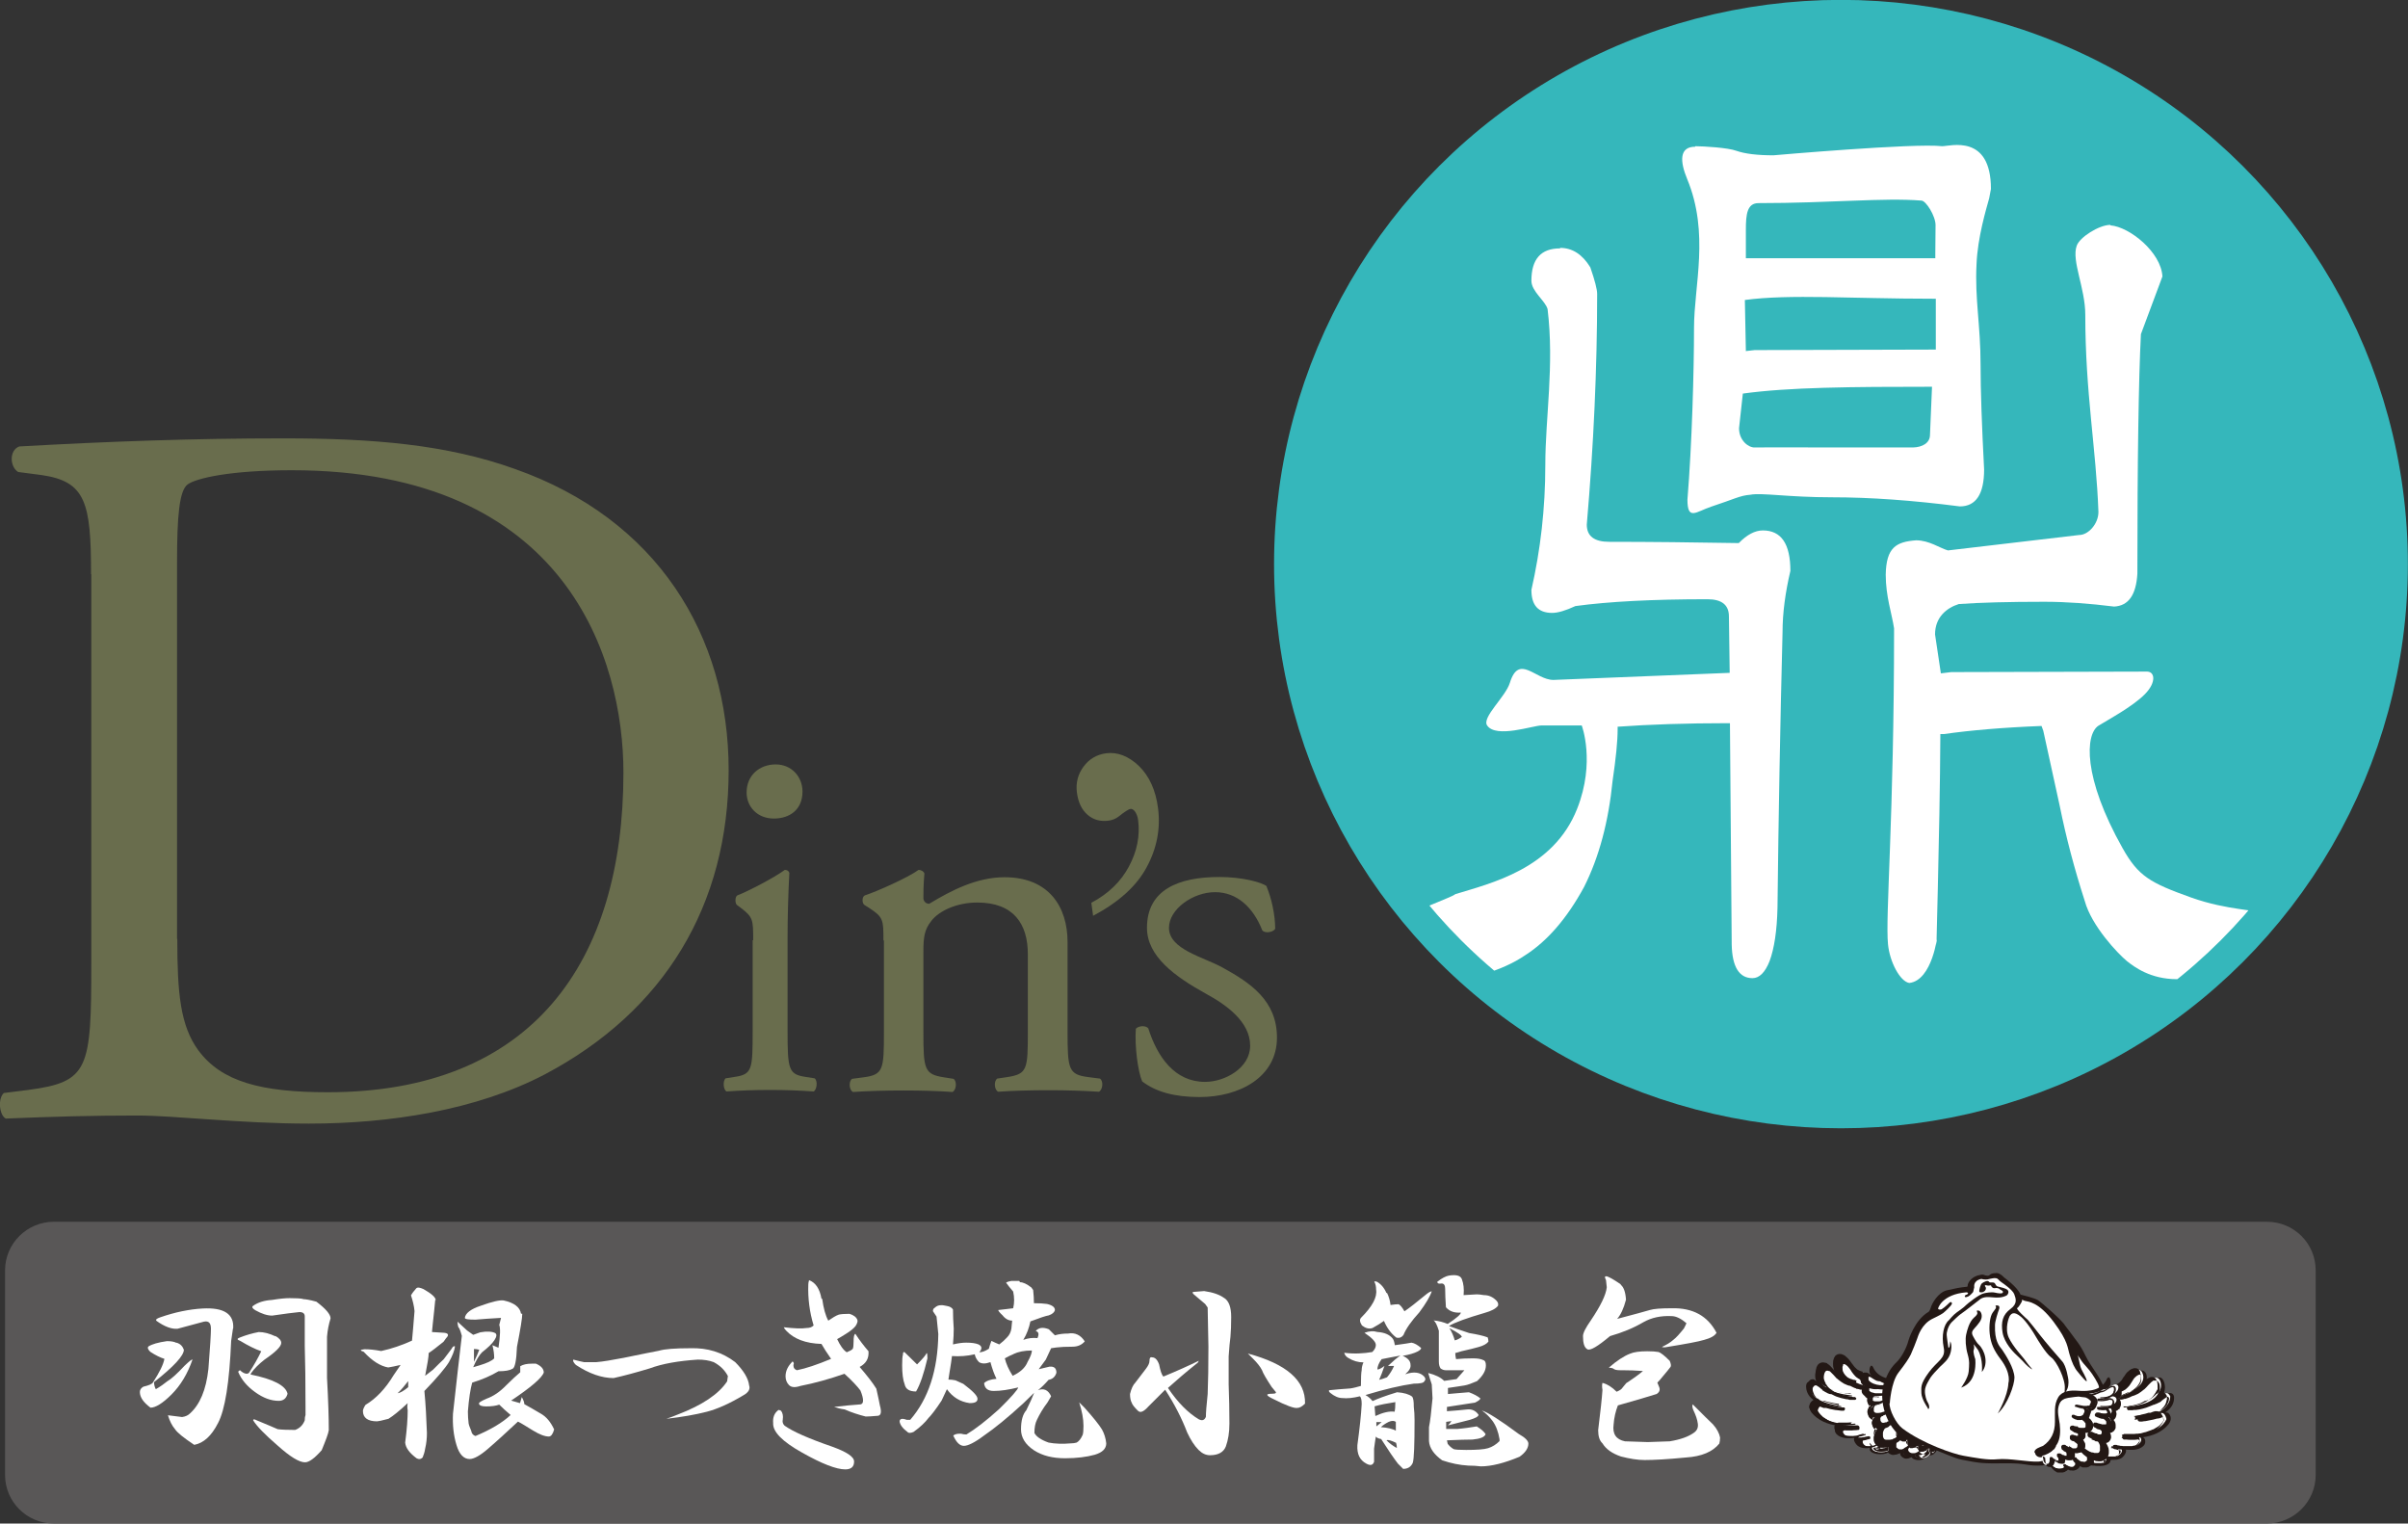
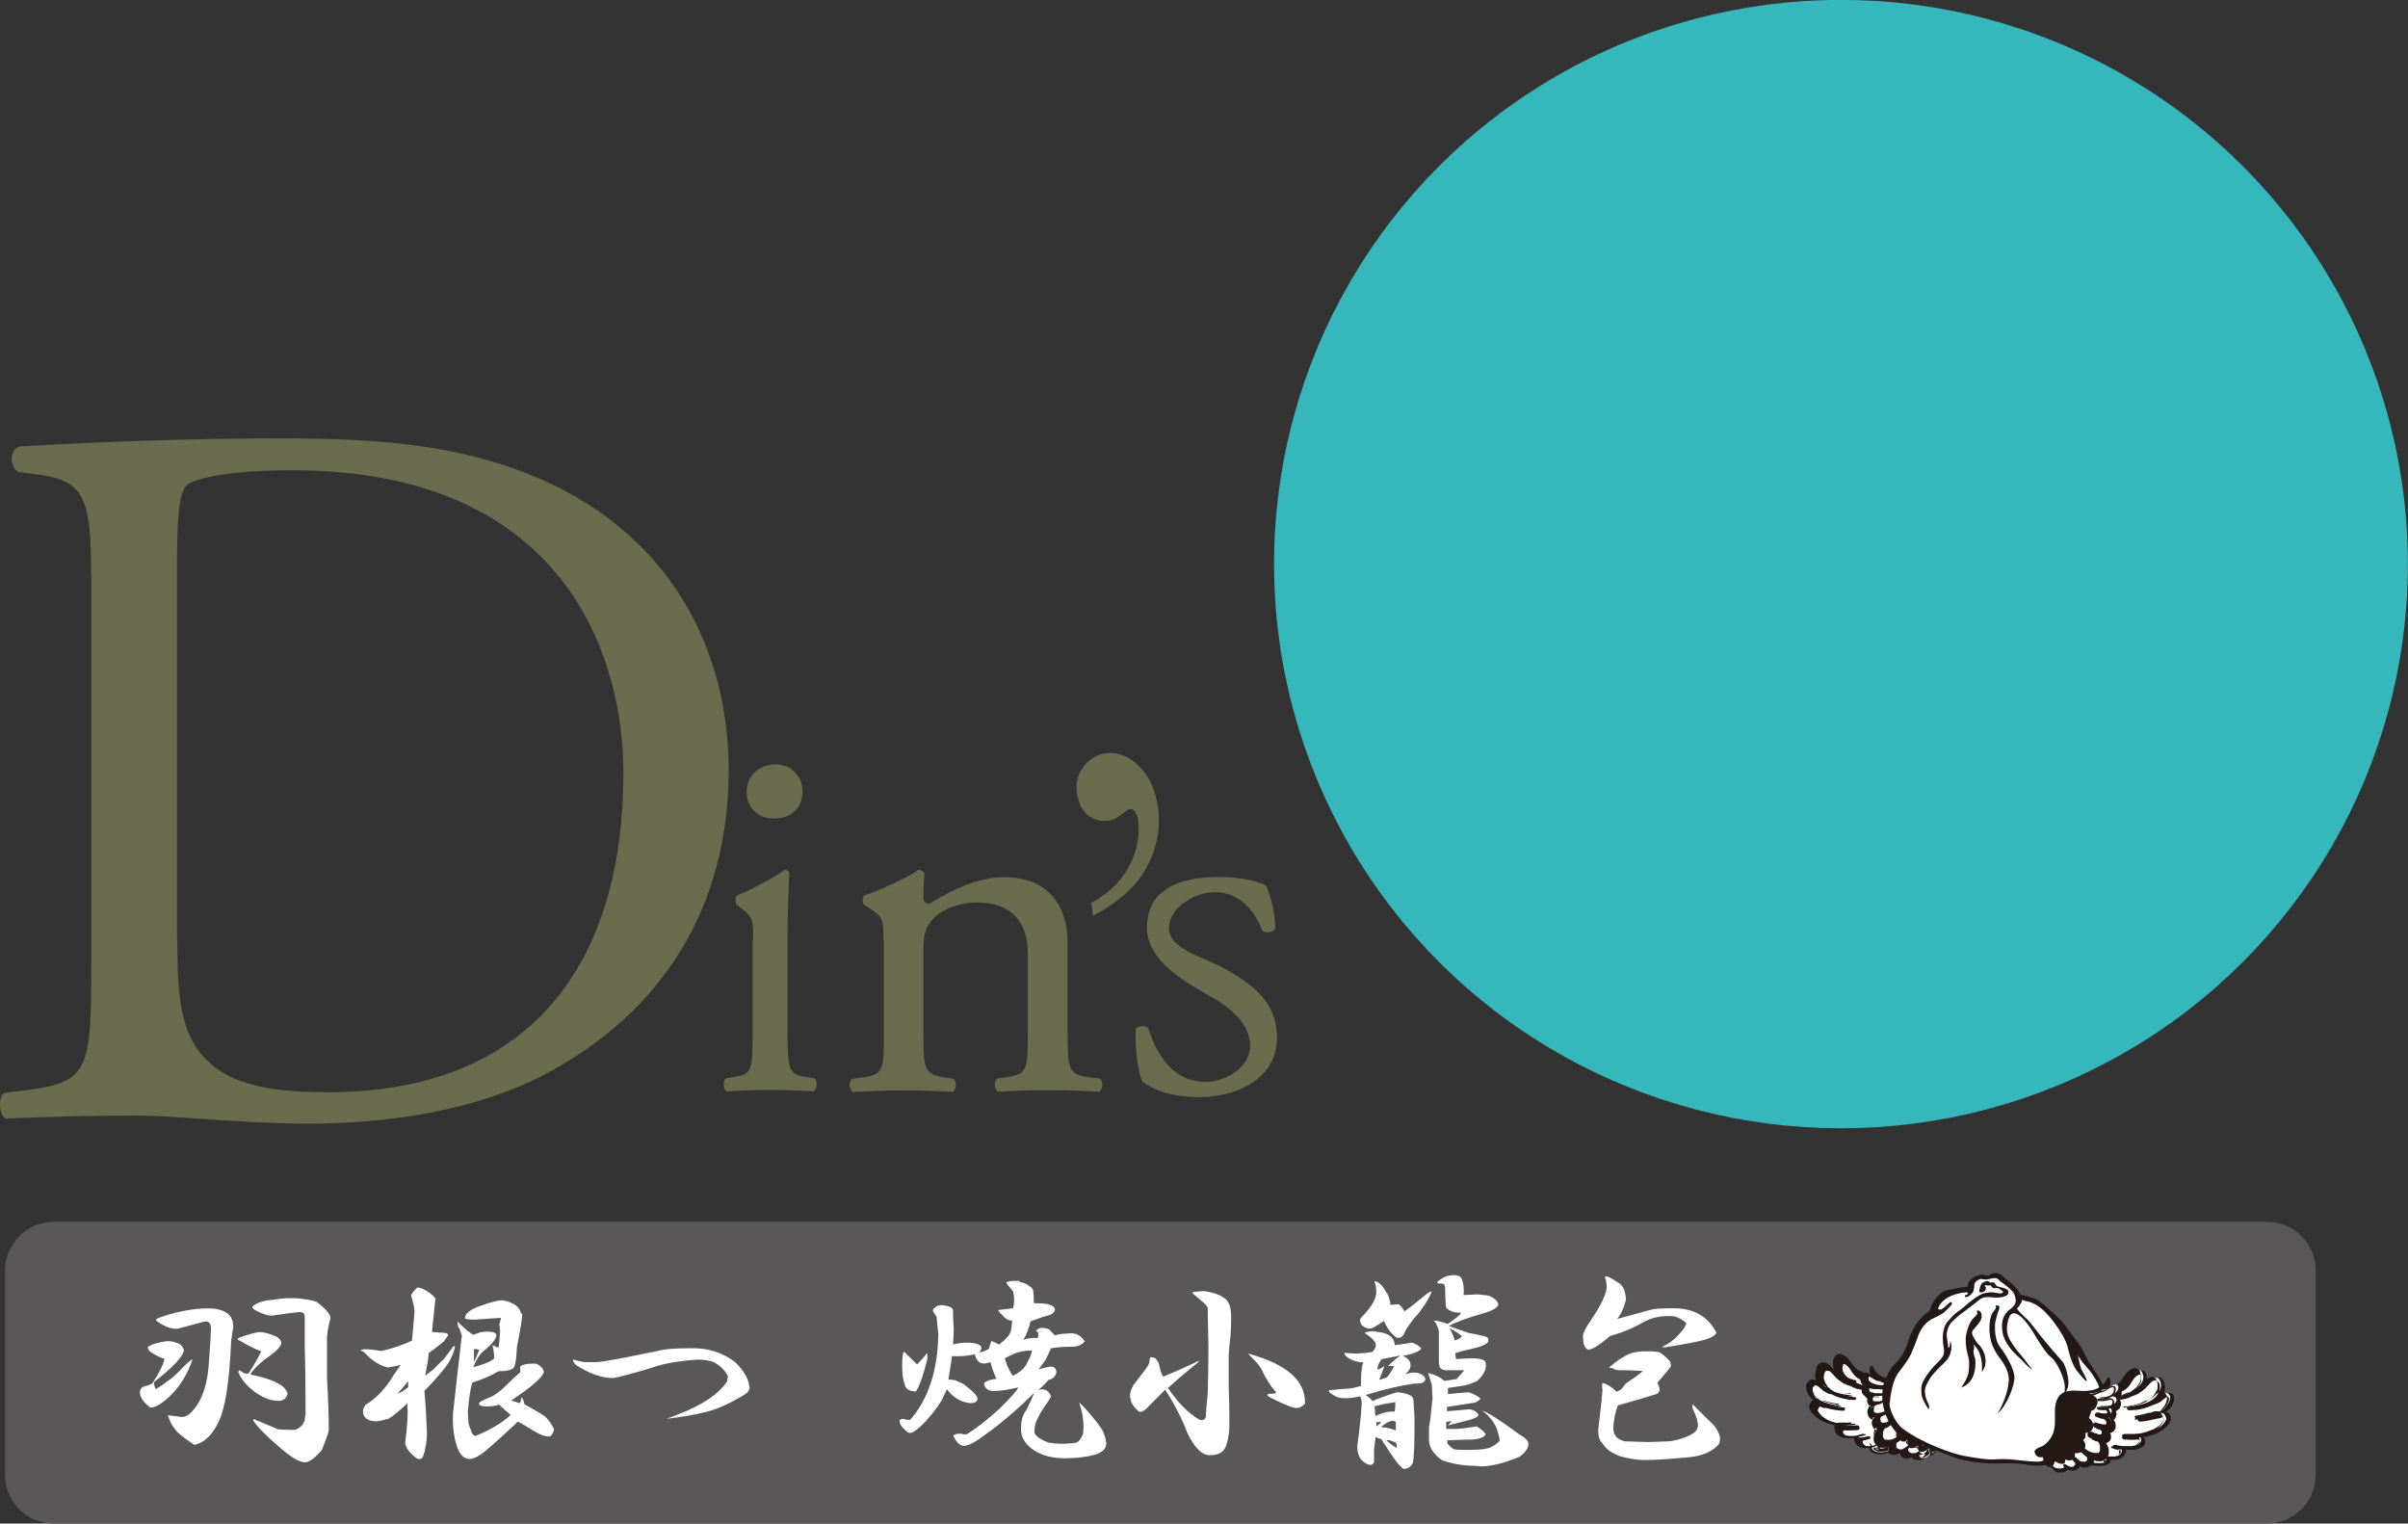
<svg xmlns="http://www.w3.org/2000/svg" id="_レイヤー_2" viewBox="0 0 95.21 60.23">
  <rect x="0" y="0" width="95.21" height="60.23" fill="#333333" stroke="none" />
  <defs>
    <clipPath id="clippath">
-       <ellipse cx="72.79" cy="22.3" rx="21.19" ry="21.08" style="fill:none; stroke-width:0px;" />
-     </clipPath>
+       </clipPath>
  </defs>
  <g id="design">
    <ellipse cx="72.79" cy="22.3" rx="21.19" ry="21.08" style="fill:#35b7bb; stroke:#35b7bb; stroke-miterlimit:10; stroke-width:2.45px;" />
    <g style="clip-path:url(#clippath);">
      <path d="m61.69,9.8c.48,0,.88.26,1.19.77.18.52.27.87.27,1.05,0,2.95-.14,5.99-.41,9.12,0,.46.3.68.89.68,1.64,0,3.34.02,5.12.05.32-.33.64-.5.95-.5.73,0,1.09.53,1.09,1.6-.2.85-.31,1.66-.31,2.42-.09,3.56-.16,7.19-.2,10.9-.02.91-.13,1.61-.31,2.1-.18.46-.41.68-.68.68-.52,0-.8-.44-.82-1.32l-.07-8.76h-.07c-1.66,0-3.12.05-4.37.14v.09c0,.49-.07,1.17-.2,2.05-.16,1.61-.53,3.01-1.13,4.2-.68,1.25-1.46,2.14-2.32,2.69-.48.33-1.07.58-1.59.73-.81.24-1.77-.21-2.13-.64-.32-.52-.86-1.09-.91-1.49,0-.33,1.7-.86,1.86-1.01,1.39-.43,3.88-.99,4.82-3.38.73-1.85.18-3.29.18-3.29h-1.59c-.33,0-1.8.52-2.15,0-.22-.32.73-1.13.9-1.69.36-1.16,1.01-.11,1.72-.11l6.97-.28-.03-2.23c0-.46-.29-.68-.85-.68-2.16,0-3.9.09-5.22.27-.39.18-.69.27-.92.27-.55,0-.82-.3-.82-.91.36-1.58.55-3.22.55-4.93,0-1.88.36-3.95.09-6.17-.09-.33-.64-.7-.64-1.12,0-.85.37-1.28,1.13-1.28" style="fill:#fff; stroke-width:0px;" />
      <path d="m67.02,5.78c.34,0,1.31.06,1.63.18.34.12.83.18,1.47.18,0,0,5.58-.49,6.67-.36.32,0,1.93-.5,1.93,1.69l-.07.37c-.11.4-.46,1.55-.5,2.61-.07,1.37.16,2.41.16,3.96,0,1.03.05,2.42.14,4.15,0,.97-.32,1.46-.96,1.46-1.86-.24-3.55-.36-5.05-.36-1.75,0-2.79-.19-3.24-.1-.41.03-.65.18-1.54.47-.6.2-.94.57-.94-.28.18-2.19.26-5.12.26-6.79s.62-3.73-.27-5.88c-.29-.7-.32-1.28.32-1.28m5.48,11.89h3.13c.36-.01.67-.17.67-.5l.08-1.9c-3.21,0-5.68.02-7.48.27l-.15,1.37c0,.49.38.77.62.76.82-.01,2.04,0,3.13,0m-3.49-3.81l.36-.04,7.16-.02v-2.01h-.14c-3.16,0-5.64-.19-7.41.05l.04,2.01Zm.02-3.67h7.48v-.17s.01-1.14.01-1.14c0-.36-.38-.97-.56-.97-1.5-.12-3.58.1-6.44.1-.45,0-.5.44-.5,1.05v1.13Z" style="fill:#fff; stroke-width:0px;" />
      <path d="m83.45,8.91c.75.06,2,1.06,2.05,2.02l-.85,2.28c-.09,1.76-.14,4.92-.14,9.47-.05.84-.35,1.27-.92,1.3-.96-.12-1.88-.19-2.76-.19-1.41,0-2.54.03-3.38.09-.48.15-.94.52-.94,1.2l.23,1.54.41-.05,7.74-.02c.31,0,.38.42-.08.89-.49.5-1.52,1.05-1.84,1.25-.52.34-.63,2.03.96,4.85.62,1.1,1.08,1.36,2.7,1.94,1.49.53,2.6.46,3.21.71.36.15-2.32,2.52-3.77,2.52-1.04,0-1.68-.48-1.98-.72-.35-.29-1.39-1.38-1.66-2.37-.41-1.27-.74-2.52-.99-3.76l-.65-2.97-.07-.19c-1.52.06-2.81.17-3.86.32h-.14c-.02,4.05-.2,9.48-.14,8.12.03-.24-.16,1.62-1.09,1.72-.36-.06-.77-.82-.84-1.53-.11-1.11.24-4.97.24-12.49-.09-.59-.33-1.27-.33-2.12.02-1.08.41-1.3,1.2-1.36.52,0,.94.31,1.26.4l5.19-.61c.36,0,.76-.44.76-.91-.09-2.51-.52-4.7-.52-7.8,0-1.05-.55-2.13-.34-2.72.11-.34.89-.83,1.33-.83" style="fill:#fff; stroke-width:0px;" />
    </g>
    <path d="m3.6,22.7c0-2.83-.21-3.67-1.96-3.92l-.92-.12c-.33-.2-.37-.85.04-1.01,3.54-.2,6.91-.32,10.45-.32s6.45.24,9.15,1.21c5.62,1.98,8.45,6.58,8.45,11.91s-2.54,9.53-7.28,12.03c-2.7,1.41-6.12,1.94-9.32,1.94-2.66,0-5.33-.32-6.78-.32-1.75,0-3.25.04-5.2.12-.25-.12-.33-.77-.08-1.01l.96-.12c2.41-.32,2.5-.81,2.5-5.05v-15.34Zm3.41,14.42c0,2.14.12,3.43.83,4.4.92,1.25,2.5,1.66,5.12,1.66,8.07,0,11.69-5.13,11.69-12.64,0-4.44-2.21-11.95-13.11-11.95-2.46,0-3.79.32-4.12.56-.33.24-.42,1.25-.42,3.07v14.9Z" style="fill:#696d4d; stroke-width:0px;" />
    <path d="m29.78,37.17c0-.8,0-.91-.49-1.28l-.16-.12c-.07-.08-.07-.31.02-.37.42-.16,1.46-.7,1.88-1.01.09,0,.16.04.18.12-.04.73-.07,1.69-.07,2.56v3.71c0,1.48.04,1.69.69,1.79l.38.06c.13.1.09.45-.04.52-.55-.04-1.08-.06-1.72-.06s-1.2.02-1.72.06c-.13-.06-.16-.41-.04-.52l.38-.06c.67-.1.69-.31.69-1.79v-3.61Zm1.95-5.88c0,.74-.53,1.07-1.13,1.07-.66,0-1.08-.47-1.08-1.03,0-.68.51-1.11,1.15-1.11s1.06.5,1.06,1.07" style="fill:#696d4d; stroke-width:0px;" />
    <path d="m34.93,37.17c0-.8,0-.91-.57-1.28l-.19-.12c-.09-.08-.09-.31.02-.37.49-.16,1.7-.7,2.13-1.01.08,0,.19.04.23.14-.04.47-.04.78-.04.97,0,.12.09.23.23.23.89-.54,1.89-1.05,2.98-1.05,1.76,0,2.49,1.18,2.49,2.56v3.55c0,1.48.04,1.69.81,1.79l.47.06c.15.1.11.45-.04.52-.64-.04-1.25-.06-2-.06s-1.4.02-1.98.06c-.15-.06-.19-.41-.04-.52l.4-.06c.79-.12.81-.31.81-1.79v-3.07c0-1.18-.55-2.04-2-2.04-.81,0-1.51.33-1.81.72-.28.35-.32.64-.32,1.24v3.16c0,1.48.04,1.67.81,1.79l.38.06c.15.1.11.45-.04.52-.57-.04-1.19-.06-1.93-.06s-1.4.02-2,.06c-.15-.06-.19-.41-.04-.52l.45-.06c.79-.1.81-.31.81-1.79v-3.61Z" style="fill:#696d4d; stroke-width:0px;" />
    <path d="m50.08,35.05c.19.45.34,1.11.34,1.67-.09.14-.4.19-.51.06-.36-.91-1-1.51-1.87-1.51s-1.82.67-1.82,1.41c0,.85,1.35,1.15,2.1,1.56,1.13.62,2.17,1.32,2.17,2.78,0,1.57-1.49,2.35-3.06,2.35-1,0-1.74-.21-2.27-.62-.17-.39-.3-1.4-.25-2.08.11-.12.38-.14.49-.02.36,1.13,1.04,2.12,2.25,2.12.77,0,1.78-.54,1.78-1.43,0-.95-.95-1.62-1.74-2.05-1.23-.68-2.34-1.48-2.34-2.61,0-1.51,1.25-2.01,2.87-2.01.89,0,1.68.21,1.87.37" style="fill:#696d4d; stroke-width:0px;" />
    <path d="m43.22,36.2l-.07-.51c.68-.36,1.17-.84,1.49-1.44s.44-1.21.36-1.83c-.02-.15-.07-.27-.14-.36-.06-.06-.11-.09-.16-.08-.08.01-.23.11-.47.3-.12.09-.24.14-.38.16-.34.05-.62-.03-.85-.23-.23-.2-.37-.49-.42-.88-.05-.38.04-.72.26-1.02.22-.3.52-.48.89-.53.45-.06.89.11,1.3.5.41.4.67.96.76,1.69.1.79-.05,1.57-.45,2.31-.4.75-1.11,1.39-2.13,1.93" style="fill:#696d4d; stroke-width:0px;" />
    <path d="m89.63,60.23H2.13c-1.07,0-1.93-.86-1.93-1.92v-8.09c0-1.06.87-1.92,1.93-1.92h87.5c1.07,0,1.93.86,1.93,1.92v8.09c0,1.06-.87,1.92-1.93,1.92Z" style="fill:#595757; stroke-width:0px;" />
    <path d="m6.99,53.08c.14.05.23.14.28.28,0,.23-.39.66-1.18,1.28,0,.09.02.18.07.28.19-.11.34-.22.45-.31.16-.09.39-.3.69-.62.19-.18.29-.26.31-.24-.19.55-.46,1.01-.83,1.38-.35.35-.63.52-.83.52-.28-.21-.42-.41-.42-.62,0-.09.05-.16.14-.21.21-.05.34-.1.38-.17.25-.39.41-.7.45-.93-.16-.05-.35-.14-.56-.28-.09-.09-.12-.16-.07-.21.14-.09.38-.16.73-.21.16,0,.29.02.38.07Zm2.22-.55l-.07.48c-.07,1.64-.24,2.72-.52,3.25-.26.51-.57.79-.94.86-.42-.28-.67-.48-.76-.62-.12-.14-.21-.32-.28-.55.19.02.37.05.56.07.14-.02.24-.07.31-.14.39-.35.64-.93.73-1.76.07-.88.1-1.4.1-1.59,0-.23-.09-.32-.28-.28-.32.09-.67.18-1.04.28-.23.02-.51-.08-.83-.31-.05-.05,0-.09.14-.14.6-.21,1.16-.32,1.67-.35.86-.05,1.26.22,1.22.79Zm1.67.28c.16.09.24.18.24.28,0,.14-.22.36-.66.66-.23.18-.41.36-.52.52-.02.02-.03.05-.03.07.9.18,1.39.44,1.46.76-.05.18-.16.28-.35.28-.3,0-.61-.11-.94-.35-.32-.23-.54-.5-.66-.79,0-.02.02-.05.07-.07.09.09.19.14.28.14l.07-.03c.21-.32.37-.61.49-.86-.26-.09-.53-.23-.83-.41-.14-.05-.14-.09,0-.14.23-.09.47-.16.73-.21.21,0,.43.06.66.17Zm1.11-1.45c.09,0,.27.03.52.1.37.28.56.5.56.66-.07.23-.12.47-.14.73v1.62c.05.9.07,1.59.07,2.07-.02.14-.12.4-.28.79-.28.32-.5.48-.66.48-.23,0-.59-.22-1.08-.66-.51-.44-.83-.77-.97-1,0-.05.05-.05.14,0,.39.16.67.28.83.35.14.02.37.03.69.03.19-.07.31-.2.38-.38,0-.09.01-.16.03-.21v-.31c0-.97-.01-1.77-.03-2.42v-1.17c0-.11-.07-.17-.21-.17-.23.02-.59.07-1.08.14-.19,0-.41-.07-.66-.21-.12-.07-.15-.13-.1-.17.19-.14.44-.22.76-.24.3-.05.53-.07.69-.07.25,0,.43.01.52.03Z" style="fill:#fff; stroke-width:0px;" />
    <path d="m17.21,51.38c-.02.25-.06.58-.1.97l-.03.31.49.03c.16.02.19.09.07.21l-.1.14c-.26.21-.45.36-.59.45,0,.14-.05.44-.14.9.09-.07.2-.15.31-.24.21-.21.35-.35.42-.41.07-.09.17-.23.31-.41.05-.09.09-.13.14-.1-.02.16-.1.37-.24.62-.14.23-.46.61-.97,1.14.05.53.08,1.08.1,1.66,0,.21-.02.41-.07.62-.02.14-.06.25-.1.35-.07.07-.15.08-.24.03-.28-.21-.43-.41-.45-.62.07-.53.1-.96.1-1.28-.02-.09-.02-.18,0-.28-.32.3-.58.51-.76.62-.26.07-.41.1-.45.1-.37,0-.56-.14-.56-.41,0-.05.03-.13.1-.24.42-.25.79-.64,1.11-1.17l.28-.41c-.21.05-.37.08-.49.1-.3-.05-.63-.25-.97-.62-.16-.05-.15-.08.03-.1.19,0,.4.02.66.07.42-.09.82-.23,1.22-.41.02-.23.06-.62.1-1.17-.02-.21-.07-.41-.14-.62.05-.09.12-.18.21-.28.05-.05.14-.03.28.03.32.18.49.33.49.45Zm-1.49,3.7c.12-.02.25-.1.42-.24v-.24c-.14.18-.28.35-.42.48Zm4.93-3.14c0,.16-.07.6-.21,1.31-.02.53-.08.82-.17.86-.12.07-.3.1-.56.1-.3.18-.65.33-1.04.45-.07.25-.13.63-.17,1.14,0,.16.01.32.03.48,0,.02.03.12.1.28.02.12.08.18.17.21.6-.25,1.07-.53,1.39-.83-.19-.16-.34-.3-.45-.41-.14.05-.31.07-.52.07-.16,0-.26-.03-.28-.1-.02-.05.08-.11.31-.21.25-.09.51-.26.76-.52.23-.23.42-.4.56-.52v-.24c.12-.07.27-.1.45-.1h.17c.21.09.31.21.31.35-.07.21-.5.58-1.29,1.11l.35.1.07-.24c.07.12.1.21.1.28.21.12.43.24.66.38.21.12.38.32.52.62-.05.18-.12.28-.21.28-.16,0-.37-.08-.63-.24-.26-.16-.45-.28-.59-.35-.44.41-.83.77-1.18,1.07-.32.28-.57.41-.73.41-.23,0-.41-.18-.52-.55-.12-.39-.16-.81-.14-1.24.14-1.24.25-2.27.35-3.08-.05-.18-.09-.3-.14-.35-.02-.07-.03-.14-.03-.21l.38.35.24.17.28-.1c.28-.05.47-.03.59.03.07.05.06.14-.03.28-.09.14-.26.3-.49.48-.12.12-.23.31-.35.59l.24-.07c.3-.09.5-.18.59-.28,0-.16-.02-.33-.07-.52l.24.1c.07-.48.08-.78.03-.9l.07-.28c-.42.02-.75.05-1.01.07-.28,0-.42-.02-.42-.07.02-.18.23-.35.63-.48.44-.16.74-.23.9-.21.42.09.65.27.69.52Zm-1.91,1.73v.17c.09-.18.16-.35.21-.48-.07-.02-.14-.03-.21-.03v.35Z" style="fill:#fff; stroke-width:0px;" />
    <path d="m29.06,53.84c.35.35.53.66.56.93.05.14-.02.27-.21.38-.58.35-1.07.56-1.46.66-.46.12-1,.21-1.6.28.14-.05.29-.1.45-.17.97-.37,1.62-.81,1.95-1.31l.03-.21c-.12-.23-.3-.41-.56-.55-.19-.07-.39-.1-.63-.1-.76.05-1.4.16-1.91.35-.53.16-1.01.29-1.42.38-.46,0-.96-.17-1.49-.52-.09-.09-.13-.16-.1-.21.19.05.32.08.42.1h.49c.25-.02.61-.08,1.08-.17.67-.14,1.13-.23,1.39-.28.23-.07.65-.1,1.25-.1.67-.02,1.26.16,1.77.55Z" style="fill:#fff; stroke-width:0px;" />
-     <path d="m30.95,56.12c-.02.09,0,.17.07.24.32.23.95.51,1.88.83.58.21.87.4.87.59,0,.21-.12.31-.35.31-.35,0-.92-.22-1.7-.66-.79-.44-1.17-.83-1.15-1.17-.02-.23.05-.4.21-.52.02,0,.06.01.1.03.07.09.09.21.07.35Zm1.56-4.77c.05.37.13.66.24.86.16-.11.3-.2.42-.24.09-.02.23-.03.42-.03.16.05.27.13.31.24.02.05,0,.13-.07.24-.07.09-.2.2-.38.31-.14.09-.26.16-.35.21.12.25.24.43.38.52.12-.05.2-.09.24-.14.02-.05.03-.14.03-.28,0-.18.02-.29.07-.31.16.25.34.48.52.69.02.28-.09.48-.35.62.3.35.52.63.66.86.07.32.12.54.14.66.07.25.05.39-.07.41-.23.02-.39.03-.49.03-.28-.07-.56-.16-.83-.28-.16-.02-.3-.06-.42-.1.42-.05.76-.08,1.04-.1.14-.02.14-.21,0-.55-.12-.16-.32-.38-.63-.66-.6.21-1.18.37-1.74.48-.21.07-.36.06-.45-.03-.09-.09-.14-.21-.14-.35,0-.21.09-.4.28-.59.05.05.06.09.03.14,0,.12.05.18.14.21.35-.07.8-.22,1.35-.45-.16-.23-.29-.43-.38-.59-.63-.02-1.09-.2-1.39-.52-.05-.05-.08-.09-.1-.14.42.05.72.06.9.03.12,0,.21-.03.28-.1-.16-.53-.23-1.07-.21-1.62,0-.05.01-.1.03-.17.25.09.42.33.49.73Z" style="fill:#fff; stroke-width:0px;" />
    <path d="m40.33,50.69c.12,0,.27.07.45.21l.07.1c.02.18.03.36.03.52.21,0,.38.01.52.03.21.05.31.13.31.24-.02.09-.1.16-.24.21-.12.02-.36.1-.73.24-.05.25-.14.5-.28.73.19-.07.37-.09.56-.07.07-.16.05-.25-.07-.28.12-.14.29-.16.52-.07l.24.24c.16-.05.34-.07.52-.07.28-.05.5.06.66.31-.12.14-.28.21-.49.21-.26,0-.46.01-.63.03l-.21.03-.21.45-.28.38.42-.1c.19-.02.28.06.28.24-.05.16-.15.25-.31.28-.14.16-.28.3-.42.41.23-.09.41-.01.52.24l-.14.24c-.19.25-.32.48-.42.69-.07.14-.1.31-.1.52.07.14.25.27.56.38.25.05.56.06.9.03.07,0,.14-.01.21-.03.09-.05.17-.15.24-.31.02-.07.03-.18.03-.35,0-.28-.06-.59-.17-.93.05.05.12.12.21.21.35.39.58.68.69.86.09.16.15.35.17.55,0,.21-.15.36-.45.45-.32.09-.72.14-1.18.14-.49,0-.89-.1-1.22-.31-.35-.23-.52-.51-.52-.83,0-.35.07-.6.21-.76.14-.28.24-.51.31-.69l-.42.41c-.63.58-1.15,1-1.56,1.28-.37.28-.64.41-.8.41s-.3-.14-.42-.41c.07-.05.15-.07.24-.07h.07c.07.02.14.03.21.03.35-.21.78-.54,1.29-1,.49-.48.74-.77.76-.86-.37.09-.69.14-.97.14-.23,0-.36-.1-.38-.31.09-.09.25-.15.49-.17-.09-.18-.17-.4-.24-.66-.19.07-.34.07-.45,0-.09-.09-.15-.2-.17-.31-.3.07-.6.09-.9.07-.02.18-.05.35-.07.48-.02.14-.05.29-.07.45.09,0,.19.01.28.03l.31.14c.37.28.56.47.56.59s-.1.17-.31.17c-.37-.05-.67-.23-.9-.55l-.21.45c-.23.35-.41.58-.52.69-.12.16-.31.35-.59.55-.12.05-.2.05-.24,0-.19-.14-.29-.28-.31-.41,0-.11.09-.14.28-.07h.14c.72-.83,1.09-1.96,1.11-3.39l-.07-.69-.14-.21s-.02-.09.07-.14c.07-.07.15-.1.24-.1h.07s.08.01.17.03c.12.02.2.07.24.14,0,.23.01.48.03.76,0,.18-.01.39-.03.62.21-.05.38-.07.52-.07.21,0,.37.02.49.07.14.07.15.17.03.31.12,0,.24-.05.38-.14.02-.09.06-.2.1-.31.09.05.2.09.31.14.12-.09.22-.18.31-.28.09-.09.15-.21.17-.35l.03-.31c-.14,0-.27-.07-.38-.21-.12-.11-.17-.18-.17-.21.21-.02.41-.05.59-.07.05-.21.05-.43,0-.66-.12-.14-.21-.25-.28-.35.02-.02.09-.05.21-.07h.31Zm-4.07,3.25c.21-.21.34-.36.38-.45.02,0,.03.07.03.21-.14.6-.29,1.04-.45,1.31-.26,0-.41-.09-.45-.28-.07-.18-.1-.44-.1-.76,0-.21.01-.35.03-.41,0-.09.02-.13.07-.1l.49.48Zm3.82-.41c-.12.05-.23.1-.35.17.05.21.15.44.31.69.3-.14.5-.32.59-.55.12-.21.17-.36.17-.45-.3,0-.54.05-.73.14Z" style="fill:#fff; stroke-width:0px;" />
    <path d="m48.4,51.31c.19.12.28.37.28.76,0,.3-.01.56-.03.79-.02.16-.05.41-.07.76v1.11c.02.53.03,1.05.03,1.55,0,.35-.05.65-.14.9-.09.23-.3.35-.63.35-.16,0-.31-.07-.45-.21-.16-.16-.31-.39-.45-.69-.21-.55-.5-1.12-.87-1.69l-.66.66c-.19.21-.32.27-.42.17-.14-.14-.22-.24-.24-.31-.05-.09-.07-.21-.07-.35.05-.21.12-.36.21-.45.07-.09.21-.28.42-.55.09-.12.14-.22.14-.31,0-.11.03-.16.1-.14.12,0,.21.09.28.28.05.25.1.41.17.48.56-.23,1.02-.44,1.39-.62.02-.02.01,0-.03.07-.49.39-.88.73-1.18,1,.39.58.8.99,1.22,1.24.14.07.23.03.28-.1,0-.14.02-.44.07-.9.02-.48.03-1.11.03-1.87l-.03-1.55-.1-.14-.45-.38c-.07-.07-.06-.1.03-.1l.38-.03c.35.05.61.14.8.28Zm3.2,4.18c-.12.12-.22.17-.31.17-.12.02-.43-.09-.94-.35-.3-.14-.32-.21-.07-.21.16,0,.21-.03.14-.1l-.14-.17c-.21-.32-.34-.54-.38-.66-.07-.14-.19-.29-.35-.45-.09-.09-.16-.16-.21-.21,1.53.41,2.28,1.07,2.26,1.97Z" style="fill:#fff; stroke-width:0px;" />
    <path d="m54.49,52.66c.25.02.44.1.56.24.05.05.08.14.1.28.35-.05.57-.08.66-.1.12.02.24.09.38.21,0,.05-.05.09-.14.14-.14.07-.34.13-.59.17.21.09.31.21.31.35.02.12-.05.24-.21.38.35-.12.6-.08.76.1.05.07.05.13,0,.17-.02.07-.16.1-.42.1-.51.07-1.15.22-1.91.45.12.07.21.15.28.24.19-.09.51-.21.97-.35.28.02.47.08.59.17.05.05.07.18.07.41.02.16.03.33.03.52,0,.97-.02,1.53-.07,1.69-.07.16-.2.24-.38.24l-.21-.21c-.16-.21-.38-.53-.66-.97-.12-.02-.19-.06-.21-.1-.02.14-.05.3-.07.48v.52c-.05.14-.15.16-.31.07-.26-.14-.37-.38-.35-.73.09-.67.15-1.21.17-1.62,0-.16-.02-.26-.07-.31-.28.07-.51.09-.69.07-.16,0-.32-.07-.49-.21-.05-.05-.06-.08-.03-.1.21-.02.49-.05.83-.07.14-.02.28-.06.42-.1,0-.32.01-.53.03-.62,0-.09.02-.2.07-.31-.21,0-.41-.06-.59-.17-.09-.05-.15-.12-.17-.21.39.05.76.03,1.11-.03.09-.09.14-.18.14-.28,0-.12-.15-.28-.45-.48.19-.07.36-.08.52-.03Zm.35-1.55c.07.14.12.3.14.48.14-.02.24-.03.31-.03.07.02.15.12.24.28.21-.14.47-.35.8-.62.14-.12.23-.17.28-.17-.07.21-.23.48-.49.83-.32.35-.53.65-.63.9-.07.09-.16.13-.28.1-.21-.16-.37-.38-.49-.66-.12.09-.27.18-.45.28-.14.05-.28.01-.42-.1-.09-.14-.1-.24-.03-.31.44-.44.64-.81.59-1.11,0-.11-.02-.22-.07-.31,0-.02.03-.02.1,0,.16.09.29.24.38.45Zm-.49,4.49l.03.38c.3-.14.56-.2.76-.17.02-.07.03-.2.03-.38-.32.05-.6.1-.83.17Zm.07.62v.17l.21-.17h-.21Zm.21-2.49c-.12.16-.17.3-.17.41.07,0,.16-.05.28-.14-.07.21-.14.39-.21.55.09-.02.2-.06.31-.1.12-.14.21-.29.28-.45h-.24c.19-.18.35-.32.49-.41-.26.05-.5.09-.73.14Zm-.03,2.69c.28.02.47.07.59.14v-.35c-.07-.05-.16-.05-.28,0-.14.07-.24.14-.31.21Zm.63.83c0-.07-.01-.14-.03-.21-.19-.09-.31-.13-.38-.1.12.12.25.22.42.31Zm2.64-6.05l.52-.03c.07,0,.16.01.28.03.19,0,.35.07.49.21.07.07.09.14.07.21-.09.12-.27.21-.52.28-.72.21-1.19.38-1.42.52.23.09.5.18.8.28.3.05.54.1.73.17.02.05.03.1.03.17-.07.09-.2.16-.38.21-.16.05-.39.1-.69.17-.07.02-.15.05-.24.07,0,.07.01.15.03.24.21-.02.43-.03.66-.03.19,0,.32.02.42.07.07.02.1.09.1.21,0,.21-.12.41-.35.62-.21.09-.37.15-.49.17-.14.02-.36.06-.66.1v.24c.25-.02.53-.05.83-.07.19.07.34.15.45.24,0,.05-.07.1-.21.17-.46.07-.83.13-1.11.17v.17c.32-.02.59-.05.8-.07.19-.02.34.05.45.21,0,.07-.13.14-.38.21-.28.07-.56.14-.83.21.07-.07.12-.13.14-.17l-.21.03v.28h.45c.25-.02.51-.06.76-.1.19.12.3.22.35.31-.05.12-.22.18-.52.21-.21,0-.54.01-1.01.03l.03.14c.07.09.15.16.24.21.07.02.23.03.49.03.42,0,.71-.02.87-.07.16-.05.31-.14.45-.28v-.07c-.05-.3-.14-.54-.28-.73-.12-.16-.26-.3-.42-.41.23.07.72.38,1.46.93.25.14.38.27.38.38,0,.18-.12.36-.35.52-.6.25-1.11.38-1.53.38-.16-.02-.32-.03-.49-.03-.35-.02-.69-.09-1.04-.21-.32-.23-.5-.48-.52-.76v-.55c.05-.23.09-.61.14-1.14l-.03-.55c-.05-.14-.09-.29-.14-.45.28.07.49.17.63.31l.49-.07c.12-.14.22-.25.31-.35h-.73c-.07,0-.14-.02-.21-.07-.05-.07-.07-.16-.07-.28v-1.21c-.07-.23-.14-.37-.21-.41.21.02.39.07.56.14.35-.23.52-.38.52-.45-.26.02-.45-.05-.59-.21-.02-.3-.03-.54-.03-.73,0-.14-.05-.21-.14-.21-.12.02-.17,0-.17-.07.18-.14.34-.22.45-.24.3-.05.47,0,.52.14.07.18.09.39.07.62Zm-.07,1.66c0-.07-.16-.18-.49-.35.09.14.16.3.21.48.09-.02.19-.07.28-.14Z" style="fill:#fff; stroke-width:0px;" />
    <path d="m64.08,50.79c.12.09.19.29.21.59-.09.35-.21.6-.35.76.69-.18,1.12-.3,1.29-.35.16-.05.45-.07.87-.07.83-.02,1.42.3,1.77.97-.07.12-.23.21-.49.28-.23.07-.72.16-1.46.28-.09.02-.16.02-.21,0,.19-.09.34-.18.45-.28.12-.09.25-.24.42-.45.05-.09.08-.16.1-.21-.21-.18-.41-.28-.59-.28-.42-.02-.79.06-1.11.24-.39.23-.83.41-1.32.55-.49.41-.79.59-.9.52-.12-.07-.17-.24-.17-.52,0-.12.1-.32.31-.62.39-.58.6-1.01.63-1.31l-.03-.28c-.07-.14-.05-.18.07-.14.12.05.29.15.52.31Zm1.49,2.66c.09.02.24.14.45.35.05.12.06.2.03.24-.07.09-.17.22-.31.38-.07.09-.14.17-.21.24l.07.17c.05.12.01.21-.1.28-.28.09-.79.24-1.53.45-.09.23-.15.48-.17.76-.05.37.1.59.45.66l.9.03.87-.03c.42-.07.74-.18.97-.35.12-.09.16-.21.14-.35-.02-.16-.08-.33-.17-.52-.05-.11-.06-.2-.03-.24.39.39.66.66.8.79.16.18.25.36.28.52,0,.09-.01.17-.03.24-.26.32-.69.51-1.32.55-.72.07-1.26.1-1.63.1-.28,0-.59-.05-.94-.14-.35-.12-.59-.29-.73-.52-.12-.11-.17-.29-.17-.52.09-.74.15-1.27.17-1.59-.02-.12-.02-.21,0-.28.19.05.37.16.56.35.12-.05.2-.1.24-.17l.14-.17c.32-.21.54-.37.66-.48-.28-.02-.54-.03-.8-.03h-.1c-.14,0-.23-.02-.28-.07-.05-.02-.1-.03-.17-.03.32-.28.6-.46.83-.55.16-.07.39-.1.69-.1.19,0,.34.01.45.03Z" style="fill:#fff; stroke-width:0px;" />
    <path d="m76.59,56.71c-.32-.23-.47-.53-.47-.95,0-.33.06-.67-.13-.97-.16-.26-.49-.28-.77-.26-.46.03-.97-.03-1.17-.5,0,0,0,0-.01-.01-.1-.13-.16.19-.1.29.04.07.1.13.16.18-.15-.05-.26-.19-.43-.2-.08,0-.12.05-.14.11-.17-.08-.28-.19-.38-.34-.06-.1-.13-.23-.24-.29-.13-.08-.34-.08-.4.09-.09.28.1.55.35.73-.18-.08-.35-.21-.47-.33-.11-.11-.19-.23-.35-.26-.21-.05-.27.25-.27.39,0,.23.13.41.31.54-.09-.05-.18-.11-.26-.18-.06-.06-.17-.15-.26-.14-.16.02-.16.18-.14.31.04.21.17.36.34.46-.06,0-.1,0-.14.04-.13.13-.09.3.02.44.24.29.62.45,1.01.5-.08.02-.11.11-.1.2.01.11.11.19.2.23.16.08.38.08.58.05-.09.08.07.29.14.33.12.08.3.1.46.07-.07.27.56.31.72.18.03.04.08.07.14.09.11.03.24-.02.34-.09-.02.1.06.19.16.23.1.04.21,0,.3-.05.01.08.14.11.21.12.19.02.34-.06.44-.21.02.01.05.02.08.02.22,0,.23-.23.25-.39.04,0,.07.01.1.01.12,0,.23-.08.24-.19.02-.16-.23-.22-.34-.27" style="fill:#231815; stroke-width:0px;" />
    <path d="m74.06,57.21c.06-.01.11-.04.15-.07.02-.01,0-.04-.02-.03-.14.06-.29.08-.44.05-.13-.03-.4-.21-.25-.36.1-.02.19-.04.26-.07.02,0,.01-.04-.01-.04-.16.04-.33.07-.5.08-.1,0-.2,0-.3-.03-.15-.04-.43-.3-.15-.41.19.02.38.02.55-.01.02,0,.02-.04,0-.04-.41.04-.81,0-1.18-.18-.2-.1-.4-.24-.49-.45.06-.2.15-.27.27-.22.04.01.07.03.11.04.03.01.06.02.09.02.22.07.45.11.64.13.02,0,.02-.03,0-.03-.43-.09-.92-.14-1.17-.54-.06-.09-.08-.19-.08-.3.07-.14.15-.16.24-.08.07.04.13.11.19.16.09.08.21.13.33.15.29.16.65.22.92.22.02,0,.02-.03,0-.03-.53-.07-1.12-.16-1.31-.73-.05-.15,0-.52.29-.4.13.05.23.22.33.31.14.12.33.25.52.28.15.08.32.13.46.14.02,0,.02-.03,0-.03-.37-.08-1.11-.44-.87-.93.11-.22.36,0,.44.1.05.07.1.14.14.22.09.13.2.22.36.27,0,.04,0,.08,0,.11.03.11.11.19.22.24-.17.01-.23.2-.1.34.05.05.13.09.21.1-.11.06-.12.24-.02.32.03.02.07.03.11.04-.16.07-.24.33-.08.43.06.04.14.05.22.04-.11.08-.19.24-.07.36.06.06.13.08.21.08-.22.15-.27.55-.03.69.12.07.28.05.43-.02-.03.08-.03.16,0,.22-.16.1-.69.11-.67-.15" style="fill:#fff; stroke-width:0px;" />
    <path d="m74.06,57.2s.05-.02.07-.03c.02,0,.04-.02.06-.04h0s0,0,0,0c0,0,0,0,0,0h0s0,0,0,0c0,0,0,0,0,0h0s0,0,0,0c0,0,0,0-.01,0-.02,0-.05.02-.07.03-.02,0-.05.01-.08.02-.02,0-.05,0-.08.01-.03,0-.05,0-.08,0-.03,0-.05,0-.08,0-.03,0-.05,0-.08-.01-.01,0-.03,0-.04-.01-.01,0-.03,0-.04-.01-.02-.01-.05-.02-.07-.04-.02-.01-.04-.03-.07-.05l-.03-.03s-.02-.02-.03-.03c-.02-.02-.03-.05-.04-.08-.01-.03,0-.06,0-.1,0-.02.01-.03.02-.04l.03-.04h0s.02-.01.02-.01l.1-.03s.07-.02.1-.03h.03s.01-.01.01-.01h0s0,0,0,0h0s0,0,0,0h0s0,0,0,0c0,0-.01,0-.02.02,0,0,0,.02,0,.02,0,0,0,0,0,0,0,0,0,0,0,.01,0,0,0,0,.01,0,0,0,0,0,.01,0l-.1.03s-.07.02-.11.02c-.04,0-.07.01-.11.02-.04,0-.07.01-.11.01h-.06s-.01,0-.01,0h-.02s-.03,0-.03,0c-.04,0-.08,0-.12,0-.04,0-.08,0-.12-.01-.02,0-.04,0-.06-.01,0,0-.02,0-.03-.01-.01,0-.02,0-.03-.01-.04-.02-.07-.04-.11-.07-.03-.03-.06-.06-.09-.09-.03-.03-.05-.08-.06-.13,0-.03,0-.06,0-.08,0-.03.02-.05.04-.07.04-.04.08-.06.12-.08h.01s.02,0,.02,0c.05,0,.1,0,.15,0,.05,0,.1,0,.15,0,.05,0,.1,0,.15-.01h.07s0-.01,0-.01h0s-.03,0-.02,0h0s0,0,0,0h0s-.02,0-.03.02c0,0,0,0,0,.01,0,0,0,0,0,0,0,0,0,0,0,.01,0,0,0,.02,0,.02,0,0,0,.02.01.02,0,0,.02.02.03.02,0,0,.01,0,.02,0h0s0,0,0,0c-.05,0-.1,0-.16.01-.05,0-.11,0-.16,0-.05,0-.11,0-.16,0h-.08s-.04-.01-.04-.01h-.04c-.05-.02-.11-.02-.16-.04-.05-.01-.11-.02-.16-.04-.05-.02-.1-.03-.15-.06l-.07-.03s-.01,0-.02,0h-.02s-.03-.03-.03-.03c-.05-.02-.1-.05-.14-.09l-.03-.02-.03-.03s-.04-.03-.06-.05c-.04-.04-.08-.08-.11-.13-.02-.02-.03-.05-.05-.07l-.04-.08v-.02s0-.03,0-.03c.01-.03.02-.07.04-.11,0-.02.02-.04.03-.05.01-.02.02-.04.04-.05.01-.02.03-.03.06-.05.01,0,.02-.01.04-.02.01,0,.03,0,.04-.01.01,0,.03,0,.04,0,.01,0,.03,0,.04,0,.02,0,.05.01.07.02h0s.1.04.1.04h0s0,0,0,0h0s0,0,0,0h0s0,0,0,0h.01s.03.01.03.01c0,0,.01,0,.02,0h.02s.01,0,.01,0h0s.14.04.14.04c.05.01.09.02.14.03.05.01.09.02.14.03.05,0,.1.02.14.02h.04s.02,0,.02,0h0s-.02,0-.01,0h0s0,0,0,0c0,0,0,0-.01,0,0,0-.02.01-.02.01-.01.01-.01.02,0,.03,0,0,0,0,0,0,0,0,0,0,0,.01,0,0,0,0,.01,0,0,0,0,0,0,0,0,0,0,0,0,0h-.04s-.14-.04-.14-.04c-.1-.02-.19-.04-.29-.07-.05-.01-.1-.03-.14-.04-.05-.02-.09-.04-.14-.06-.05-.02-.09-.05-.13-.07l-.06-.04-.06-.05s-.07-.07-.11-.11c-.02-.02-.03-.04-.04-.06l-.02-.03h0s0,0,0,0h0s0,0,0,0h0s0-.02,0-.02c-.02-.04-.04-.09-.05-.14,0-.02-.01-.05-.01-.07v-.07s0,0,0,0h0s.03-.06.04-.08c0-.01.02-.02.03-.03.01-.01.02-.02.04-.03.02,0,.03-.01.05-.01.02,0,.03,0,.05,0,.03,0,.06.03.08.05h0s.05.03.07.04c.02.02.04.03.06.05.02.02.04.03.06.05h.01s.01.02.01.02l.03.02s.02.02.03.02l.03.02.03.02s.02,0,.03.01c.02,0,.05.02.07.02h.07s0,.02,0,.02h0s.08.04.12.06c.04.02.08.03.12.05.08.03.17.05.26.07.04,0,.09.02.13.02h.07s.07.01.07.01c.04,0,.09,0,.13,0h.01s0,0,0,0h0s0,0,0,0c0,0,0,0-.01,0,0,0,0,0,0,0,0,0,0,.01,0,.02,0,0,0,0,.01,0h0s-.07,0-.07,0c-.09-.01-.18-.02-.27-.04-.09-.01-.18-.04-.27-.06-.09-.03-.18-.06-.26-.1-.08-.04-.17-.09-.24-.15l-.03-.02s-.02-.02-.02-.03l-.05-.05-.04-.06s-.01-.02-.02-.03l-.02-.03-.03-.06-.03-.06s-.03-.09-.04-.14c0-.1,0-.2.06-.29.03-.05.08-.09.15-.11.06-.02.13,0,.18.01h.01s0,0,0,0h.01s.01.01.01.01c0,0,.02,0,.03.02.02.02.05.03.07.05.04.03.07.07.1.1.03.03.06.07.09.1.01.02.03.03.04.04.01.01.03.03.05.04.07.05.14.1.21.14.07.04.15.07.22.08h.01s.02,0,.02,0c.06.03.11.06.17.07.01,0,.03.01.04.02h.05s.06.03.09.03h.04s.01,0,.01,0h0s0,0,0,0c.02,0-.02,0-.02,0h0s0,0,0,0h0s0,0,0,0c0,0,0,0-.01,0,0,0-.02,0-.02.01-.01,0-.01.01-.02.02,0,.01,0,.03,0,.05,0,.01,0,.02.01.03,0,0,.02.02.03.02,0,0,.01,0,.02,0,0,0,0,0,0,0h0s-.02,0-.02,0c-.02,0-.04-.01-.05-.01-.07-.02-.14-.04-.2-.07-.13-.05-.26-.12-.38-.21-.06-.04-.11-.09-.16-.15-.05-.06-.1-.12-.13-.2-.03-.07-.04-.16-.03-.24,0-.02,0-.04.01-.06,0-.02.01-.04.02-.06v-.03s.02-.01.02-.01h0s0,0,0,0h0s0,0,0,0h0s.01-.02.01-.02h0s0-.02.01-.03c.01-.01.02-.02.03-.03.01,0,.02-.02.04-.03.01,0,.03-.01.04-.02.01,0,.03,0,.04-.01.03,0,.06,0,.08,0,.02,0,.05.01.07.02.09.03.14.08.2.14.03.03.05.05.08.09l.06.08s.04.06.06.08l.03.04.03.04s.07.08.12.12c.05.03.1.05.15.07l.07.02v.08s0,.03,0,.04c0,0,0,.01,0,.02v.02s0,0,0,0h0s0,0,0,0h0s0,0,0,0h0s0,.02,0,.02h0s0,.02,0,.02c0,0,0,0,0,.01v.02s.02.01.02.02c0,0,0,.01.01.02.01.01.02.02.03.03.01.01.03.02.04.03.01,0,.03.02.04.02l.2.12-.24.06s-.02,0-.02,0c0,0-.01,0-.02,0,0,0-.01,0-.01.01,0,0,0,0-.01.01,0,0,0,.01,0,.02,0,0,0,.01,0,.02,0,0,0,.01,0,.02,0,0,0,.02,0,.02,0,0,0,.02.01.02,0,0,0,.02.02.02h0s0,.01,0,.01h0s0,0,0,0h0s0,0,0,0h0s0,0,0,0h0s.02.02.02.02c0,0,.01.01.02.01,0,0,.01,0,.02.01,0,0,.02,0,.03.01.01,0,.02,0,.03.01h.04s.15.05.15.05l-.12.12s0,0,0,0c0,0,0,0,0,0,0,0-.01.02-.02.03,0,.02-.01.05,0,.07,0,.01,0,.02.01.03,0,0,.01.02.02.02h0s0,0,0,0h0s-.01,0,0,0h0s0,0,0,0h.01s0,.01.01.01h.02s.02.01.02.01l.21.04-.19.12s-.02,0-.03.02c0,0-.02.01-.02.02,0,0-.02.02-.02.03,0,0-.01.02-.02.03,0,0,0,.02-.01.03,0,.01,0,.02,0,.03,0,.01,0,.02,0,.03,0,0,0,.02,0,.03,0,.01,0,.02,0,.03,0,0,0,.02.01.02h0s0,.02.01.02h0s0,0,0,0h0s0,0,0,0h0s0,0,0,0h.01s.02.02.02.02c0,0,.02,0,.02,0,0,0,0,0,.01,0,0,0,0,0,.01,0,0,0,.01,0,.02,0,.01,0,.02,0,.04,0h.04s.24,0,.24,0l-.19.14s-.07.06-.08.09c0,0,0,.02-.01.03,0,0,0,.02,0,.03,0,0,0,.02,0,.03,0,0,0,.02,0,.02,0,0,0,.02,0,.02,0,0,0,.02.02.02h0s0,0,0,0h0s0,0,0,0h0s0,0,0,0h0s0,0,0,0h.01s0,.02,0,.02h0s.01.01.01.01c0,0,.02.01.03.01,0,0,.02,0,.03.01.02,0,.04,0,.06,0h.2s-.16.12-.16.12c-.02.01-.03.02-.05.04,0,0-.02.02-.02.03,0,0-.01.02-.02.03-.01.02-.02.04-.03.06-.01.02-.02.04-.02.06-.03.09-.03.19,0,.27v.03s.03.03.03.03c0,0,.01.02.02.02,0,0,.02.02.02.02h.01s0,.01,0,.01h0s0,0,0,0h0s0,0,0,0h0s.04.02.04.02c.02,0,.04.01.06.02.02,0,.05,0,.07,0,.02,0,.05,0,.07,0h.04s.04-.02.04-.02c.02,0,.05-.02.07-.02l.08-.03-.03.08s-.01.03-.02.05c0,0,0,.02,0,.02,0,0,0,.02,0,.03,0,0,0,.02,0,.02,0,0,0,.02,0,.02,0,.02,0,.03.02.05v.03s-.01.01-.01.01c-.03.02-.07.03-.1.04-.03,0-.07.01-.1.02-.07,0-.14,0-.2,0-.07,0-.14-.02-.2-.06-.01,0-.03-.02-.04-.03-.01-.01-.02-.03-.03-.04,0-.01-.01-.03-.02-.05,0-.02,0-.03,0-.05h0s0,0,0,0Zm.01.02s0,.03,0,.04c0,.01,0,.03.02.04,0,.01.02.02.03.03.01,0,.02.02.04.02.06.03.12.04.18.04.06,0,.13,0,.19-.01.06-.01.13-.03.17-.06v.04s-.03-.04-.04-.06c0-.01,0-.02,0-.03,0-.01,0-.02,0-.03,0-.01,0-.02,0-.03,0-.01,0-.02,0-.03,0-.02,0-.04.02-.06l.05.05s-.05.02-.08.03h-.04s-.04.02-.04.02c-.03,0-.06,0-.09.01-.03,0-.06,0-.09,0-.03,0-.06-.01-.09-.02l-.04-.02h0s0,0,0,0h0s0,0,0,0h0s0,0,0,0h-.02s-.02-.03-.04-.04c-.01-.01-.02-.02-.03-.03l-.03-.04s-.01-.03-.02-.04c0-.01-.01-.03-.02-.04,0-.01-.01-.03-.01-.04,0-.01,0-.03,0-.04v-.04s0-.03,0-.04c0-.01,0-.03,0-.04,0-.03,0-.06.01-.08,0-.03.02-.06.03-.08.01-.03.02-.05.04-.08,0-.01.02-.02.03-.04,0-.01.02-.02.03-.03.02-.02.04-.04.07-.06l.04.12s-.07,0-.1,0c-.02,0-.03,0-.05-.02-.02,0-.03-.01-.05-.02,0,0-.02-.01-.02-.02,0,0-.02-.01-.02-.01h-.02s0-.02,0-.02h0s0,0,0,0h0s0-.01,0-.01c-.01-.01-.02-.03-.03-.04,0-.02-.02-.03-.02-.05,0-.02,0-.04-.01-.05,0-.02,0-.04,0-.05,0-.02,0-.03.01-.05,0-.02.01-.03.02-.05.03-.06.07-.11.13-.15l.05.13h-.06s-.04,0-.06,0c0,0-.02,0-.03,0h-.03s-.03-.02-.03-.02c-.01,0-.02,0-.02-.01h-.02s-.01-.02-.01-.02h0s0,0,0,0h0s0,0,0,0h0s-.03-.02-.03-.02c0,0-.02-.02-.02-.02-.02-.02-.03-.04-.04-.06,0-.02-.02-.04-.02-.06,0-.02,0-.04,0-.06,0-.02,0-.04,0-.06,0-.02,0-.04.01-.06,0-.02.01-.04.02-.05,0-.02.02-.03.03-.05.01-.02.02-.03.04-.05.01-.01.03-.03.05-.04.02-.01.04-.02.06-.03l.02.16h-.04s-.03-.01-.04-.02c-.01,0-.03-.01-.04-.02h-.01s0-.01,0-.01h0s0,0,0,0h0s0,0,0,0h0s-.05-.05-.06-.07c-.02-.03-.03-.05-.03-.08-.01-.06,0-.11,0-.17,0-.03.02-.05.04-.08,0-.01.02-.02.03-.04.01-.01.03-.02.04-.03l.02.17h-.05s-.03-.02-.05-.03c-.02,0-.03-.01-.05-.02-.02,0-.04-.02-.05-.03-.02-.01-.02-.02-.04-.03h0s0-.01,0-.01h0s0,0,0,0h0s0,0,0,0l-.02-.02s-.02-.03-.03-.05c0-.02-.02-.03-.03-.05,0-.02-.01-.04-.02-.06,0-.02,0-.04,0-.06,0-.02,0-.04.01-.06,0-.02.02-.04.03-.06.01-.02.03-.04.04-.05.02-.02.03-.03.05-.04.02,0,.04-.02.06-.02.02,0,.04,0,.06-.01l-.04.18s-.04-.02-.06-.03c-.02-.01-.04-.02-.06-.04-.02-.01-.03-.03-.05-.05,0,0-.02-.02-.02-.03,0,0-.02-.02-.02-.03l-.02-.03s-.01-.02-.02-.04v-.02s-.01-.01-.01-.01h0s0-.02,0-.02h0s0,0,0,0h0s0,0,0,0h0s0-.05-.01-.07c0-.02,0-.05,0-.07l.07.1c-.08-.02-.15-.05-.22-.1-.07-.04-.12-.1-.17-.16l-.03-.04-.03-.04s-.04-.06-.05-.08l-.06-.08s-.03-.04-.05-.06c-.04-.04-.09-.08-.13-.09-.01,0-.02,0-.03,0,0,0-.01,0-.02,0,0,0,0,0,0,0,0,0,0,0,0,0,0,0,0,0,0,0,0,0,0,0,0,0,0,0,0,0,0,0h0s-.01.03-.01.03h0s0,.01,0,0h0s0,0,0,0h0s0,.01,0,.01v.02s-.02.04-.02.04c0,.01,0,.02,0,.04,0,.05,0,.1.02.15.04.1.12.19.22.26.1.08.21.14.33.19.06.03.12.05.18.07.02,0,.03,0,.04.01h.02s0,0,0,0h0s.01,0,.02,0c.01,0,.03.02.04.03.01.01.02.02.02.04,0,.03,0,.05,0,.07,0,.01-.01.02-.03.03,0,0-.02.01-.03.02,0,0-.01,0-.02,0h0s0,0,0,0h0s-.04,0-.02,0h0s-.01,0-.01,0h-.06s-.07-.02-.11-.03h-.05s-.03-.03-.05-.03c-.07-.02-.13-.06-.2-.09h.03c-.1,0-.19-.05-.28-.09-.08-.05-.16-.1-.23-.16-.02-.02-.03-.03-.05-.04-.02-.02-.04-.03-.05-.05-.03-.03-.06-.07-.09-.1-.03-.03-.06-.06-.09-.09,0,0-.01-.01-.02-.02l-.02-.02s-.02-.01-.03-.02h-.02s0,0,0,0h0s0,0,0,0h0s0,0,0,0c-.03-.01-.06-.02-.09-.01-.02,0-.04.02-.06.05-.03.05-.05.14-.05.21,0,.04,0,.07.02.11l.02.06.03.05v.03s.02.02.03.03l.03.05.04.05s.01.02.02.02l.02.02c.06.06.13.1.2.15.08.04.16.07.24.1.08.03.17.05.26.06.09.02.17.03.26.05h.07s0,.01,0,.01c.01,0,.02,0,.03.02.02.02.02.04.01.05,0,0,0,.01-.02.02,0,0-.01,0-.02.01,0,0,0,0,0,0h0s0,0,0,0h-.01s-.09,0-.14,0h-.07s-.07-.02-.07-.02c-.05,0-.09-.01-.13-.02-.09-.02-.18-.04-.26-.07-.04-.01-.09-.03-.13-.05-.04-.02-.08-.04-.12-.06h.01s-.08-.01-.08-.01c-.03,0-.05-.02-.08-.03-.01,0-.02,0-.04-.02l-.04-.02-.04-.02s-.02-.02-.03-.02l-.03-.02h-.02s-.01-.03-.01-.03l-.06-.05s-.04-.03-.06-.05c-.02-.02-.04-.03-.06-.04h0s-.04-.03-.06-.04c-.01,0-.02,0-.03,0,0,0-.02,0-.03,0,0,0-.02.01-.03.02,0,0-.02.02-.02.02-.01.02-.03.04-.04.06h0s0,.06,0,.06c0,.02,0,.04.01.07.01.04.03.08.05.13v.02s.01,0,.01,0h0s0,0,0,0h0s0,0,0,0l.02.03s.03.04.04.05c.03.04.06.07.1.1l.06.04.06.04s.08.04.13.06c.04.02.09.03.13.05.05.01.09.03.14.04.09.02.19.04.29.06l.15.02h.04s0,0,0,0c0,0,0,0,.01,0,0,0,.01,0,.02.01.01.01.02.02.02.03,0,.02,0,.04-.02.07,0,0-.02.01-.03.02,0,0-.01,0-.02,0h0s0,0,0,0h-.02s-.02,0-.02,0h-.04s-.1-.01-.15-.02c-.05,0-.1-.01-.15-.02-.05-.01-.1-.02-.15-.03l-.15-.04h.01s-.03,0-.03,0c-.01,0-.02,0-.03,0h-.03s-.01,0-.01,0h-.01s0,0,0,0l-.1-.04h0s-.02-.01-.03-.01c0,0,0,0-.01,0,0,0,0,0-.01,0,0,0,0,0,0,0,0,0,0,0,0,0,0,0-.01.01-.02.02,0,0-.01.02-.02.03,0,.01-.01.02-.02.04-.01.03-.02.06-.03.09v-.05s.03.06.03.06c.01.02.03.04.04.06.03.04.06.07.09.1.02.02.04.03.05.05l.03.02.03.02s.04.03.06.04c.02.01.04.02.06.04l.03.02h.02s.01.01.01.02l.07.03s.09.04.14.05c.05.02.1.03.14.04.05.01.1.02.15.03h.04s.04.01.04.01h.07s.1.01.15.02c.05,0,.1,0,.15,0,.05,0,.1,0,.16,0h0s0,0,0,0c0,0,.02,0,.03,0,.02,0,.04.02.05.03.01.01.02.03.02.04,0,.01,0,.03,0,.04,0,0,0,.02,0,.02,0,0,0,0,0,.01,0,0,0,.01-.01.02,0,.01-.02.02-.03.02h0s0,0,0,0h-.02s0,0,0,0h0s-.08.01-.08.01c-.05,0-.11,0-.16.01-.05,0-.11,0-.16,0-.05,0-.11,0-.16-.01h.04s-.05.02-.06.03c-.01.01-.02.02-.01.04,0,.02.01.04.03.07.02.02.04.05.06.07.02.02.05.04.08.05,0,0,.01,0,.02,0,0,0,0,0,.02,0,.01,0,.03,0,.05.01.03,0,.07.01.1.02.03,0,.06,0,.1,0h.05s.05,0,.05,0c.04,0,.07,0,.11,0,.04,0,.07,0,.11-.01.04,0,.07-.01.11-.02l.11-.02s.02,0,.02,0c0,0,.02,0,.03,0,0,0,.01.01.02.02,0,0,0,.01.01.02,0,0,0,.02,0,.02,0,0,0,.02,0,.02,0,.01-.01.02-.02.03,0,0,0,0,0,0h0s0,0-.01,0h0s0,0,0,0h0s0,0,0,0h-.01s-.03.01-.03.01c-.04,0-.07.02-.11.03l-.11.02h.02s-.01,0-.02,0c0,0,0,.01-.01.02,0,.02,0,.03,0,.05,0,.02.01.04.02.05,0,0,.01.02.02.03l.02.02s.03.03.05.04c.02.01.04.02.06.04.01,0,.02.01.03.01,0,0,.02,0,.03.01.02,0,.05,0,.07.01.02,0,.05,0,.07,0,.02,0,.05,0,.07,0,.02,0,.05,0,.07,0,.02,0,.05,0,.07-.02.02,0,.05-.01.07-.02,0,0,.01,0,.02,0,.01,0,.03,0,.03.02,0,0,0,.01,0,.02,0,0,0,.02,0,.02h0s0,0,0,0h0s-.05.03-.07.04c-.02,0-.04.01-.07.02" style="fill:#231815; stroke-width:0px;" />
    <path d="m75.98,57.64c-.08,0-.22-.02-.25-.1.02-.02.05-.04.06-.06.01-.01,0-.04-.02-.03-.07.05-.14.1-.23.13-.14.04-.31-.07-.28-.22.04-.04.07-.08.1-.12,0-.02-.02-.04-.03-.02-.09.1-.18.19-.32.22-.1.02-.19-.02-.25-.1-.05-.07-.03-.16,0-.23.11-.05.2-.13.26-.2.01-.02-.01-.04-.03-.02-.15.14-.34.25-.56.25-.15,0-.23-.12-.24-.25-.02-.17.06-.33.2-.44.11-.02.22-.09.31-.13.02,0,0-.04-.01-.03-.12.04-.24.12-.38.13-.15.01-.22-.12-.19-.24.01-.07.08-.11.13-.16.09-.02.18-.05.25-.09.02,0,0-.04-.01-.03-.12.04-.24.08-.37.08-.08,0-.14-.04-.17-.12-.04-.13.05-.25.16-.31.11,0,.22-.04.29-.08.02-.01,0-.05-.02-.04-.1.04-.2.07-.31.06-.06,0-.13-.03-.15-.09-.03-.08.03-.16.1-.21.12.02.24,0,.33-.01.02,0,.02-.04,0-.04-.14,0-.27,0-.4-.02-.08-.02-.16-.06-.2-.13-.04-.06-.03-.15.03-.2.03-.02.08-.03.12-.03.15.06.32.09.45.08.03,0,.03-.04,0-.04-.23,0-.51-.06-.65-.25-.05-.07-.09-.25.05-.26.07,0,.15.05.21.09.09.06.18.12.29.11.16.1.36.14.56.17-.21.05-.41.21-.32.41.05.12.17.16.29.16-.07.06-.06.18,0,.26.03.04.07.07.11.1-.18.07-.34.32-.15.46.07.05.18.06.29.04-.07.07-.07.2-.01.27.04.04.09.06.15.05-.13.1-.23.25-.12.39.11.14.28.14.43.09-.06.1-.05.27.06.32.1.04.23-.01.32-.07-.02.05-.03.09-.01.15.01.05.06.1.11.1.1,0,.22-.06.3-.14,0,.07.02.16.07.21-.08.11-.19.19-.33.19" style="fill:#fff; stroke-width:0px;" />
    <path d="m75.98,57.65s-.1,0-.14-.02c-.02,0-.05-.02-.07-.03-.01,0-.02-.02-.03-.03,0-.01-.01-.02-.02-.03h0s0-.01,0-.01l.04-.03.02-.02h0s0,0,0,0c0,0,0,0,0,0,0,0,0,0,0,0,0,0-.01,0-.02.01l-.04.03-.04.03s-.03.02-.05.03h-.02s-.02.02-.02.02c-.02,0-.03.01-.05.02-.02,0-.04,0-.05,0-.02,0-.04,0-.06,0-.04,0-.07-.02-.1-.05-.03-.02-.05-.05-.07-.09,0-.02-.01-.04-.01-.05,0,0,0-.02,0-.03v-.03s0,0,0,0h0s.04-.06.04-.06c.01-.02.02-.04.04-.05h0s0-.01,0-.01h0s0,0,0,0h0s0,0,0,0c0,0,0,0,0,0,0,0,0,0,0,0,0,0,0,0,0,0,0,0,0,0,0,0,0,0,0,0,.01,0,0,0,0,0,0,0h0s-.03.04-.05.06c-.02.02-.03.04-.05.05-.02.02-.04.03-.06.05-.02.01-.04.03-.06.04-.02.01-.05.02-.07.03h-.04s0,.01,0,.01h0s0,0,0,0h-.02s-.03,0-.04,0c-.02,0-.03,0-.04,0-.03,0-.06-.02-.08-.03-.01,0-.02-.02-.04-.02-.01,0-.02-.02-.03-.03-.01-.01-.02-.02-.03-.03h0s0,0,0,0h0s0,0,0,0h0s0-.02,0-.02c0-.02-.01-.03-.02-.05,0-.01,0-.03,0-.04,0-.03,0-.06,0-.08,0-.03.01-.05.02-.07v-.02s.03-.01.03-.01l.05-.03h.02s.02-.03.02-.03c.01-.01.03-.02.04-.03l.04-.04s.02-.03.03-.04l.02-.02h0s0,0,0,.01h0s0,0,0,0h0s0,0,0,0c0,0,0,.02,0,.02,0,.01,0,.02.01.02,0,0,0,0,.01.01,0,0,.02,0,.03,0,0,0,.01,0,.02,0,0,0,0,0,0,0h0s-.02.02-.02.02c-.02.01-.03.03-.05.04l-.05.04-.05.04s-.04.02-.05.03c-.02.01-.04.02-.06.03l-.06.03-.06.02s-.04,0-.07.01c-.02,0-.05,0-.07,0h-.03s-.02,0-.02,0h0s0,0,0,0h-.01s0,0,0,0h-.03s-.02,0-.04,0c-.03,0-.06-.02-.08-.03-.01,0-.02-.01-.03-.02l-.03-.03s-.03-.04-.05-.06c-.01-.02-.02-.04-.03-.07,0-.02-.01-.04-.02-.07v-.02s0,0,0,0h0s0-.01,0-.01v-.03s0-.03,0-.03c0-.01,0-.02,0-.04,0-.02,0-.05.01-.07,0-.05.02-.09.05-.13.02-.04.05-.08.08-.11.02-.02.03-.03.05-.05l.05-.04h.01s.02-.02.02-.02l.07-.02.07-.03.08-.03.04-.02h.02s.01-.01.01-.01h0s0,0,0,0h0s.01,0-.01,0h0s-.02.01-.02.03c0,.02,0,.03,0,.04,0,.02.02.04.05.04,0,0,.01,0,.02,0h0s0,0,0,0h0s-.01,0-.01,0h-.02s-.05.02-.08.04l-.08.03-.04.02h-.05s-.06.03-.1.03h-.01s0,0,0,0h0s0,0,0,0h-.03s-.04,0-.06,0c-.04-.01-.07-.03-.1-.06-.03-.03-.05-.06-.06-.09-.01-.03-.02-.07-.02-.1,0-.02,0-.03,0-.05h0s0-.01,0-.01h0s0,0,0,0h0s0-.02,0-.02h0c.02-.05.04-.07.06-.1.02-.02.05-.04.07-.06h.01s.02-.01.02-.01c.02,0,.05,0,.07-.02.02,0,.05-.01.07-.02.02,0,.05-.02.07-.03h0s0,0,0,0h0s0,0,0,0h0s0,0,0,0h0s0,0,0,0c0,0,0,0,0,0,0,0,0,0,0,0,0,0,0,0,0,0,0,0,0,0,0,.01,0,0,0,0,0,0,0,0,0,.02.02.02,0,0,0,0,0,0,0,0,0,0,0,0,0,0,0,0,0,0h0c-.05.02-.1.03-.16.05-.03,0-.05.01-.08.02-.03,0-.06,0-.09,0h-.04s-.03,0-.04,0c-.03,0-.06-.02-.09-.04-.03-.02-.05-.05-.06-.07v-.02s0,0,0,0h0s0,0,0,0h0s0,0,0,0h0s0-.03,0-.03c0,0,0-.01,0-.02,0-.02,0-.03,0-.05v-.04s.03-.05.05-.08c0-.01.02-.02.03-.03,0-.01.02-.02.03-.03.02-.02.05-.03.07-.05h0s0,0,0,0h.07s.04-.01.07-.02c.02,0,.04-.01.06-.02.02,0,.04-.02.06-.03h.01s0,0,0,0h0s0,0,0,0h0s0,0,0,0h0s0,0,0,0c0,0,0,.01,0,.01,0,0,0,0,0,0,0,0,0,0,0,0,0,0,0,0,0,0h-.02s-.03.02-.03.02c-.02,0-.05.02-.07.02h-.04s-.04.02-.04.02c-.02,0-.05,0-.07,0-.03,0-.05,0-.07,0-.03,0-.05,0-.08-.02s-.05-.03-.07-.05c0,0,0-.01-.01-.02h0s0-.01,0-.01h0s0,0,0,0h0s0,0,0,0v-.02s0-.01,0-.02c0-.02,0-.03,0-.05v-.02s.01-.02.01-.02c.01-.02.03-.05.04-.06.02-.02.04-.04.06-.05h0s.02,0,.02,0h.08s.08,0,.08,0h.08s.04-.02.04-.02h.02s0,0,0,0h0s-.02,0,0,0h0s0,0,0,0c0,0,0,0,0,0,0,0,0,0-.01.01,0,0,0,.01,0,.02,0,0,0,0,.01,0,0,0,0,0,0,0h0s-.04,0-.04,0c-.03,0-.06,0-.09,0-.03,0-.06,0-.09,0-.03,0-.06,0-.09,0h-.09s-.03-.02-.05-.02c-.02,0-.03-.01-.05-.02-.03-.01-.06-.03-.09-.05-.03-.02-.05-.05-.07-.08,0,0,0-.01-.01-.02,0-.01,0-.02-.01-.03,0-.02,0-.04,0-.06,0-.04.01-.08.04-.11,0,0,.01-.02.02-.02h.01s0-.02,0-.02h0s0,0,0,0h0s0,0,0,0h0s.02-.01.02-.01c0,0,.01,0,.03-.01,0,0,.02,0,.03,0h.02s.03,0,.05-.01h.01s.02,0,.02,0c.04.01.08.03.12.04.04,0,.08.02.12.02.04,0,.08,0,.12,0h.03s.01,0,.01,0h0s0,0,0,0h0s0,0-.01,0h0s0,0,0,0c0,0,0,0,0,0,0,0-.01,0-.02,0,0,0,0,0-.01.01,0,0,0,0,0,0,0,.01,0,.02,0,.03,0,.01.01.03.03.03,0,0,.01,0,.02,0,0,0,0,0,0,0h0s-.04,0-.07,0c-.02,0-.05,0-.07,0-.05,0-.09-.01-.14-.02-.09-.02-.19-.05-.27-.11-.04-.03-.08-.06-.12-.1,0,0-.02-.02-.02-.03h0s0-.01,0-.01h0s0,0,0,0h0s0,0,0-.02c0,0,0-.02-.01-.02v-.02s-.02-.03-.02-.04c0-.03-.01-.05-.01-.08,0-.03,0-.06.02-.1.02-.04.05-.07.09-.09.02,0,.04-.02.05-.02h.01s0,0,0,0h0s0,0,0,0h.02s.01,0,.03,0c.01,0,.02,0,.03,0,.02,0,.03,0,.04.01.03.01.05.02.07.04.04.03.08.05.11.07.03.02.07.04.1.05.03.01.06.02.09.01h.03s.03.01.03.01l.06.03s.04.02.06.03c.02,0,.04.02.06.02.02,0,.04.01.07.02l.07.02h.07s.09.03.14.03l.49.05-.48.13s-.06.02-.1.03c-.03.01-.06.03-.08.05-.01.01-.02.02-.03.03,0,0-.01.01-.01.02,0,0,0,.01-.01.02,0,.01-.01.02-.02.03,0,.01,0,.02,0,.03,0,0,0,.01,0,.02,0,0,0,.01,0,.02,0,.01,0,.02.01.03h0s0,0,0,0h0s0,0,0,0h0s0,0,0,0h0s0,.03.01.03c0,0,0,0,0,0,0,0,0,0,.01.01,0,0,.02.01.03.02.01,0,.02.01.04.01,0,0,.01,0,.02,0h.02s.03,0,.05,0h.12s-.05.17-.05.17c0,0,0,0,0,0,0,0,0,0,0,0h0s0,0,0,0c0,0,0,0,0,.01,0,0,0,0,0,.01,0,0,0,.01,0,.02,0,0,0,.01,0,.02,0,0,0,.01,0,.02,0,0,0,.01,0,.02,0,0,0,.01,0,.02h0s0,0,0,0h0s0,0,0,0h0s0,0,0,0l.02.02s0,0,.01.01c0,0,0,0,.01.01,0,0,0,0,.01.01h.02s.15.11.15.11l-.16.08s-.02.01-.04.02c-.01,0-.02.02-.04.02-.01,0-.02.02-.03.03-.01,0-.02.02-.03.03,0,.01-.02.02-.02.03v.02s-.02.02-.02.02c0,0,0,.01,0,.02,0,0,0,.01,0,.02,0,.01,0,.02,0,.03,0,0,0,.02,0,.02,0,0,.01.01.02.02,0,0,0,0,.01.01h0s0,0,0,0h0s0,0,0,0h0s0,0,0,0h.01s.02.02.03.02c.01,0,.02,0,.04,0,.01,0,.03,0,.04,0,.01,0,.03,0,.05,0,.02,0,.03,0,.05,0l.19-.02-.11.17s0,0,0,0c0,0,0,0,0,.01,0,0,0,0,0,.01,0,0,0,.01,0,.02,0,0,0,.01,0,.02,0,0,0,.01,0,.02,0,0,0,.01,0,.02,0,0,0,.01,0,.02,0,0,0,0,0,.01,0,0,0,0,0,.01h0s0,0,0,0h0s0,0,0,0h0s0,0,0,0h0s0,0,0,.01c.01,0,.04.01.06.01h.26s-.21.15-.21.15c-.05.04-.1.09-.13.14,0,.01-.01.03-.01.04v.02s0,.02,0,.02c0,.01,0,.02,0,.03,0,0,0,.01,0,.02h0s0,.01,0,.01h0s0,0,0,0c0,0,0,0,0,0h0s0,0,0,0l.04.04s.02.02.03.03c.01,0,.03.01.04.02.01,0,.03,0,.04.01h.05s.05,0,.05,0h.05s.05-.02.05-.02l.14-.04-.07.11s-.04.09-.04.14c0,.01,0,.02,0,.03,0,.01,0,.02.01.03,0,0,.01.02.02.03,0,0,0,0,.01.01,0,0,0,0,.01,0h0s0,0,0,0h0s0,0,0,0h0s0,0,0,0h0s.02,0,.02,0c0,0,.01,0,.02,0,0,0,.01,0,.02,0,.01,0,.03,0,.04,0h.04s.04-.02.04-.02l.04-.02s.05-.02.07-.04l.08-.05-.03.08s0,.02-.01.03c0,.01,0,.02,0,.03,0,.01,0,.02,0,.04,0,.01,0,.02,0,.03,0,0,0,.01,0,.02,0,0,0,0,0,.01,0,0,.01.02.02.03,0,0,.02.01.03.02,0,0,.01,0,.02,0h0s0,0,0,0h.01s.03,0,.04,0c.01,0,.02,0,.04,0,.01,0,.03,0,.04-.01.01,0,.02,0,.04-.02.01,0,.02-.01.03-.02.01,0,.02-.01.03-.02l.03-.03.03-.03.03-.03v.04s0,.04,0,.05c0,.02,0,.04.01.05,0,.02.01.03.02.05,0,0,0,.02.01.02,0,0,.01.01.02.02h0s0,.01,0,.01l-.03.04-.03.04s-.03.02-.04.03l-.04.03s-.03.02-.05.02c-.02,0-.03.01-.05.02-.02,0-.03,0-.05.01h-.05Zm0-.02h.05s.03-.01.05-.02c.01,0,.03-.01.05-.02.01,0,.03-.02.04-.02l.04-.03.04-.03.03-.04.03-.04h0s-.01,0-.02,0c0,0-.01-.02-.02-.03,0-.02-.02-.04-.02-.05,0-.02-.01-.04-.01-.06,0-.02,0-.04,0-.06h.03s-.03.04-.03.04l-.03.03s-.02.02-.03.03c-.01,0-.02.02-.04.02-.01,0-.03.01-.04.02-.01,0-.03.01-.04.01-.01,0-.03,0-.04.01-.02,0-.03,0-.04,0h-.02s-.02,0-.02,0c-.02,0-.03-.01-.04-.02,0,0-.01,0-.02-.02,0,0-.01-.01-.02-.02,0-.01-.02-.03-.02-.04,0-.02,0-.03-.01-.04,0-.01,0-.03,0-.05,0-.01,0-.03,0-.05,0-.01,0-.03.01-.04l.05.04-.04.02-.04.02-.04.02-.05.02h-.05s-.03.02-.05.02c-.02,0-.04,0-.06,0h-.02s0,0,0,0h0s0,0,0,0h0s0,0,0,0h-.01s-.02-.01-.02-.02c0,0-.02-.01-.02-.02-.01-.01-.03-.03-.04-.04,0-.02-.02-.03-.02-.05,0-.02,0-.03-.01-.05,0-.02,0-.03,0-.05,0-.02,0-.03,0-.05,0-.02,0-.03.01-.05,0-.02.01-.03.02-.05l.07.08-.06.02h-.06s-.07.02-.07.02c-.02,0-.05,0-.07,0-.02,0-.05,0-.07-.02-.02-.01-.04-.02-.07-.03-.02-.01-.04-.03-.06-.04l-.04-.04h0s0,0,0,0h0s0,0,0,0h0s-.01-.02-.01-.02c0-.01-.01-.02-.02-.03-.01-.02-.02-.05-.02-.07,0-.01,0-.03,0-.04,0-.01,0-.03,0-.04,0-.03.01-.05.02-.07.02-.04.04-.08.07-.12.03-.03.06-.06.09-.09l.06.15s-.02,0-.04,0c-.01,0-.03,0-.04,0-.03,0-.06-.01-.08-.03-.01,0-.03-.02-.04-.03h0s0-.01,0-.01h0s0,0,0,0h0s0,0,0,0h0s-.02-.03-.02-.05c0-.01-.01-.03-.02-.04,0-.01,0-.03,0-.04,0-.01,0-.03,0-.04,0-.01,0-.03,0-.04v-.04s.01-.03.01-.04c0-.01,0-.02.02-.04,0-.01.01-.02.02-.04,0-.01.02-.02.03-.03l.08.15s-.04,0-.06,0c-.02,0-.04,0-.07,0-.02,0-.05,0-.07,0-.02,0-.05,0-.07-.02-.02,0-.06-.02-.07-.03h-.01s0,0,0,0h0s0,0,0,0h0s0,0,0,0l-.03-.03s-.04-.04-.05-.07c-.01-.02-.02-.05-.03-.08,0-.03,0-.05,0-.08,0-.01,0-.03,0-.04,0-.01,0-.02,0-.04v-.03s.03-.03.03-.03c.01-.02.02-.04.04-.06.01-.02.03-.04.04-.05.02-.02.03-.03.05-.05.02-.01.04-.03.06-.04.02-.01.04-.02.06-.03v.18s-.04-.02-.04-.02c-.01,0-.02-.01-.03-.02,0,0-.02-.01-.03-.03,0,0-.02-.02-.03-.03l-.02-.02h0s0-.01,0-.01h0s0,0,0,0v-.02s-.02-.02-.03-.03v-.03s-.02-.02-.02-.04c0-.01,0-.02,0-.04,0-.01,0-.03,0-.04,0-.01,0-.03,0-.04,0-.01,0-.03,0-.04v-.02s.01-.01.02-.02c0-.01.01-.03.02-.04.01-.01.02-.02.03-.04l.06.17s-.05,0-.07,0h-.04s-.02-.01-.04-.01c-.02,0-.05-.02-.07-.03-.02-.01-.05-.03-.07-.05-.01,0-.02-.02-.03-.03-.01-.01-.02-.03-.03-.04-.01-.01-.01-.02-.02-.03h0s0-.02,0-.02h0s0,0,0,0h0s0-.01,0-.01c0-.03-.02-.05-.02-.08,0-.01,0-.03,0-.04,0-.01,0-.03,0-.04,0-.03.01-.06.02-.08.01-.03.02-.05.04-.07,0-.01.02-.02.02-.03,0,0,.02-.02.03-.03.02-.02.04-.03.06-.05.08-.06.16-.09.25-.12v.19s-.09-.01-.14-.02l-.08-.02-.08-.02s-.05-.02-.08-.02c-.02,0-.05-.02-.07-.03-.03-.01-.05-.02-.07-.03l-.07-.04h.06c-.06.02-.12,0-.17-.01-.05-.02-.1-.05-.13-.07-.04-.02-.07-.05-.11-.07-.02-.01-.03-.02-.05-.02h-.02s0,0,0,0c0,0,0,0,0,0h-.02s0,0,0,0h0s0,0,0,0h0s0,0,0,0c0,0,0,0,0,0,0,0,0,.04,0,.07,0,0,0,.01,0,.02h0s0,.02,0,.02c0,0,0,0,0,.01h0s0,0,0,0c0,0,0,0,0,0h0s0,0,0,0h0s.02.03.02.03c.02.03.05.05.08.07.06.04.14.07.22.09.04,0,.08.02.12.02.02,0,.04,0,.06,0,.02,0,.04,0,.06,0h0s0,0,0,0c.01,0,.02,0,.04,0,.03.01.04.04.05.06,0,.02,0,.05,0,.07,0,0,0,.01,0,.01,0,0-.01.01-.02.02,0,0-.02,0-.02.01,0,0,0,0,0,0h0s0,0,0,0h-.01s0,0,0,0h-.07s-.1,0-.14-.01c-.05,0-.09-.02-.14-.03-.05-.01-.09-.03-.13-.05h.03s-.03,0-.04,0h-.02s0,0-.01,0c0,0-.02,0-.03.01h0s.01,0,0,0h0s0,0,0,0h0s0,0,0,0c0,0,0,0,0,0-.01.01-.02.03-.02.05,0,0,0,.02,0,.03,0,0,0,0,0,.01,0,0,0,.01,0,.02h0s0,0,0,0h0s0,0,0,0h0s0,.02,0,.02c0,0,.01.02.02.02.02.02.04.03.06.04.01,0,.02.01.03.01.01,0,.03,0,.04.01l.08.02s.06,0,.08,0c.03,0,.06,0,.08,0,.03,0,.06,0,.09,0h.04s0,0,0,0c0,0,.01,0,.02,0,.01,0,.02.01.03.02.01.02.02.04,0,.06,0,0-.01.01-.02.02-.01,0,0,0-.01,0h0s0,0,0,0h0s-.02,0-.02,0h-.05s-.09.01-.09.01h-.09s-.09,0-.09,0h.02s-.03.02-.05.03c-.01.01-.03.03-.03.05h0s0,.03,0,.03c0,0,0,.02,0,.02,0,0,0,0,0,0h0s0,.03,0,.03h0s0,0,0,0h0s0,0,0,0h0s0,0,0,0c0,0,0,0,0,.01,0,.02.02.03.04.03,0,0,.02,0,.03.01.01,0,.02,0,.03,0,.02,0,.04,0,.07,0,.02,0,.04,0,.07,0h.03s.03-.01.03-.01c.02,0,.04-.01.06-.02h.03s.01-.02.01-.02c0,0,.01,0,.02,0,0,0,.01,0,.02,0,.01,0,.02.02.03.03,0,.01,0,.03,0,.04,0,0,0,0,0,0h0s0,0,0,0h0s0,0,0,0h0s0,0,0,0h-.02s-.04.03-.07.04c-.02,0-.05.02-.07.02-.02,0-.05.01-.07.02h-.07s.01,0,.01,0c-.02.01-.04.02-.06.04,0,0-.02.02-.03.03,0,0-.02.02-.02.03-.01.02-.02.04-.03.06v.03s0,.03,0,.03c0,0,0,.01,0,.02v.02s0,.01,0,.01h0s0,0,0,0c0,0,0,0,0,0h0s0,.02,0,.02c.01.02.02.04.04.05.02.01.04.02.06.02,0,0,.03,0,.04,0h.04s.05,0,.08-.01c.02,0,.05-.01.07-.02.05-.01.1-.03.15-.05h.01s0,0,0,0c0,0,0,0,0,0,0,0,.01,0,.02,0,.03,0,.04.03.05.05,0,0,0,.01,0,.02,0,0,0,.01,0,.02,0,0,0,0,0,.01,0,0,0,0,0,0h0s0,0,0,0h0s0,0,0,0h0s0,0,0,0h0s0,0,0,0c-.02.01-.05.03-.08.04-.02.01-.05.02-.08.03-.03,0-.06.02-.08.02h.03s-.04.03-.06.04c0,0-.02.02-.02.03,0,0-.01.02-.01.02,0,0-.01.03,0,.03,0,.01,0,.02,0,.03,0,.02,0,.04.01.06.02.04.04.06.08.07.01,0,.01,0,.02,0h.02s0,0,0,0c0,0,0,0,0,0h0s0,0,0,0h0s.05-.01.07-.02h.04s.04-.03.04-.03l.08-.03s.06-.03.08-.04h.02s.01-.01.01-.01h0s0,0,0,0h0s.02,0,.03,0c.01,0,.02,0,.03,0,0,0,.02.01.02.02.01.01.02.03.03.04,0,.02,0,.03,0,.06,0,.01-.02.03-.03.04h0s0,0,0,0h-.02s0,0,0,0h0s0,0,0,0h0s-.02.01-.02.01l-.04.02-.08.04-.08.04-.09.03.03-.02-.04.03s-.02.02-.03.04c-.02.03-.04.05-.05.08-.01.03-.03.06-.03.09,0,.02,0,.03,0,.04,0,0,0,.01,0,.02v.03s0,.03,0,.03h0s0,0,0,0h0s0,0,0,0h0s0,.04.01.06c0,.01.01.03.02.04,0,.01.01.02.02.03,0,0,0,0,.01.01,0,0,.01,0,.02.01.01,0,.02,0,.03.01,0,0,.01,0,.02,0h.03s0,0,0,0h0s0,0,0,0h.02s.03,0,.03,0c.02,0,.03,0,.05,0,.02,0,.03,0,.05-.01h.05s.05-.03.05-.03c.02,0,.03-.02.05-.02.02,0,.03-.02.05-.03l.05-.03.04-.03s.03-.02.05-.04l.02-.02h0s0,0,.01-.01c.01,0,.02,0,.03-.01.02,0,.04,0,.06.01,0,0,.02.01.02.02,0,.01.01.02.02.04,0,.01,0,.02,0,.03,0,0,0,0,0,.01h0s0,0,0,0h0s0,.02,0,.02l-.02.03s-.03.03-.05.05l-.05.04s-.04.02-.05.04l-.03.02-.03.02-.06.03.03-.03s-.01.04-.02.06c0,.02,0,.04,0,.06,0,0,0,.02,0,.03,0,0,0,.01,0,.02v.03s.02.02.03.02c0,0,.01.01.02.02,0,0,.01.01.02.02.02,0,.03.02.05.02,0,0,.02,0,.03,0,0,0,.01,0,.03,0h.02s0,0,0,0h0s0,0,0,0h0s0,0,0,0h0s0,0,0,0h.03s.04-.02.06-.03c.02,0,.04-.02.06-.03.02-.01.04-.03.05-.04.02-.01.03-.03.05-.04.02-.01.03-.03.05-.05h0s0,0,0-.01c0,0,.02,0,.03,0,.02,0,.03,0,.04.02,0,0,0,.01,0,.02,0,0,0,.01,0,.02,0,0,0,0,0,0h0s0,0,0,0h0s0,0,0,0h0s0,.01,0,.01c-.02.02-.03.04-.05.06l-.05.05h0s0,0,0,0c0,0,0,.01,0,.02,0,.01,0,.03,0,.04.01.03.03.05.05.07.02.02.05.03.09.04.02,0,.03,0,.05,0,.02,0,.03,0,.05,0,.02,0,.03,0,.05-.01h.02s.02-.02.02-.02c.02,0,.03-.01.05-.02l.04-.03.04-.03s.01,0,.03-.01c.02,0,.03.01.03.02,0,0,0,0,0,0,0,0,0,0,0,.01,0,0,0,0,0,0h0s-.02.02-.02.02l-.04.03h0s0,0,.01.02c0,0,.01.02.02.02.02.01.04.02.06.03.04.01.09.02.14.02" style="fill:#231815; stroke-width:0px;" />
    <path d="m76.45,57.45c-.12.01-.16-.16-.16-.26,0,0,0,0,0-.01.01-.02-.01-.04-.03-.02-.07.07-.14.13-.24.17-.05.02-.11.02-.14-.03-.04-.06-.01-.14.02-.2,0,0,.01-.01.02-.02.02-.01,0-.04-.02-.03-.09.06-.19.12-.29.13-.18.02-.15-.19-.09-.31.07-.03.13-.07.18-.11.02-.01,0-.04-.02-.03-.14.09-.3.19-.48.14-.15-.04-.19-.2-.11-.32.04-.06.09-.1.15-.15.05-.01.09-.03.13-.06.01,0,0-.04-.01-.03,0,0-.02,0-.03.01-.01,0-.02,0-.04.01-.06.02-.12.03-.19.02-.12-.02-.11-.21-.03-.28.1-.03.2-.08.26-.13.02-.01,0-.04-.02-.03-.13.08-.29.13-.44.12-.09,0-.15-.05-.16-.14,0-.14.1-.23.21-.29.12.05.27.02.37-.06.02-.02,0-.04-.02-.03-.14.07-.31.11-.43-.02-.08-.08-.09-.21.02-.27.11-.01.22-.04.3-.07.03,0,.01-.04-.01-.04-.17.03-.37.11-.54.02-.07-.04-.11-.13-.09-.2.01-.08.11-.14.18-.18.11-.06.23-.05.35-.08.03,0,.07,0,.1,0,.36.02.71.05.82.44.06.23-.01.49-.04.72-.03.27-.03.6.13.83,0,.01.01.02.02.03,0,0,0,0,0,.01,0,0,0,0,0,.01,0,.02.02.03.03.05.01.03.04.06.06.08,0,0,0,0,.01,0,.1.12.28.2.44.24-.03.13-.01.32-.19.34" style="fill:#fff; stroke-width:0px;" />
    <path d="m76.45,57.46h-.02s-.02,0-.02,0c-.01,0-.03-.01-.04-.02,0,0-.01,0-.02-.02,0,0-.01-.01-.01-.02,0-.01-.02-.03-.02-.04-.02-.05-.04-.11-.04-.17h0s0,0,0,0h0s0-.01,0-.01h0s0,0,0,0c0,0,0,0,0,0l-.02.02s-.04.04-.07.06c-.01.01-.02.02-.04.03l-.04.03s-.03.02-.04.02c-.01,0-.03.01-.04.02-.01,0-.03.01-.05.01-.02,0-.04,0-.06,0-.02,0-.04-.02-.05-.03,0,0,0,0-.01-.01h0s0-.02-.01-.03c0-.02,0-.04,0-.06,0-.02,0-.03,0-.05,0-.03.02-.06.03-.09h0s0-.02,0-.02l.02-.02h0s0,0,0,0c0,0-.01.01,0,0h0s0,0,0,0h0s0,0,0,0c0,0,0,0,0,0,0,0,0,0,0,0,0,0,0,0,0,0,0,0,0,0,0,0,0,0,0,0,0,0,0,0,.01,0,.02,0,0,0,0,0,0,0,0,0,0,0,0,0h0s0,0,0,0h-.01s-.06.05-.09.07c-.02,0-.03.02-.05.03-.02,0-.03.02-.05.02-.02,0-.04.01-.05.02,0,0-.02,0-.03,0h-.01s0,0,0,0h0s0,0,0,0h-.03s-.03,0-.04,0c-.01,0-.03,0-.04-.01-.01,0-.02-.01-.04-.02-.02-.02-.04-.04-.05-.07,0-.01,0-.02-.01-.03,0-.01,0-.02,0-.03,0-.02,0-.04,0-.06,0-.02,0-.04,0-.06,0-.04.02-.07.04-.11v-.02s.03-.02.03-.02l.07-.04h.02s.02-.02.02-.02l.03-.02h.01s0-.02,0-.02h0s0,0,0,0c-.02.02,0,0-.01.01h0s0,0,0,0h0s0,0,0,0c0,0,0,0,0,0,0,0,0,0,0,0,0,0,0,.01,0,.02,0,0,0,0,0,0h0s0,.02,0,.02c0,0,0,0,0,.01,0,0,.01.01.02.02,0,0,.03,0,.04,0,0,0,.01,0,.02,0,0,0,0,0,0,0h0s-.02.02-.02.02c-.01,0-.02.02-.04.02-.03.02-.05.03-.08.05-.03.02-.06.03-.09.04-.02,0-.03,0-.05.02h-.02s-.03.01-.03.01c-.02,0-.04,0-.05,0h-.05s-.04,0-.05,0h-.03s-.01,0-.01,0h0s0,0,0,0h0s0,0,0,0h0s-.02,0-.02,0c0,0-.02,0-.03-.01-.02-.01-.04-.02-.05-.03-.03-.03-.06-.06-.07-.1-.02-.04-.02-.08-.02-.12,0-.04,0-.08.02-.11,0-.02.02-.03.03-.05h0s0-.01,0-.01h0s0,0,0,0h0s.01-.03.01-.03c.02-.02.05-.05.07-.07.03-.02.05-.04.08-.06h0s.01,0,.01,0h.04s.02-.02.02-.02h.02s.02-.02.02-.02h0s0,0,0,0h0s-.02.02-.01,0h0s0,0,0,0h0s0,0,0,0c0,0,0,0,0,.01,0,0,0,0,0,0h0s0,0,0,.01c0,0,0,.01,0,.02,0,0,0,.01.01.02,0,0,.01.01.03.02,0,0,.01,0,.02,0,0,0,0,0,.01,0,0,0,0,0,0,0,0,0,0,0,0,0h0s-.03.01-.03.01h0s0,0,0,0h-.03s-.01.01-.01.01h0s0,0,0,0h-.02s-.02,0-.02,0h-.02s-.03,0-.04,0h-.04s-.03,0-.04,0h-.01s0,0,0,0h0s0,0,0,0h-.02s-.02-.01-.03-.02c-.01,0-.01-.01-.02-.02-.01-.01-.02-.03-.03-.04,0-.02-.01-.03-.02-.04,0-.02,0-.03,0-.04,0-.01,0-.03,0-.04,0-.03.01-.06.02-.08,0-.01.01-.03.02-.04,0-.01.02-.02.03-.03h0s.01,0,.01,0c.03,0,.06-.01.08-.02.03-.01.05-.02.08-.03l.04-.02s.02-.02.03-.02h.02s0-.02,0,0c0,0,0,0,0,.01,0,0,0,0,0,0,0,0,0,0,.01,0,0,0,0,0,.01,0,0,0,0,0,0,0h0s0,0,0,0l-.04.02s-.03.01-.04.02c-.03.01-.06.02-.09.03h-.04s-.05.02-.05.02c-.02,0-.03,0-.05,0-.02,0-.03,0-.05,0-.03,0-.06,0-.09,0-.02,0-.03,0-.05,0h-.03s-.02-.02-.02-.02c-.03-.02-.06-.04-.08-.07,0-.02-.01-.03-.01-.05h0s0-.02,0-.02h0s0-.01,0-.01v-.02s0-.02,0-.02v-.02s.01-.03.01-.03c0,0,0-.02.01-.02,0-.01.01-.03.02-.04,0-.01.02-.03.03-.04.02-.02.05-.05.07-.06.03-.02.05-.04.08-.05h.01s.02,0,.02,0c.02,0,.04.01.07.01.01,0,.02,0,.04,0,.01,0,.02,0,.04,0h.03s.03-.01.03-.01c.01,0,.02,0,.03-.01.01,0,.02,0,.03-.01.02,0,.04-.02.06-.04h0s0,0,0,0c-.01.01,0,0,0,0h0s0,0,0,0c0,0,0,0,0,0,0,0,0,0,0,0,0,.01,0,.02,0,.02,0,0,.02.01.02,0,.01,0,0,0,0,0-.02.01-.05.02-.07.03-.03.01-.05.02-.08.03-.06.01-.12.02-.18,0-.03,0-.06-.02-.09-.04-.03-.02-.05-.04-.07-.06,0,0-.02-.03-.03-.04,0-.01-.02-.03-.02-.04-.01-.03-.02-.06-.02-.1,0-.04.01-.07.03-.11.02-.03.05-.06.08-.07h0s.02,0,.02,0c.03,0,.07,0,.1-.02.03,0,.07-.02.1-.03.02,0,.03-.01.05-.02h.01s0,0,0,0h0s0,0,0,0h0s.01,0-.01,0h0s0,0,0,0h0s0,0,0,0c0,0,0,0,0,0,0,0,0,0-.01.01-.01.02-.01.03,0,.04,0,.01,0,.02.02.03,0,0,.02.01.03.01,0,0,0,0,0,0h0s0,0,0,0h0s0,0,0,0h0s-.01,0-.01,0c-.02,0-.03,0-.05.01-.07.02-.15.04-.23.05-.04,0-.08,0-.13,0-.05,0-.09-.02-.13-.04h-.02s0-.01,0-.01h0s-.01,0-.01,0c0,0-.01,0-.02-.02-.01-.01-.02-.02-.04-.03,0-.01-.02-.02-.02-.03-.03-.04-.04-.09-.05-.14,0-.01,0-.03,0-.04v-.02s0,0,0,0h0s0-.01,0-.01h0s0,0,0,0h0s0-.02,0-.02h0s.02-.04.02-.06c.03-.04.07-.07.1-.1.02-.01.04-.02.05-.03h.03s0-.02,0-.02h0s0,0,0,0h.01s.01-.01.03-.02h.04s.04-.02.06-.03c.04,0,.08-.01.12-.02.04,0,.07-.01.1-.02h.01s.01,0,.01,0h.17c.06.01.12.02.18.02.06,0,.12.02.18.03.06.01.12.04.18.07.06.03.11.08.16.13.02.03.04.05.06.08.02.03.03.06.04.09.01.03.02.06.03.09h0s0,.01,0,.01h0s0,.02,0,.02v.02s.01.04.01.04c0,.03,0,.06,0,.1,0,.03,0,.06,0,.09,0,.06-.01.12-.02.17,0,.06-.02.11-.03.17-.01.05-.02.11-.03.16v.08s-.02.08-.02.08c0,.03,0,.05,0,.08,0,.03,0,.05,0,.08,0,.03,0,.05,0,.08v.08s.02.05.02.08v.04s.02.04.02.04v.04s.02.02.02.02v.02s.04.07.04.07h0s.02.04.02.04h0s0,0,0,0t0,0h0s0,.02,0,.02l.02.03h0s0,0,0,0c0,0,0,.02.01.02,0,0,0,.01.01.02,0,0,.01.01.02.02h0s0,.01,0,.01h0s0,0,0,0h0s0,0,0,0h0s0,0,0,0c0,0,0,0-.01,0h.03s.03.04.04.05c.01.01.03.03.04.04l.05.04.05.03.05.03.06.03.06.02.06.02h.02s0,.02,0,.02c-.02.07-.02.14-.04.21,0,.02-.01.03-.02.05l-.02.02s-.01.01-.02.02c0,0-.01.01-.02.02,0,0-.02.01-.03.01,0,0-.02,0-.03,0h-.03s0,0,0,0Zm0-.02h.03s.02-.01.02-.01c0,0,.02,0,.02-.01,0,0,.01-.01.02-.02,0,0,.01-.01.02-.02v-.02s.03-.03.03-.05c.02-.07.02-.14.04-.21v.02s-.05-.02-.05-.02l-.06-.02-.06-.02-.06-.03-.06-.03-.05-.03s-.03-.03-.05-.04c-.02-.01-.03-.03-.05-.04h.03s-.01.01-.02.01c0,0,0,0,0,0h0s0,0,0,0h0s0,0,0,0h0s0,0,0,0h-.01s-.02-.03-.02-.03c0,0-.01-.02-.02-.03,0,0-.01-.02-.02-.03h0s-.02-.03-.02-.03v-.02s-.02,0-.02,0c0,0,0,0,0,0h0s0,0,0,0l-.02-.03h0s-.05-.07-.05-.07v-.02s-.02-.02-.02-.02l-.02-.04-.02-.04v-.04s-.03-.06-.04-.09l-.02-.09s0-.06-.01-.09c0-.03,0-.06,0-.09,0-.03,0-.06,0-.09v-.09s0-.08,0-.08c0-.06.01-.12.02-.17,0-.06.02-.11.02-.16,0-.05.01-.11.01-.16,0-.02,0-.05,0-.07,0-.02,0-.04,0-.07l-.02-.08s-.01-.05-.02-.07c-.01-.02-.02-.04-.03-.06-.01-.02-.03-.04-.04-.05-.03-.03-.06-.06-.11-.08-.04-.02-.09-.04-.14-.05-.05-.01-.1-.02-.15-.03-.05,0-.11-.01-.16-.02h-.17s.03-.01.03-.01c-.04,0-.08.01-.12.02-.04,0-.07,0-.1.01-.01,0-.03,0-.04.01h-.02s-.02.01-.02.01h-.02s-.02.02-.02.02c-.01,0-.03.02-.04.02-.02.02-.05.03-.06.05,0,0,0,0,0,0t0,0h0s0,.02,0,.02h0s0,.01,0,.01c0,0,0,0,0-.01h0s0,0,0,0c0,0,0,0,0,.01,0,.02,0,.04.02.06,0,0,0,0,0,.01,0,0,0,0,0,0,0,0,.01.01.02.02h0s0,0,0,0h0s0,0,0,0h0s0,0,0,0h0s.11.03.17.03c.07,0,.14-.02.21-.04.02,0,.04,0,.06-.01h.01s0,0,0,0h0s0,0,0,0c0,0,.01,0,.02,0,.02,0,.04,0,.06.02.02.01.03.03.03.05,0,.02,0,.04-.01.07,0,0-.01.01-.02.02,0,0,0,0,0,0h0s0,0,0,0h0s0,0,0,0c-.03.01,0,0-.01,0h0s0,0,0,0h0s-.01,0-.01,0c-.02,0-.04,0-.06.01-.04,0-.08.02-.11.02-.04,0-.08.01-.12.01h.02s-.04.03-.05.06c0,.02,0,.03,0,.05,0,0,0,.02.01.03,0,0,0,.01.02.02.01.02.03.03.04.04.02.01.03.02.05.03.04.01.08.01.13,0,.02,0,.05-.01.07-.02.02,0,.04-.02.07-.03,0,0,0,0,.03-.01.02,0,.05,0,.06.02.01.02.02.03.01.06,0,0,0,.01,0,.02,0,0,0,0,0,0h0s0,0,0,0h0s0,0,0,0h0s-.05.03-.07.04c-.01,0-.03.01-.04.02-.01,0-.03.01-.04.01h-.04s-.04.01-.04.01c-.01,0-.03,0-.04,0-.01,0-.03,0-.04,0-.03,0-.06-.01-.08-.02h.03s-.05.03-.07.04c-.02.02-.04.03-.06.05-.01,0-.02.02-.02.03,0,.01-.01.02-.02.03,0,0,0,.01,0,.02v.02s0,.02,0,.02v.02s0,.02,0,.02h0s0,0,0,0h0s0,0,0,0h0s0,.03,0,.04c.01.02.03.04.05.05h.02s.02.01.02.01c.01,0,.03,0,.04,0,.03,0,.06,0,.09,0,.01,0,.03,0,.04,0,.01,0,.03,0,.04,0h.04s.04-.02.04-.02c.03,0,.05-.02.08-.03.01,0,.02-.01.04-.02l.04-.02h0s0,0,0,0c0,0,0,0,0,0,0,0,.02,0,.03,0,.02,0,.04.02.04.04,0,0,0,0,0,.01,0,0,0,.02,0,.02,0,0,0,0,0,.01h0s0,0,0,0c0,0-.01.01,0,0h0s-.02.02-.02.02c-.01,0-.03.02-.04.03l-.04.02s-.06.03-.09.04c-.03.01-.06.02-.09.03h.02s-.01,0-.01,0c0,0,0,.01-.01.02,0,.02-.01.03-.01.05,0,0,0,.02,0,.03,0,0,0,.02,0,.02,0,0,0,.01,0,.02,0,0,0,.01.01.01,0,0,0,0,0,0,0,0,0,0,0,0h.02s0,0,0,0h0s0,0,0,0h.01s.02,0,.03,0h.03s.02,0,.03,0h.01s.02,0,.02,0h.02s0,0,0,0h0s0,0,0,0c-.01,0,0,0,0,0h0s0,0,0,0h0s.04-.02.04-.02h0s.02,0,.02,0h0s0,0,0,0h0s.01,0,.02,0c0,0,.02,0,.02,0,.02,0,.03.01.04.02,0,0,.01.02.02.03,0,0,0,.02,0,.03,0,0,0,0,0,.01,0,0,0,0,0,0,0,0,0,0,0,.01,0,0,0,.01-.01.02h0s0,0,0,0h0s-.01.01-.01.01h0s0,0,0,0h0s0,0,0,0l-.03.02-.03.02s-.02,0-.03.01l-.06.02h.02s-.04.02-.06.04h-.01s-.01.02-.01.02c0,0-.01.01-.02.03v.02s-.02,0-.02,0h0s0,0,0,0h0s0,0,0,0c0,0,0,0,0,0h0s0,.02-.01.03c0,.02,0,.04,0,.06,0,.04.02.07.04.09,0,0,.01.01.02.01,0,0,0,0,0,0h.02s.03.01.03.01c.01,0,.02,0,.03,0h.03s.02,0,.03,0h.02s.02,0,.02,0h.04s.05-.03.07-.04c.02-.01.05-.03.07-.04.01,0,.02-.01.04-.02h.02s0-.02,0-.02h0s.02-.01.03-.02c.02,0,.05,0,.06,0,.02,0,.03.02.04.03,0,0,0,.01.01.02,0,0,0,.02,0,.03,0,0,0,0,0,0,0,0,0,0,0,.01,0,0,0,.02,0,.02,0,0,0,0,0,.01,0,0,0,0,0,0h0s0,0,0,0h0s-.01.01-.01.01h0s0,0,0,0h0s-.02.02-.02.02l-.04.03h-.02s-.02.02-.02.02l-.09.04.03-.03s-.02.05-.03.08c0,.01,0,.03-.01.04,0,.01,0,.03,0,.04,0,0,0,.01,0,.02,0,0,0,.01,0,.01,0,0,0,.01,0,.02,0,0,0,0,0,0,0,0,0,0,0,0,0,0,0,0,.01,0h.03s0,0,0,0h0s0,0,0,0h.01s.01,0,.02,0c.01,0,.03,0,.04-.01.01,0,.03,0,.04-.02.01,0,.03-.01.04-.02.03-.01.06-.03.09-.05h.01s0,0,0,0h0s0,0,.01,0c.01,0,.03,0,.04,0,.01,0,.02.01.03.03,0,0,0,.01,0,.02,0,0,0,0,0,0,0,0,0,.01,0,.02,0,0,0,0,0,.01h0s0,0,0,0h0s0,0,0,0h0s-.02.02-.02.02h.01s-.02.04-.03.06c0,.01,0,.02,0,.04v.02s0,0,0,.01c0,0,0,.01,0,.02h0s0,.01,0,.02c0,0,.01.02.02.02.01,0,.02,0,.03,0,.01,0,.02,0,.04,0,.01,0,.03-.01.04-.02.01,0,.03-.01.04-.02l.04-.02s.02-.02.04-.03c.02-.02.05-.04.07-.06h.02s.03-.03.04-.02c.01,0,.02.02.02.03h0s0,.01,0,.01h0s0,0,0,0c0,.05.01.11.03.16.01.02.03.05.05.07,0,0,.02.01.03.02h.02s.02,0,.02,0h0Z" style="fill:#231815; stroke-width:0px;" />
    <path d="m74.5,54.71c.11-.43.31-.69.49-.86.17-.16.39-.54.47-.86,0,0,.23-.79.78-1.12,0,0,.05-.01.1-.17.04-.16.29-.61.64-.69.35-.08.49-.11.79-.14,0,0,.04,0,.03-.06,0-.06.1-.29.38-.38.28-.08.22-.02.37,0,.15.03.09-.1.37-.1,0,0,.12-.04.33.18,0,0,.52.37.64.67,0,0,.55.13.69.22.14.09.96.8,1.07,1,0,0,.15.2.22.29.21.3.37.44.59.91.22.46.75,1.03.75,1.42,0,0-.05.72-.24,1.16-.14.33-.98,1.22-1.54,1.43-.56.21-.29.33-.85.33-.51,0-.46-.1-1.31-.09-.85.01-.99,0-1.68-.14-.41-.08-.63-.25-1.61-.58,0,0-.39-.04-.96-.47-.19-.14-.79-.98-.54-1.97" style="fill:#231815; stroke-width:0px;" />
    <path d="m74.72,55.48s.05-.83.34-1.21c.29-.38.4-.54.49-.72.08-.18.21-.5.25-.62.04-.12.18-.58.6-.79,0,0,.34-.16.43-.23.09-.07.31-.28.34-.35.03-.06-.03-.12-.09-.06,0,0-.19.19-.31.26,0,0-.1.04-.14-.02-.01-.02.16-.57,1.11-.65,0,0,.15,0,.03.09,0,0-.06,0-.08.05-.02.04.02.08.14.02,0,0,.09-.06.12-.1.04-.04.07-.07.07-.09,0-.02.04-.15.04-.17,0-.02-.05-.26.28-.33,0,0,.14.04.24.02.11-.02.34-.1.42-.01.08.09.2.17.22.18.01.01.36.25.42.41.06.17.15.37-.15.59-.3.22-.38.51-.31.93.07.42.45.79.49.83.04.04.3.28.41.41.12.13.35.29.24.17s-.2-.25-.29-.37c-.04-.06-.44-.48-.61-.85-.16-.36.01-.81.06-.87.05-.06.15-.18.43.06,0,0,.24.18.62.84,0,0,.35.6.57.76.22.15.57.88.54,1.23-.03.36.02.17.1.02.07-.16.04-.37.04-.37,0,0-.07-.54-.25-.73-.07-.07-.71-.82-.87-1.03-.16-.21-.41-.52-.48-.6-.08-.07-.49-.44-.42-.47.07-.04.16-.22.18-.25.01-.04.02-.09.02-.09,0,0,0,.03.11.06.12.03.53.03,1.13.83.6.8.54,1.03.64,1.32.09.3.18.5.31.65.13.16.46.57.33.26-.11-.25-.18-.32-.22-.46-.04-.13-.08-.42-.12-.47,0,0,.15.23.19.28.04.06.17.19.29.34.12.15.35.51.37.64.06.36.09.63-.2,1.24-.29.61-.69.94-.72.97-.02.03-1.04.72-1.45.75-.41.03-1.16-.14-1.65-.09-.39.04-.88-.06-1.34-.14-.36-.06-1.6-.47-2.41-1.08-.25-.19-.52-.72-.51-1" style="fill:#fff; stroke-width:0px;" />
    <path d="m76.2,55.63s-.22-.32-.23-.55c0-.23-.06-.34.29-.82.35-.48.69-.55.59-1-.09-.46,0-.9.21-1.07,0,0,.18-.22.3-.3.11-.08.31-.22.37-.29.07-.07.52-.43.71-.47.08-.02.29-.06.43-.03.13.03.28.05.31.01,0,0,.04-.04-.01-.08-.05-.04-.1-.05-.11-.07,0-.02-.12-.05-.14-.04-.02,0-.09.02-.13-.01-.04-.03-.05-.04-.06-.07,0-.03-.03-.03-.07-.02-.04.01-.11,0-.13-.01-.02-.01-.08,0-.03.06.05.06,0,.15-.03.17-.03.02-.07.06-.15.05-.08,0-.06-.06-.06-.08,0-.02.04-.23.11-.28.06-.05.22-.12.26-.07.04.05.06.04.11.04s.12-.01.15.06c.04.07.06.1.14.11.08.02.28.06.35.13.07.07.01.19-.05.22-.39.19-.73-.05-1.02.13,0,0-.7.55-.8.61-.07.05-.27.24-.35.32-.15.16-.2.43-.19.49,0,.07.07.52.07.52,0,0,.04-.02.05-.07,0-.05.02-.15.02-.19,0,0,.09.12.02.42-.07.3-.28.44-.43.59-.14.14-.31.33-.37.42-.05.09-.21.32-.22.51-.01.19.07.42.11.47.03.05.08.15.05.24,0,0-.02.05-.05,0,0,0,0-.03-.01-.04" style="fill:#231815; stroke-width:0px;" />
    <path d="m77.54,54.86s.28-.38.3-.64c.02-.26.04-.4-.04-.68-.08-.27-.1-.6-.06-.78.04-.18.12-.5.31-.67.19-.16.12-.2.12-.23,0-.02-.04-.06.05-.05.09,0,.17.16.12.32-.05.17-.29.39-.31.43-.03.04-.1.11-.02.26.08.15.16.28.23.34.22.2.41.74.12,1.08,0,0,.06-.49-.15-.87,0,0-.15-.21-.18-.23,0,0,.05.11.01.22-.04.1.05.34.06.37,0,.03.11.88-.54,1.12" style="fill:#231815; stroke-width:0px;" />
    <path d="m78.99,55.88s.4-.69.42-1.2c0,0,.13-.37-.31-.95-.25-.33-.39-.61-.43-1.01-.03-.31.01-.68.12-.83.1-.14.16-.19.12-.24-.04-.05.06-.05.11-.03.05.03.04.1.01.17-.03.07-.15.45-.15.59-.02.64.16.82.29.99.12.18.47.71.48,1.09,0,.29-.27,1.06-.65,1.41" style="fill:#231815; stroke-width:0px;" />
    <rect x="74.44" y="50.34" width="8.78" height="7.62" style="fill:none; stroke-width:0px;" />
    <path d="m80.46,57.42c.01.12.12.2.24.19.03,0,.07,0,.1-.01.01.16.02.39.25.39.03,0,.06,0,.08-.02.1.15.25.23.44.21.07,0,.2-.04.21-.12.09.06.21.09.3.05.1-.04.19-.13.16-.24.1.08.23.13.34.1.06-.02.11-.05.14-.09.16.14.79.09.72-.18.16.03.34.01.46-.07.07-.05.22-.25.14-.33.2.03.42.03.58-.05.1-.05.19-.12.2-.23.01-.09-.02-.18-.1-.2.39-.05.77-.21,1.01-.5.11-.13.15-.3.02-.44-.03-.04-.08-.04-.14-.04.17-.11.3-.26.34-.46.02-.13.03-.29-.14-.31-.1-.01-.2.08-.26.14-.08.07-.17.13-.26.18.18-.13.31-.31.31-.54,0-.14-.06-.44-.27-.39-.16.03-.24.15-.35.26-.12.12-.29.25-.47.33.26-.18.44-.45.35-.73-.06-.17-.27-.18-.4-.09-.1.06-.17.19-.24.29-.1.15-.21.27-.38.34-.01-.06-.05-.12-.14-.11-.17.01-.28.15-.43.2.06-.05.12-.11.16-.18.06-.1,0-.42-.1-.29,0,0,0,0-.01,0-.19.48-.7.54-1.17.5-.28-.02-.61,0-.77.26-.18.3-.12.64-.13.97,0,.42-.15.73-.47.95-.11.05-.36.11-.34.27" style="fill:#231815; stroke-width:0px;" />
    <path d="m82.66,57.8c.03-.06.03-.14,0-.22.15.06.31.09.43.02.24-.14.19-.55-.03-.69.07,0,.14-.02.21-.08.12-.12.04-.28-.07-.36.08,0,.16,0,.22-.04.16-.1.08-.36-.08-.43.04,0,.08-.02.11-.04.11-.07.09-.26-.02-.32.08-.02.16-.05.21-.1.13-.14.07-.33-.1-.34.11-.06.19-.14.22-.24,0-.03.01-.07,0-.11.16-.04.27-.13.36-.27.05-.07.09-.15.14-.22.08-.11.33-.33.44-.1.24.48-.5.84-.87.93-.02,0-.01.03,0,.03.14,0,.3-.05.46-.14.19-.03.38-.16.52-.28.1-.09.21-.26.33-.31.28-.12.34.24.29.4-.18.57-.78.66-1.31.73-.02,0-.01.03,0,.03.27,0,.64-.06.92-.22.12-.02.24-.07.33-.15.06-.05.12-.12.19-.16.1-.08.18-.05.25.08,0,.11-.03.21-.09.3-.25.4-.74.45-1.17.54-.02,0-.01.03,0,.03.19-.02.42-.06.64-.13.03,0,.06,0,.09-.02.04-.01.07-.03.11-.04.13-.06.22.01.27.22-.09.21-.29.36-.49.45-.37.17-.77.22-1.18.18-.02,0-.03.03,0,.04.18.03.37.03.55.01.29.11,0,.38-.15.41-.1.02-.2.03-.3.03-.17,0-.34-.04-.5-.08-.02,0-.03.03,0,.04.08.03.17.05.26.07.16.15-.11.34-.25.36-.15.03-.3.01-.44-.05-.02,0-.03.02-.02.03.04.03.09.05.15.07.02.26-.5.24-.67.14" style="fill:#fff; stroke-width:0px;" />
    <path d="m82.66,57.79s0-.02,0-.03c0,0,0-.02,0-.03,0,0,0-.02,0-.03,0,0,0-.02,0-.03,0,0,0-.02,0-.03,0,0,0-.02,0-.03,0-.02-.01-.03-.02-.05v-.04s.02.01.02.01c.02,0,.05.02.07.02h.04s.04.02.04.02c.03,0,.05,0,.08,0,.03,0,.05,0,.07,0,.02,0,.05-.01.07-.02l.03-.02s0,0,0,0h0s.02-.02.02-.02h.02s0-.02.01-.02c0,0,.02-.01.02-.02l.02-.03s0-.02.01-.03c0,0,0-.02.01-.03,0-.01,0-.02,0-.03,0-.01,0-.02,0-.03v-.04s0-.02,0-.04c0-.01,0-.02,0-.04,0-.02,0-.05-.02-.07,0-.02-.01-.04-.03-.07,0-.02-.02-.04-.03-.06,0,0-.01-.02-.02-.03,0,0-.01-.02-.02-.03-.02-.02-.03-.03-.05-.04l-.13-.1h.16s.05,0,.07,0c.01,0,.02,0,.03-.01,0,0,.02,0,.03-.02,0,0,.02-.01.03-.02h.01s0-.01,0-.01h0s0,0,0,0h0s0,0,0,0h0s0,0,0,0h0s.01-.02.02-.03c0,0,0-.02.01-.03.01-.03,0-.07-.02-.11-.02-.04-.05-.07-.09-.1l-.16-.12h.21s.04,0,.04,0c.01,0,.03,0,.04,0,.01,0,.03,0,.04,0,.01,0,.02,0,.03-.01h.02s0-.01,0-.01h0s0,0,0,0h0s0,0,0,0h0s0,0,0,0h0s.02-.02.02-.02c0,0,0,0,0,0,0,0,0,0,0-.01,0,0,0,0,0-.01,0,0,0-.02,0-.03,0,0,0-.02,0-.03,0-.01,0-.02,0-.03,0-.01,0-.02,0-.03,0-.01,0-.02-.01-.03,0-.01-.01-.02-.02-.03,0,0-.02-.02-.02-.03,0,0-.02-.02-.03-.02,0,0-.02-.01-.03-.02l-.17-.1.19-.04h.02s.02-.01.02-.01c0,0,.01,0,.02,0h0s0,0,0,0h0s0,0,0,0h0s0,0,0,0h0s0,0,0,0h0s.01-.01.01-.01c0,0,0,0,0,0,0,0,0,0,0-.01,0,0,.01-.02.01-.03,0-.03,0-.05,0-.08,0-.01-.01-.02-.02-.03,0,0,0,0-.01-.01,0,0,0,0-.01,0l-.12-.11.14-.04h.04s.02-.02.04-.02c.01,0,.02,0,.03-.01l.03-.02s.02-.01.02-.02h0s0,0,0,0h0s0,0,0,0h0s0,0,0,0h0s.01-.02.01-.02h0s0-.01,0-.01c0,0,0,0,0,0,0,0,0-.02.01-.03,0,0,0-.02,0-.03,0,0,0-.02,0-.03,0,0,0-.02,0-.02,0,0,0-.01-.01-.02,0,0,0-.01-.01-.02,0,0-.01,0-.02-.01,0,0-.01,0-.02,0,0,0-.02,0-.03,0l-.21-.05.18-.11s.03-.02.04-.03c.01,0,.03-.02.04-.03.01,0,.02-.02.03-.03,0,0,0-.01.01-.02,0,0,.01-.01.01-.02v-.02s.02-.02.02-.02c0,0,0-.01,0-.02h0s0-.01,0-.01h0s0,0,0,0h0s0,0,0,0h0s0,0,0,0v-.03s0-.02,0-.03c0-.01,0-.02,0-.04v-.07s.06-.02.06-.02c.11-.03.21-.1.28-.19.02-.02.04-.05.05-.08.02-.03.04-.06.06-.08l.06-.09s.02-.03.03-.04c.01-.02.03-.03.04-.04.05-.05.11-.1.19-.13.02,0,.04-.01.06-.02.02,0,.05,0,.08,0,.05,0,.11.04.13.08,0,0,.01.02.02.03l.02.03h0s0,0,0,0h0s0,0,0,0h0s0,.04,0,.04c0,.02.01.04.02.06,0,.02,0,.04.01.06,0,.08,0,.16-.03.23-.03.07-.07.13-.12.19-.05.05-.1.1-.16.14-.12.08-.24.15-.37.2-.06.03-.13.05-.2.07-.02,0-.03,0-.05.01h-.03s0,0,0,0h0s.01,0,0,0h0s0,0,0,0c0,0,0,0,.01,0,0,0,0,0,0-.01,0,0,0-.01,0-.02,0,0-.01-.01-.02-.02,0,0,0,0-.01,0h.02s.05,0,.05,0c.04,0,.06,0,.1-.02h.05s.03-.02.05-.03c.06-.02.12-.05.18-.08h0s0,0,0,0c.08-.01.16-.04.24-.08.08-.04.15-.09.22-.15.02-.01.03-.03.05-.04.02-.02.03-.03.05-.05.03-.03.06-.06.09-.1.03-.03.06-.07.1-.1.02-.02.04-.03.06-.04.01,0,.02-.01.03-.02h.02s0,0,0-.01h0s0,0,0,0c.04-.02.1-.03.15-.02.05.01.1.05.12.09.05.08.06.18.06.27,0,.02,0,.05,0,.07v.02s0,0,0,0h0s0,0,0,0h0s0,0,0,0v.03s-.04.06-.04.06l-.03.06-.02.03s-.01.02-.02.03l-.04.06-.04.05s-.02.02-.02.03l-.03.02c-.07.06-.15.11-.23.16-.08.04-.17.08-.26.1-.09.03-.18.05-.27.07-.09.02-.18.03-.27.05h-.07s0,.01,0,.01h0s.01,0,0,0c0,0-.01,0,0,0,0,0,0,0,0,0,0,0,0,0,0,0,0,0,0,0,0-.01,0,0,0-.01,0-.02,0,0-.01-.02-.03-.02-.01,0,0,0,0,0h0s.09,0,.13,0h.06s.07-.02.07-.02c.04,0,.09-.02.13-.02.09-.02.17-.04.25-.07.04-.01.08-.03.12-.05.04-.02.08-.04.11-.06h0s.02,0,.02,0l.07-.02s.04-.02.06-.02c.01,0,.02,0,.03-.01l.03-.02.03-.02s.02-.01.03-.02l.03-.02h.01s.01-.02.01-.02l.06-.05s.02-.02.03-.03l.03-.03s.05-.04.07-.05h-.01s.05-.03.09-.05c.02,0,.04-.01.07,0,.02,0,.05,0,.07.02.02.01.04.02.05.03.01.01.03.03.04.04.02.03.04.05.05.08v.02s0,.02,0,.02v.08s-.01.05-.02.08c-.01.05-.03.11-.06.15v.02s-.01,0-.01,0h0s0,0,0,0h0s0,0,0,0h0s-.02.03-.02.03c-.01.02-.03.04-.05.06-.04.04-.07.08-.11.12l-.06.05-.07.04s-.09.05-.14.07c-.05.02-.1.04-.15.06-.05.02-.1.03-.15.04-.1.03-.2.05-.29.07l-.14.03h-.04s0,0,0,0c-.02,0,.02,0,.02,0h0s0,0,0,0h0s0,0,0,0c0,0,0,0,0,0,.01,0,.02-.02.03-.03,0,0,0-.01,0-.02,0-.01,0-.02,0-.03,0,0,0-.01,0-.02,0,0,0-.01-.01-.02,0-.01-.03-.02-.05-.03,0,0-.02,0-.02,0h0s.02,0,.02,0h.04s.1-.02.14-.03c.05,0,.09-.01.14-.03.05-.01.09-.02.14-.03l.13-.04h0s.01,0,.01,0h.02s.01,0,.02,0h.02s0,0,0,0c0,0,0,0,.01,0l.1-.04h0s.02,0,.03-.01c.01,0,.03,0,.04-.01.01,0,.03,0,.04,0,.02,0,.03,0,.05,0,.02,0,.03,0,.05.01.01,0,.03.01.04.02.02.02.05.03.06.05,0,0,.02.02.02.03,0,0,.01.02.02.03,0,0,.01.02.02.03,0,0,0,.02.01.03.02.04.03.07.04.11v.03s0,.03,0,.03l-.04.08s-.03.05-.05.07c-.03.05-.07.09-.11.13-.02.02-.04.04-.06.06l-.03.03-.03.02s-.09.06-.14.09l-.04.02h-.02s0,.01,0,.01h0s0,0,0,0l-.07.03s-.1.04-.15.06c-.05.02-.11.03-.16.04-.05.02-.11.02-.16.03h-.04s-.04.01-.04.01h-.08c-.05.02-.11.02-.16.02-.05,0-.11,0-.16,0-.05,0-.11,0-.16-.01h-.01s0,0,0,0h0s-.02,0,.02,0h0s.01,0,.02,0c.01,0,.03-.01.03-.02,0,0,.01-.02.02-.03,0,0,0-.02,0-.03,0,0,0-.01,0-.02,0,0,0-.01-.01-.02-.01-.01-.02-.02-.04-.03,0,0,0,0-.01,0h0s.08.01.08.01c.05,0,.1,0,.15.01.05,0,.1,0,.15,0,.05,0,.1,0,.15,0h.02s.02,0,.02,0c.04.02.08.04.12.08.02.02.04.05.04.08,0,.03,0,.06,0,.09,0,.05-.03.1-.06.13-.03.04-.06.07-.09.09-.03.03-.07.05-.11.07-.02,0-.04.02-.07.03h0s-.01,0-.01,0h-.01s-.03,0-.03,0c-.03,0-.08.01-.12.01-.04,0-.08,0-.12,0h-.03s-.02,0-.02,0h-.01s-.05,0-.05,0h-.06s-.06-.01-.06-.01c-.04,0-.08-.01-.11-.02-.04,0-.07-.01-.11-.02h-.05s-.03-.02-.03-.02h-.01s0,0,0,0h0s0,0,0,0h0s-.01,0,.01,0h0s0,0,0,0c.01,0,.02,0,.03,0,0,0,.01,0,.01-.01,0,0,0,0,0-.01,0,0,0,0,0-.01,0,0,0-.01,0-.02,0,0,0-.01-.01-.01s0,0-.01,0h.04s.07.04.1.05l.1.03h.02s0,.02,0,.02c.01.01.02.02.03.04,0,.01.02.03.02.05.01.03.01.07,0,.1,0,.03-.02.06-.04.08,0,.01-.02.02-.03.03l-.03.03s-.04.03-.07.05c-.02.01-.05.03-.07.04-.03.01-.05.02-.08.03h-.01s0,0,0,0h0s0,0,0,0h-.02s-.02,0-.04,0c-.03,0-.06,0-.08,0-.03,0-.05,0-.08,0-.03,0-.05,0-.08-.01-.03,0-.05-.01-.08-.02-.03,0-.05-.02-.07-.03h0s0,0,0,0h0s0,0,0,0h0s0,0,0,0c.02,0,.02,0,.03-.01,0,0,0-.02,0-.02,0,0,0,0,0,0h0s0,0,0,0c.02.02.04.02.06.03.02,0,.04.02.07.02h.02s0,.03,0,.03c0,.02,0,.04,0,.06,0,.02-.01.04-.02.05-.01.02-.02.03-.04.04-.01.01-.03.02-.05.03-.07.03-.13.04-.2.05-.07,0-.14,0-.2-.01-.07-.01-.13-.03-.19-.06h0s0-.01,0-.01Zm.02,0c.05.03.12.04.18.05.06,0,.13,0,.19,0,.06,0,.13-.02.18-.05.01,0,.02-.02.03-.02.01-.01.02-.02.02-.03,0-.01.01-.02.01-.04,0-.01,0-.03,0-.04l.02.03s-.05-.01-.08-.02c-.02-.01-.05-.02-.07-.04h0s0,0,0,0c0,0,0,0-.01,0-.01-.01-.02-.04,0-.06.01-.02.03-.03.06-.03h0s0,0,0,0h0s0,0,0,0c.02,0,.04.02.07.02.02,0,.05.01.07.02.02,0,.05,0,.07,0,.02,0,.05,0,.07,0,.02,0,.05,0,.07,0,.01,0,.02,0,.04,0h.02s0,0,0,0c0,0,0,0,0,0h0s0,0,0,0c.02,0,.04-.01.06-.02.02,0,.04-.02.06-.03.02-.01.04-.03.05-.04l.02-.02s.01-.02.02-.02c.01-.02.02-.03.02-.05,0-.02,0-.03,0-.04,0,0,0-.01-.01-.02,0,0-.01-.01-.02-.02l.03.02-.11-.02s-.07-.02-.11-.03h-.03s-.01-.01-.01-.01h0s0,0-.01,0c0,0-.02,0-.02-.02,0,0-.01-.02-.02-.02,0,0,0-.02,0-.03,0,0,0-.02,0-.03,0,0,0-.02.01-.03,0,0,.01-.02.02-.02.01,0,.03-.01.04-.01h.03s0,0,0,0h0s.01,0,.01,0h.03s.05.02.05.02c.04,0,.07.01.11.02.04,0,.07,0,.11.01h.05s.05,0,.05,0h.05s.01,0,.01,0h.04s.07,0,.1,0h.05s.02-.01.02-.01h.03s.03-.01.03-.01h.01s0,0,0,0h0s0,0,0,0c0,0,0,0,0,0h0s0,0,0,0c.01,0,.02,0,.04-.01.03-.01.05-.03.07-.05.02-.02.04-.04.06-.07.02-.02.03-.05.03-.06,0-.02,0-.02-.01-.03-.01-.01-.03-.02-.06-.03h.04c-.05.01-.11.02-.16.02-.05,0-.11,0-.16,0-.05,0-.11,0-.16-.01h-.08s0,0,0,0h0s-.01,0-.02,0c-.02,0-.04-.02-.05-.04,0-.01-.01-.02-.02-.03,0,0,0-.02,0-.03,0-.02,0-.03,0-.05,0-.01.01-.03.03-.04,0,0,.02-.02.04-.03,0,0,.02,0,.02,0h0s.02,0,.02,0h0s0,0,0,0c.05,0,.1,0,.15,0,.05,0,.1,0,.15,0,.05,0,.1,0,.15-.01h.07s.04-.01.04-.01h.04s.1-.02.15-.04c.05-.01.1-.02.14-.04.05-.02.09-.03.14-.05l.07-.03h0s0,0,0,0c0,0,0,0,0,0h0s0,0,0,0h0s.02,0,.02,0l.03-.02s.08-.05.12-.07l.03-.02.03-.02s.04-.03.05-.04c.03-.03.06-.07.09-.1.01-.02.03-.04.04-.06l.03-.06v.06s-.02-.06-.03-.08c0,0,0-.01,0-.02,0,0,0-.01,0-.02,0,0,0-.01,0-.01,0,0,0,0,0-.01,0,0-.01-.01-.02-.01,0,0,0,0,0,0,0,0,0,0,0,0,0,0,0,0,0,0,0,0,0,0,0,0,0,0,0,0-.01,0h-.01s0,0,0,0l-.1.04s0,0-.01,0h-.02s-.03.01-.03.01c-.01,0-.02,0-.03,0h-.03s.02,0,.02,0l-.15.04s-.1.02-.15.03c-.05.01-.1.02-.15.03-.05,0-.1.01-.15.02h-.04s-.02,0-.02,0h0s-.02,0-.03,0c-.02,0-.05-.02-.06-.03,0,0-.01-.02-.02-.03,0,0,0-.02,0-.02,0-.02,0-.03,0-.05,0,0,0-.02,0-.03,0-.01.02-.03.03-.04,0,0,0,0,.01,0h0s0,0,0,0h0s0,0,0,0h.02s0,0,0,0h.04s.15-.03.15-.03c.1-.02.19-.04.28-.06.05-.01.09-.02.14-.04.04-.01.09-.03.13-.05.04-.02.08-.04.12-.06l.06-.04.05-.04s.07-.06.09-.09c.01-.01.03-.03.04-.05l.02-.03h0s0,0,0,0c0,0,0,0,0,0h0s0,0,0,0h0s0-.02,0-.02c.02-.03.04-.07.05-.11,0-.02,0-.04.01-.06v-.06s.01.03.01.03c0-.02-.02-.04-.03-.05,0,0-.01-.01-.02-.02,0,0,0,0-.01,0,0,0,0,0,0,0,0,0,0,0-.01,0-.01,0-.03.01-.04.02h-.01s-.03.03-.05.04l-.03.02s-.02.02-.03.02l-.06.05h-.01s-.02.03-.02.03l-.03.02s-.02.02-.04.02l-.04.02-.04.02s-.03.01-.04.02c-.03,0-.05.02-.08.03l-.09.02h.03s-.09.03-.13.05c-.04.02-.09.03-.13.05-.09.03-.18.05-.27.07-.05,0-.09.02-.14.02h-.07s-.07.01-.07.01c-.05,0-.09,0-.14,0h0s0,0-.02,0c-.01,0-.02,0-.03-.02,0,0-.01-.02-.02-.03,0,0,0-.02,0-.03,0,0,0-.01,0-.02,0,0,0,0,0,0,0,0,0,0,.01-.01.02-.02.02,0,.02-.01,0,0,.02,0,.01,0h0s.07,0,.07,0c.09-.01.18-.02.26-.04.09-.01.17-.03.26-.06.08-.02.17-.05.24-.09.08-.04.15-.08.21-.14l.02-.02s.01-.02.02-.02l.04-.05.04-.05s.01-.02.02-.03v-.03s.04-.05.04-.05l.03-.06v-.03s.01,0,.01,0h0s0,0,0,0h0s0,0,0,0h0s0-.05,0-.07c0-.08,0-.17-.05-.24-.02-.03-.05-.06-.09-.07,0,0-.02,0-.03,0,0,0-.02,0-.03,0,0,0-.02,0-.03,0h-.03s-.04.03-.05.04c-.02.01-.03.02-.05.04-.03.03-.06.06-.09.09-.03.03-.06.07-.09.1-.02.02-.03.03-.05.05-.02.02-.03.03-.05.04-.07.06-.14.11-.22.16-.08.04-.17.08-.26.1h.01c-.06.03-.12.06-.19.08-.02,0-.03.01-.05.02h-.05s-.07.03-.1.03h-.05s-.01,0-.01,0h0s-.02,0-.02,0c0,0-.02,0-.02-.01,0,0-.01-.01-.01-.02,0-.01,0-.03,0-.04,0,0,0-.01.01-.02,0,0,0,0,.01-.01,0,0,0,0,0,0h0s0,0,0,0h0s0,0,0,0h.02s.03-.02.05-.02c.06-.02.12-.04.19-.07.12-.05.24-.12.34-.2.1-.08.19-.17.23-.28.02-.05.03-.11.02-.16,0-.01,0-.03,0-.04v-.04s-.02-.02-.02-.02h0s0-.02,0-.02h0s0,0,0,0c0,0,0,0,0,0h0s-.01-.02-.02-.03c0,0,0,0,0-.01,0,0,0,0,0,0,0,0,0,0,0,0,0,0,0,0,0,0-.01,0-.03,0-.06.01-.05.02-.1.06-.14.1-.01.01-.02.02-.03.03,0,0-.02.03-.03.04l-.05.08c-.04.06-.07.11-.11.17-.05.06-.1.11-.16.16-.06.04-.14.08-.21.1l.06-.09s0,.05,0,.08c0,.01,0,.02,0,.03v.03s0,0,0,0h0s0,0,0,0h0s0,.03,0,.03c0,.01,0,.02-.01.03l-.02.03-.02.03s-.01.02-.02.03c0,0-.01.02-.02.03-.02.02-.03.03-.05.04-.02.01-.04.03-.05.04-.02.01-.04.02-.06.03l-.03-.15s.04,0,.06.01c.02,0,.04.01.06.02.02.01.04.02.05.04.02.01.03.03.04.05.01.02.02.04.03.06,0,.02.01.04.01.06,0,.02,0,.04,0,.06,0,.02,0,.04-.01.06,0,.02-.02.03-.02.05l-.02.03h0s0,.02,0,.02v.02s-.02,0-.02,0h0s0,0,0,0h-.01s-.03.03-.04.04l-.05.03s-.03.01-.05.02c-.02,0-.03.01-.05.02h-.05s.02-.13.02-.13c.01,0,.03.02.04.03.01,0,.02.02.03.03.02.02.03.05.04.08.02.05.02.11,0,.16,0,.03-.02.05-.03.08,0,.01-.02.02-.03.04,0,0-.01.01-.02.02h-.01s0,.01,0,.01h0s0,0,0,0h0s-.02.02-.02.02c-.01,0-.03.01-.04.02-.01,0-.03,0-.04.01h-.04s.02-.13.02-.13c.02,0,.04.02.05.03.02.01.03.03.04.04.01.01.03.03.04.04.01.02.02.03.03.05,0,.02.02.03.02.05,0,.02.01.04.01.06,0,.02,0,.04,0,.06,0,.02,0,.04,0,.06,0,.02-.01.04-.02.06,0,0-.01.02-.02.03,0,0-.01.02-.02.03,0,0-.02.02-.03.03h-.02s0,.02,0,.02h0s0,0,0,0h0s0,0,0,0h-.01s-.03.02-.03.02c-.02,0-.04.01-.06.02-.02,0-.04,0-.06,0-.02,0-.04,0-.06,0h-.05s.05-.12.05-.12c.05.04.09.09.12.14,0,.01.01.03.02.05,0,.02,0,.03.01.05,0,.02,0,.03,0,.05,0,.02,0,.04-.01.05,0,.02-.01.03-.02.05,0,.02-.02.03-.03.04h0s0,.01,0,.01h0s0,0,0,0l-.02.02s-.03.02-.04.03c-.01,0-.03.02-.05.02-.02,0-.03.01-.05.02-.03,0-.07,0-.1,0l.03-.09s.05.04.07.06c0,.01.02.02.03.03,0,.01.02.02.02.04.01.02.03.05.04.08.01.03.02.05.03.08,0,.03.01.05.01.08,0,.01,0,.03,0,.04,0,.01,0,.03,0,.04v.04s-.01.03-.01.04c0,.01,0,.03-.01.04,0,.01,0,.03-.02.04,0,.01-.01.03-.02.04l-.03.03s-.02.02-.03.03c0,0-.01.01-.02.02h-.02s-.02.02-.02.02h0s0,0-.01.01l-.04.02s-.06.02-.08.02c-.03,0-.06,0-.08,0-.03,0-.06,0-.08-.01h-.04s-.04-.02-.04-.02c-.03,0-.05-.02-.08-.03l.03-.02s.01.04.01.06c0,0,0,.02,0,.03,0,0,0,.02,0,.03s0,.02,0,.03c0,.01,0,.02,0,.03,0,0,0,.02-.01.03,0,0,0,.01,0,.02" style="fill:#231815; stroke-width:0px;" />
    <path d="m81.08,57.9c.05-.05.07-.14.07-.21.08.08.2.15.3.14.06,0,.1-.05.11-.1.01-.05,0-.1-.01-.15.1.06.23.11.32.07.12-.05.12-.21.06-.32.15.05.31.05.43-.09.11-.14.01-.29-.12-.39.06,0,.11-.01.15-.05.06-.07.05-.2-.01-.27.11.02.21.01.29-.04.19-.14.03-.39-.15-.46.04-.02.08-.05.11-.1.06-.08.07-.21,0-.26.13,0,.24-.04.29-.16.08-.2-.11-.36-.32-.41.2-.02.4-.07.56-.17.12,0,.2-.05.29-.11.06-.04.14-.1.21-.09.15.02.1.2.05.26-.14.19-.42.25-.65.25-.03,0-.03.04,0,.04.13,0,.3-.01.45-.08.04,0,.09.01.12.03.07.05.07.14.03.2-.04.07-.12.11-.2.13-.13.03-.27.03-.4.02-.02,0-.03.03,0,.03.09.02.22.03.33.01.07.04.13.13.1.21-.02.06-.09.09-.15.09-.11,0-.21-.02-.31-.06-.02-.01-.04.02-.02.03.07.04.19.08.29.08.11.06.2.18.16.31-.02.08-.09.12-.17.12-.13,0-.25-.04-.37-.08-.02,0-.03.02-.01.03.07.04.16.07.25.09.05.04.11.09.13.16.03.12-.05.25-.19.24-.13,0-.25-.08-.38-.13-.02,0-.03.02-.01.03.1.04.2.11.31.13.14.11.22.26.2.44-.02.13-.09.25-.24.25-.22,0-.41-.11-.56-.25-.02-.01-.04,0-.03.02.05.07.15.15.26.2.03.07.05.16,0,.23-.06.08-.15.12-.25.1-.14-.03-.24-.11-.32-.22-.01-.02-.04,0-.03.02.02.04.06.08.1.12.03.15-.13.26-.28.22-.09-.02-.16-.07-.23-.12-.02-.01-.04.01-.02.03.02.02.04.04.06.06-.03.09-.16.1-.25.1-.14,0-.25-.08-.33-.19" style="fill:#fff; stroke-width:0px;" />
    <path d="m81.07,57.89s.01-.02.02-.02c0,0,0-.02.01-.02,0-.02.01-.03.02-.05,0-.02,0-.04,0-.05,0-.02,0-.04,0-.05v-.05s.04.03.04.03l.03.03.03.02s.02.01.03.02c.01,0,.02.01.03.02.01,0,.02,0,.04.02.01,0,.02,0,.04.01.01,0,.02,0,.04,0,.01,0,.02,0,.04,0h.01s0,0,0,0h0s0,0,0,0c0,0,.01,0,.02,0,0,0,.02,0,.02-.01,0,0,0,0,.01-.01,0,0,0,0,0-.01,0,0,0-.02.01-.03h0s0,0,0,0h0s0,0,0,0h0s0-.01,0-.01v-.02s0-.01,0-.02h0s0-.04,0-.05c0-.01,0-.02-.01-.03l-.05-.12.11.06.04.02.04.02h.04s.04.03.04.03h.04s.02,0,.04,0c.01,0,.02,0,.03,0h.01s0,0,0,0h0s0,0,0,0h0s0,0,0,0h0s0,0,0,0h0s0-.01,0-.01c0,0,0,0,0,0,0,0,0,0,0,0,0,0,.01-.01.02-.02,0,0,0-.02.01-.03,0-.01,0-.02,0-.03,0-.04,0-.09-.03-.13l-.08-.13.16.04h.05s.05.02.05.02h.05s.05,0,.05,0c.01,0,.03,0,.04-.01.01,0,.03-.01.04-.02.01,0,.02-.02.04-.03.01-.01.02-.02.03-.03v-.02s.02-.01.02-.02c0,0,0-.02,0-.03v-.02s0-.02,0-.02c0-.01,0-.02-.01-.04-.02-.05-.07-.1-.13-.14l-.19-.14h.24s.05,0,.07,0c0,0,0,0,.01,0,0,0,0,0,0,0h0s0,0,0,0h0s-.01.01,0,0h0s0,0,0,0c0,0,.01-.02.01-.02,0,0,0,0,0,0,0,0,0-.01,0-.02,0,0,0-.01,0-.02,0,0,0-.01,0-.02v-.02s0-.01,0-.02c0,0,0-.01,0-.02,0,0,0-.01,0-.01,0,0,0,0,0-.01l-.1-.16.17.02s.03,0,.05,0c.02,0,.03,0,.05,0,.01,0,.03,0,.04,0,.01,0,.03,0,.04,0,.01,0,.02,0,.03-.02h0s0,0,0,0h0s0,0,0,0h0s0,0,0,0h0s.02-.02.02-.02c0,0,0-.01.01-.02,0,0,0-.02.01-.03,0-.01,0-.02,0-.03,0,0,0-.01,0-.02,0,0,0-.01,0-.02v-.02s-.02-.02-.02-.02c0-.01-.01-.02-.02-.04,0-.01-.02-.02-.03-.03,0-.01-.02-.02-.03-.03-.01,0-.02-.02-.04-.03-.01,0-.03-.01-.04-.02l-.14-.07.13-.08h.02s.01-.02.02-.02c0,0,.01,0,.01-.01,0,0,0,0,.01-.01v-.02s.02,0,.02,0h0s0,0,0,0h0s0,0,0,0h0s.01-.03.01-.03c0,0,0,0,0-.01,0,0,0-.01,0-.02,0,0,0-.01,0-.02,0,0,0-.01,0-.02,0,0,0-.01,0-.02,0,0,0,0,0-.01h0s0-.01,0-.01c0,0,0,0,0,0,0,0,0,0,0,0l-.07-.13h.12s.04,0,.05-.01h.02s.02,0,.02,0c.02,0,.03,0,.04-.01.01,0,.03-.01.03-.02,0,0,.01,0,.02-.01v-.02s.02-.01.02-.02h0s0-.01,0-.01h0s0,0,0,0h0s0,0,0,0h0s.01-.04.01-.05c0,0,0-.01,0-.02,0,0,0-.01,0-.02,0-.01,0-.03,0-.04,0-.01-.01-.03-.02-.04,0-.01-.02-.02-.03-.04-.01-.01-.02-.02-.04-.03-.03-.02-.06-.04-.09-.06-.03-.02-.07-.03-.1-.04l-.29-.08.3-.03s.1-.01.14-.02h.07s.07-.03.07-.03c.02,0,.05-.01.07-.02.02,0,.04-.02.07-.02.02,0,.04-.02.06-.03l.06-.03h.01s.01,0,.01,0c.04,0,.08,0,.11-.01.04-.01.07-.03.11-.06.04-.02.07-.05.11-.07.04-.02.08-.05.14-.05h.02s0,0,0,0c0,0,0,0,0,0h0s0,0,0,0c0,0,0,0,.02,0,0,0,.01,0,.02,0,.03.01.05.04.06.06.01.03.01.05.01.08,0,.02,0,.05-.01.07,0,.02-.02.04-.03.07,0,0,0,.01-.01.02,0,0,0,0-.01.01,0,0-.01.02-.02.03-.03.04-.07.06-.11.09-.08.05-.17.08-.25.1-.09.02-.18.03-.27.03h0s0,0,0,0h0s0,0,0,0c0,0,0,0,0,0,0,0,0,0,0,0,0,0,0,0,0,0h.06s.09,0,.13-.01c.04,0,.08-.02.13-.03.04-.01.08-.03.12-.04h.01s0,0,0,0c.03,0,.06,0,.09.02.02,0,.03.01.05.02h0s0,0,0,0h0s0,0,0,0h0s0,.01,0,.01c0,0,.01.01.02.02.03.03.04.07.04.1,0,.03,0,.07-.02.1,0,0,0,0,0,.01h0s0,.02-.01.03c-.01.01-.02.03-.04.04-.02.02-.05.04-.08.05-.03.01-.06.02-.09.03l-.09.02s-.06,0-.09,0c-.03,0-.06,0-.09,0-.03,0-.06,0-.09,0h-.04s0,0,0,0h0s0,0,.01,0h0s0,0,0,0c0,0,0,0,0,0,0,0,0,0,.01,0,0,0,0,0,0,0,0,0,0,0,0,0,0-.01,0-.02,0-.04,0,0-.01-.02-.02-.02,0,0,0,0,0,0h0s0,0,0,0h0s0,0,0,0h.02s.04,0,.04,0h.08s.08,0,.08,0h.08s.03-.01.03-.01h.02s.05.05.07.07c.02.02.04.04.05.07v.02s.02.02.02.02c0,.02,0,.03,0,.05,0,.02,0,.04,0,.05h0s0,0,0,0h0s0,0,0,0h0s0,.01,0,.01c0,0,0,0-.01.02,0,0-.01.02-.02.03l-.02.02s-.03.02-.04.03c-.03.02-.06.02-.09.03h-.01s0,0,0,0h0s0,0,0,0h-.05s-.05,0-.08,0h-.04s-.04-.02-.04-.02c-.03,0-.05-.01-.08-.02h-.04s0-.02,0-.02h0s0,0,0,0h0s0,0,0,0c.03,0,0,0,.01,0h0s.03,0,.04,0c.02,0,.03-.02.03-.03,0-.01,0-.03,0-.05,0,0,0-.01-.01-.02h0s0,0,0,0h0s.02,0,.02,0c.02.01.04.02.06.03.02,0,.03.01.05.02.02,0,.04.01.06.01h.06s.02,0,.02,0h.01s.06.04.08.06c.01.01.02.02.04.03.01.01.02.02.03.04.02.03.04.06.05.09,0,.02,0,.03.01.05,0,.02,0,.04,0,.06,0,.02,0,.04,0,.05h0s0,.02,0,.02h0s0,.01,0,.01v.02s-.01.02-.02.03c0,.01-.01.02-.02.03l-.02.02s-.02.01-.02.02c-.03.02-.07.04-.11.05,0,0-.02,0-.03,0h-.01s0,0,0,0h0s0,0,0,0h-.04s-.07,0-.1-.01c-.03,0-.06-.01-.09-.02-.06-.01-.11-.03-.16-.05h0s0,0,0,0h0s.02,0,.02,0h0s0,0,0,0c0,0,0,0,.01,0,0,0,.01,0,.02,0,0,0,0,0,0,0h0s.01-.01.02-.02c0,0,.01-.02.02-.03,0,0,0-.01,0-.02,0,0,0-.01,0-.02,0-.02-.02-.03-.03-.04h0s0,0,0,0h0s0,0,0,0h0s0,0,0,0l.04.02h.03s.04.03.07.04c.02,0,.05.01.07.02h.03s.02.02.02.02c.02.02.04.04.07.06.02.02.05.05.07.09.01.02.02.04.02.07,0,0,0,.01,0,.02,0,.01,0,.02,0,.03,0,.04,0,.08-.02.11-.01.04-.04.08-.07.11-.03.03-.07.05-.12.07-.02,0-.04,0-.07,0h-.03s-.03,0-.03,0c-.02,0-.07-.01-.1-.02h-.05s-.04-.03-.04-.03l-.08-.03s-.05-.02-.07-.03h-.02s0,0,0,0h0s0,0,0,0c.04,0,.01,0,.02,0h0s0,0,0,0c0,0,0,0,0,0,.02,0,.04,0,.05,0,.01,0,.02,0,.02-.02.01-.01.02-.02.02-.03,0-.01,0-.03,0-.05,0,0,0-.02-.02-.03,0,0-.01-.01-.02-.02l.15.07.07.03.07.02h.03s.01.02.01.02l.05.05s.03.03.05.05c.03.04.06.08.08.12.02.04.04.09.05.13,0,.02,0,.05.01.07,0,.01,0,.02,0,.04v.04s0,.04,0,.04h0s0,.01,0,.01h0s0,.01,0,.01h0s0,.03,0,.04v.04s-.03.05-.04.07c-.02.02-.03.04-.05.06l-.03.03s-.02.02-.04.02c-.02.02-.05.02-.08.03-.03,0-.05,0-.08.01h0s0,0,0,0h-.03s-.03,0-.03,0c-.01,0-.02,0-.03,0h-.04s-.05-.01-.07-.02l-.07-.02-.06-.03s-.04-.02-.06-.03c-.02-.01-.04-.02-.06-.03l-.05-.04-.05-.04s-.03-.03-.05-.04l-.02-.02h0s0,0,.01,0h0s0,0,0,0c0,0,0,0,0,0,0,0,.01,0,.02,0,.02,0,.02,0,.03,0,0,0,.01,0,.02,0,0,0,.01,0,.02-.02,0,0,.01-.02.01-.03,0-.03,0-.05-.02-.06l.02.02s.03.03.04.04l.04.03s.03.02.04.03l.02.02h.02s.05.04.05.04l.03.02v.03s.02.05.03.07c0,.01,0,.03,0,.04,0,.01,0,.03,0,.05,0,.03,0,.06-.02.1,0,0,0,.02-.01.02h0s0,.02,0,.02h0s0,0,0,0h0s0,0,0,0c0,0-.01.02-.02.03-.01.01-.03.02-.04.03-.01,0-.03.02-.04.03-.03.01-.06.03-.09.03-.03,0-.06,0-.09,0-.02,0-.03,0-.05,0h-.03s-.05-.03-.08-.04c-.02-.01-.05-.03-.07-.04-.02-.01-.04-.03-.06-.05-.02-.02-.04-.04-.05-.05-.02-.02-.03-.04-.05-.06h0s.01,0,0,0h0s0,0,0,0h0s0,0,0,0h0s0,0,0,0h0s0,0,0,0c0,0,.02,0,.03,0,.02,0,.03,0,.04-.02,0,0,.01-.02,0-.04,0,0,0,0,0,0h0s0,0,0,0h0s0,0,0,0h0s0,.01,0,.01c.01.02.03.04.04.06.01.01.03.03.04.04l.02.02h0s0,.04,0,.04c0,.01,0,.02,0,.03,0,.02,0,.04-.02.07-.02.04-.05.08-.08.1-.03.03-.07.04-.11.05-.04,0-.08,0-.13,0h0s0,0,0,0h0s0,0,0,0h-.01s-.02-.01-.02-.01h-.02s-.03-.02-.03-.02c-.02,0-.04-.02-.05-.03l-.05-.03-.04-.03h-.01s0,0,0,0h0s0,0,0,0c0,0,0,0,0,0h0s0,0,0,0c0,0,0,0,0,0,0,0,.02,0,.02,0,0,0,0,0,0,0,0,0,0,0,0,0,0,0,0,0,0-.01,0,0,0,0,0,0h0s0,0,0,0h0s0,0,0,0h0s.02.02.02.02l.04.04.02.02v.02s-.02.03-.04.05c-.01.01-.03.02-.04.03-.03.02-.06.02-.09.03-.03,0-.06,0-.09,0h-.03s0,0,0,0h-.01s-.03,0-.04,0h-.05s-.03-.02-.04-.03c-.01,0-.03-.01-.04-.02-.01,0-.02-.02-.04-.03-.01,0-.02-.02-.03-.03-.01-.01-.02-.02-.03-.03,0-.01-.02-.02-.03-.03l-.03-.04h0Zm.02,0l.02.03s.02.02.03.03c0,0,.02.02.03.03.01,0,.02.02.03.02.01,0,.02.02.04.02.01,0,.02.01.04.02h.04s.04.02.04.02c.01,0,.03,0,.04,0h.01s0,0,0,0h.03s.05,0,.08-.01c.03,0,.05-.02.07-.03.02-.01.03-.03.04-.05v.04s-.03-.03-.03-.03l-.02-.02h0s0,0,0,0h0s0,0,0,0h0s0,0,0,0c0,0,0,0,0,0,0-.01,0-.03,0-.04,0-.01,0-.02.02-.03,0,0,.01,0,.02,0,0,0,.02,0,.03,0,0,0,0,0,0,0h0s0,0,0,0h0s0,0,0,0h.01s.04.03.04.03l.04.02s.03.01.04.02h.02s.02.02.02.02h.03s.01.01.01.01h0s0,0,0,0h0s0,0,0,0h0s0,0,0,0c.03,0,.05,0,.08,0,.03,0,.05-.02.07-.04.02-.02.04-.04.04-.06,0-.01,0-.02,0-.03,0,0,0-.01,0-.02v-.02s.01.03.01.03l-.06-.06s-.03-.04-.04-.06h0s0-.01,0-.01h0s0,0,0,0h0s0,0,0-.01c0-.01,0-.03,0-.04,0-.01,0-.02.01-.03.01-.02.03-.03.07-.03.01,0,.02,0,.03,0,0,0,0,0,0,0h0s0,0,0,0h0s0,0,0,0h0s.01,0,.01,0h0s.03.04.04.05c.01.02.03.03.05.04.02.01.03.03.05.04.02.01.03.02.05.03,0,0,.02,0,.03.01,0,0,.01,0,.03,0h.03s.02.01.02.01c.02,0,.03,0,.05,0,.01,0,.03-.01.04-.02,0,0,.01-.01.02-.01,0,0,0,0,.01-.01,0,0,.01-.02.02-.03h0s0,0,0,0c0,0,0,0,0,0h0s0,0,0,0h0s0-.01,0-.01c0-.01,0-.02,0-.04,0,0,0-.02,0-.02,0,0,0-.02,0-.03,0-.02-.01-.04-.02-.06l.04.04-.06-.03-.03-.02-.03-.02s-.04-.02-.05-.04l-.05-.05s-.03-.03-.04-.04l-.02-.02s-.03-.05-.02-.08c0-.02.01-.03.02-.04,0-.01.02-.02.03-.03.01,0,.02-.01.03-.01.01,0,.02,0,.05,0,.01,0,.02,0,.03.01h0s0,0,0,0h0s0,0,0,0h.01s0,.01,0,.01l.02.02s.03.02.04.03l.04.03.05.03s.03.02.05.03c.02,0,.03.02.05.02l.05.02h.05s.03.02.05.02h.02s.02,0,.03,0h.03s.01,0,.01,0h0s0,0,0,0h0s0,0,0,0h0s.03,0,.04,0c.01,0,.02,0,.03-.01,0,0,0,0,.01,0,0,0,0,0,.01-.01,0,0,.01-.02.02-.03,0-.01.01-.02.02-.04,0,0,0-.01,0-.02,0,0,0-.02,0-.03h0s0-.02,0-.02h0s0,0,0,0h0s0-.03,0-.03v-.02s0-.02,0-.02c0-.02,0-.03,0-.05,0-.03-.02-.06-.03-.09-.01-.03-.03-.05-.05-.08-.01-.01-.02-.02-.03-.03l-.04-.03.04.02-.1-.03-.09-.03-.08-.04-.04-.02h-.02s0-.01,0-.01h0s0,0,0,0h0s-.02-.02-.03-.03c0-.01-.02-.02-.02-.04,0-.02,0-.05,0-.07,0-.02.02-.04.03-.05,0,0,.02-.02.03-.02.02,0,.04-.01.06-.01h0s0,0,0,0h.02s0,0,0,0h0s.01,0,.01,0h.02s.06.03.08.04l.08.03h.04s.03.03.03.03c.02,0,.03.01.07.01h.01s0,0,0,0h0s0,0,0,0h0s-.01,0,0,0h0s0,0,.01,0c0,0,.01,0,.02,0,.02,0,.04-.02.05-.05,0-.01,0-.03,0-.05,0,0,0,0,0,0,0,0,0-.01,0-.02h0s0,0,0,0c0,0,0,0,0,0h0s0,0,0,0c0,0,0,0,0,0,0,0,0,0,0,0,0-.01-.01-.03-.03-.04-.02-.02-.04-.03-.06-.06l.05.02s-.06-.01-.09-.02c-.03-.01-.06-.02-.09-.03l-.04-.02-.04-.02h0s0,0,0,0h0s0,0,0,0h0s0,0,0,0c-.02-.01-.03-.03-.04-.05,0-.01,0-.02,0-.03,0-.01,0-.02,0-.03,0-.02.01-.04.02-.05,0,0,.02-.02.02-.02,0,0,0,0,0,0,0,0,0,0,.01,0,0,0,.02,0,.03,0,0,0,0,0,.01,0,0,0,.01,0,.01,0h0s0,0,0,0h.02s0,0,0,0h.01c.05.02.1.04.15.05.02,0,.05.01.07.02.02,0,.04,0,.07,0h.04s.02,0,.02,0c.02,0,.03,0,.04-.01,0,0,0,0,0,0,0,0,0,0,0,0,0,0,0,0,0,0,0,0,0,0,0,0v-.02s0,0,0,0h0s0,.01,0,0h0s0,0,0,0h0s0-.02,0-.03c0,0,0-.02,0-.02,0,0,0-.02,0-.02,0-.02-.01-.03-.03-.05,0,0-.01-.02-.02-.02,0,0-.01-.02-.02-.02-.01-.01-.03-.02-.05-.03h.04s-.08,0-.08,0c-.03,0-.05-.01-.08-.02-.03,0-.05-.02-.08-.03-.03,0-.05-.02-.07-.03h-.02s0,0,0,0h0s0,0,0,0h0s0,0,0,0c-.01,0-.02-.02-.03-.03-.02-.03-.02-.06,0-.08,0-.02.03-.04.06-.06.01,0,.04,0,.06,0h0s.02,0,.02,0h0s0,0,0,0h0s.03.01.03.01c.02,0,.04.01.06.02h.03s.03.01.03.01c.02,0,.04,0,.06,0h.03s.02,0,.02,0h0s0,0,0,0h.01s.03,0,.04-.01c0,0,.01,0,.02,0,0,0,0,0,0,0,0,0,0,0,0,0,.01-.02.01-.02.01-.03,0,0,0-.01,0-.02,0,0,0,0,0,0h0s-.02-.04-.03-.05c-.01-.01-.03-.03-.04-.04h.05s-.09.02-.09.02h-.09s-.09-.01-.09-.01h-.04s-.02-.01-.02-.01h0s0,0,0,0c0,0,0,0-.01,0-.01,0-.03-.02-.04-.03-.01-.03,0-.05,0-.08,0,0,0,0,0,0,0,0,0,0,.01,0,0,0,.01,0,.02,0,0,0,0,0,0,0h0s.01,0,.01,0h.05s.06,0,.09,0,.06,0,.08,0c.03,0,.05,0,.08,0h.09s.05-.03.07-.03c.02,0,.05-.02.06-.04.01,0,.02-.01.02-.02,0,0,0-.01.01-.02h0s0-.01,0-.01c.01-.02.02-.04.02-.06,0-.01,0-.02,0-.03,0,0,0-.02-.01-.03,0,0,0,0,0-.01h0s0-.01,0-.01h0s0,0,0,0h0s0,0,0,0h0s-.02-.01-.03-.01c-.02,0-.05-.01-.08-.02h.02s-.09.03-.13.04c-.04,0-.09.02-.14.02-.05,0-.09.01-.14,0h-.03s-.02,0-.02,0h-.01s0,0,0,0c0,0,0,0,0,0h0s0,0,0,0c-.03,0-.04-.04-.03-.06,0,0,0-.01,0-.02,0,0,.01-.01.02-.02,0,0,0,0,.01,0h0s0,0,0,0h0c.09,0,.17,0,.26-.03.04,0,.08-.02.12-.04.04-.02.08-.04.11-.06.03-.02.07-.05.09-.08,0,0,.01-.02.02-.03,0,0,0,0,0-.01,0,0,0,0,0-.01,0-.02.02-.04.02-.05.01-.04.01-.08,0-.11,0-.01-.02-.02-.03-.03,0,0,0,0,0,0,0,0,0,0-.02,0h0s0,0,0,0h0s0,0,0,0c0,0,0,0,0,0h0s-.01,0-.01,0c-.03,0-.07.02-.11.04-.04.02-.07.05-.11.07-.04.03-.08.05-.12.07-.05.02-.1.03-.15.03h.03s-.07.03-.07.03c-.02.01-.05.02-.07.03-.02,0-.05.02-.07.03-.02,0-.05.02-.07.02l-.07.02-.07.02s-.1.02-.15.03v-.11c.09.02.17.05.25.11.02.01.04.03.05.04.02.02.03.03.05.05.01.02.03.04.04.06,0,.02.02.05.02.07,0,.01,0,.03,0,.04,0,.01,0,.03,0,.04,0,.03-.01.05-.02.07h0s0,0,0,0h0s0,.01,0,.01v.02s-.02.02-.03.03l-.02.03s-.02.02-.03.03c-.02.02-.04.03-.06.04-.02,0-.05.02-.07.03-.01,0-.02,0-.04,0h-.04s-.05,0-.07.01l.05-.14s.02.02.03.03c.01.01.02.02.02.04,0,0,0,.01,0,.02v.02s.01.03.01.04v.04s0,.02,0,.04c0,.01,0,.02,0,.03,0,.01,0,.02,0,.03,0,.01,0,.02-.01.04,0,.01,0,.02-.01.03h0s0,.01,0,.01h0s0,0,0,0h0s0,0,0,0h0s-.02.03-.02.03c0,0-.02.02-.02.02,0,0-.02.02-.03.02,0,0-.02.02-.03.02l-.03.02v-.15s.03.02.05.03c.02.01.04.02.06.04.02.01.03.03.05.04.02.02.03.03.04.05.01.02.03.04.04.06l.02.03v.03s.02.02.02.03c0,.01,0,.02,0,.04,0,.02,0,.05,0,.08,0,.03-.01.05-.03.08,0,.02-.03.05-.05.07l-.02.02h0s0,0,0,0h0s0,0,0,0h0s-.02.01-.02.01c-.02.01-.04.02-.07.03-.09.03-.18.02-.26.01l.07-.13s.02.02.03.03c.01.01.01.02.02.03,0,.01.01.02.01.04,0,.01,0,.02,0,.04v.04s0,.02,0,.04c0,.01,0,.02,0,.04,0,.01,0,.02,0,.04,0,.01-.01.03-.02.04,0,.01-.01.02-.02.03h0s0,0,0,0h0s0,0,0,0h0s-.02.02-.02.02c-.01,0-.02.02-.04.03-.05.03-.11.03-.15.03l.05-.14s.07.06.1.09c.03.03.05.07.07.12,0,.02.02.05.02.07,0,.01,0,.03,0,.04,0,.01,0,.03,0,.04,0,.03-.01.05-.02.08,0,.01-.01.03-.02.03h0s0,.02,0,.02h0s0,0,0,0h0s0,0,0,0h0s0,0,0,0l-.05.05s-.04.03-.06.04c-.02.01-.04.02-.06.03-.02,0-.05.01-.07.02-.02,0-.05,0-.07,0h-.07s-.06-.02-.06-.02l-.06-.02.08-.09s.02.03.02.05c0,.02.01.03.01.05,0,.02,0,.03,0,.05,0,.02,0,.03,0,.05,0,.02,0,.03-.01.05,0,.02-.01.03-.02.05,0,.02-.02.03-.04.05,0,0-.01.01-.03.02h-.01s-.01.01-.01.01h0s0,0,0,0h0s0,0,0,0h0s-.03.01-.03.01c-.02,0-.04,0-.06,0-.02,0-.04,0-.05,0h-.05s-.05-.03-.05-.03l-.04-.02s-.06-.03-.08-.05l.07-.05s.01.03.02.04c0,.02,0,.03,0,.05v.03s0,.02,0,.02v.02s0,0,0,0h0s0,0,0,0h0s0,0,0,0h0s-.01.04-.02.05c0,0-.01.01-.02.02,0,0-.01.01-.02.02,0,0-.01,0-.02.01,0,0-.02,0-.03.01-.01,0-.02,0-.02,0h-.01s0,0,0,0h-.01s-.03,0-.05,0c-.01,0-.03,0-.04-.01-.01,0-.03,0-.04-.02-.01,0-.03-.01-.04-.02-.01,0-.02-.02-.04-.02-.01,0-.02-.02-.03-.03l-.03-.03-.03-.03h.04s0,.03,0,.05c0,.02,0,.04-.02.06,0,.02-.02.04-.02.05,0,0-.01.02-.02.03,0,0,0,.01-.01.02" style="fill:#231815; stroke-width:0px;" />
-     <path d="m80.75,57.55c.16-.04.33-.12.44-.24,0,0,0,0,.01,0,.03-.03.05-.05.06-.08.01-.01.02-.03.03-.05,0,0,0,0,0-.01,0,0,0,0,0-.01,0-.01.01-.02.02-.03.16-.23.16-.56.13-.83-.03-.23-.11-.49-.04-.72.11-.39.46-.42.82-.44.03,0,.07,0,.1,0,.12.03.24.02.35.08.07.04.17.1.18.18.01.07-.03.17-.09.2-.17.09-.36.01-.54-.02-.03,0-.04.03-.01.04.08.03.19.05.3.07.11.05.1.18.02.27-.12.13-.29.09-.43.02-.02-.01-.04.02-.02.03.11.08.26.11.38.06.11.06.22.16.21.29,0,.09-.07.13-.16.14-.15.01-.32-.03-.44-.12-.02-.01-.04.02-.02.03.06.05.16.1.26.13.08.06.09.25-.03.28-.06.01-.13,0-.19-.02-.01,0-.03,0-.04-.01-.01,0-.02,0-.03-.01-.02,0-.03.02-.01.03.03.02.08.04.12.06.06.04.12.09.15.14.08.12.04.28-.11.32-.18.05-.34-.05-.48-.14-.02-.01-.04.01-.02.03.05.04.11.08.18.12.06.11.1.33-.09.31-.11-.01-.21-.07-.29-.13-.02-.01-.04.02-.02.03,0,0,.01.01.02.02.03.07.06.14.02.2-.03.05-.09.05-.14.03-.09-.03-.17-.1-.24-.17-.01-.01-.04,0-.03.02,0,0,0,0,0,.01,0,.09-.04.27-.16.26-.18-.02-.16-.21-.19-.34" style="fill:#fff; stroke-width:0px;" />
    <path d="m80.74,57.55l.07-.02.06-.02.06-.03.05-.03.05-.03.05-.04s.03-.03.04-.04c.01-.01.03-.03.04-.04h.04s0-.01-.02-.01c0,0,0,0,0,0h0s0,0,0,0h0s0,0,0,0h.01s.01-.02.02-.03c0,0,0-.01.01-.02,0,0,0-.01,0-.02h0s.02-.04.02-.04v-.02s.01,0,.01,0h0s0,0,0,0h0s0,0,0,0h0s0-.01,0-.01l.02-.03h0s.04-.07.04-.07v-.02s.02-.02.02-.02v-.04s.03-.04.03-.04v-.04s.02-.05.03-.08v-.08s.01-.05.01-.08c0-.03,0-.05,0-.08,0-.03,0-.05,0-.08v-.08s-.02-.08-.02-.08c0-.05-.02-.11-.03-.16,0-.05-.02-.11-.03-.17,0-.06-.02-.11-.02-.17,0-.03,0-.06,0-.09,0-.03,0-.06,0-.09v-.05s.01-.02.01-.02h0s0-.02,0-.02h0s0,0,0,0h0s.01-.04.01-.04c0-.01,0-.03.01-.04.01-.03.03-.06.05-.09.02-.03.04-.05.06-.08.04-.05.1-.09.16-.12.06-.03.12-.05.18-.07.06-.01.12-.02.18-.03.06,0,.12,0,.18-.01h.17s.01,0,.01,0h0s.07.02.1.02c.04,0,.08.01.11.02.04,0,.08.02.12.04,0,0,.02,0,.03.02h.02s.03.04.05.05c.03.02.06.05.09.09.01.02.02.04.03.06,0,0,0,0,0,.02h0s0,.02,0,.03v.02s-.02.09-.05.12c0,0-.01.02-.02.03l-.02.02s-.02.01-.03.02c0,0,0,0,0,0h0s0,0,0,0h-.01s-.04.02-.06.03c-.02,0-.04,0-.06.01-.04,0-.08,0-.12,0-.08,0-.15-.03-.22-.04-.02,0-.04,0-.05-.01h-.01s0,0,0,0h0s0,0,0,0c.01,0,0,0,0,0h0s0,0,0,0h0s0,0,0,0c0,0,0,0,0,0,0,0,0-.01,0,0h.03s.04.02.05.02c.04,0,.07.02.11.02.04,0,.07.01.11.02h0s0,0,0,0c.03.01.05.03.07.06.02.03.03.06.03.09,0,.06-.02.12-.06.16h0s0,.02,0,.02h-.01s-.02.03-.04.04c-.02.02-.05.03-.08.04-.06.02-.12.02-.17,0-.06-.01-.11-.03-.16-.05h0s0,0,0,0c0,0,0,0,0,0h0s0,0,0,0c0,0,0,0,0,0,0,0,.01,0,.01,0,0,0,.01,0,.01,0,0,0,0-.02,0-.02,0,0,0,0,0-.01,0,0,0,0,0,0h0s.03.02.03.02c.01,0,.02,0,.03.01,0,0,.02,0,.03.01.01,0,.02,0,.03,0h.03s.03,0,.03,0c.01,0,.02,0,.03,0,.01,0,.02,0,.03,0,.02,0,.04-.01.06-.02h.03s.02,0,.02,0c.03.02.06.03.08.05.03.02.05.04.08.07.01.01.02.03.03.04.01.01.02.03.03.05,0,.02.02.03.02.05v.03s0,.03,0,.03v.03s0,0,0,0h0s0,0,0,0h0s0,0,0,0h0s0,.02,0,.04c0,.01,0,.03-.01.04-.02.04-.06.08-.1.1-.04.02-.08.03-.12.03h-.05s-.03,0-.05,0c-.02,0-.04,0-.05,0-.02,0-.03,0-.05,0h-.05s-.05-.03-.05-.03c-.03,0-.06-.02-.09-.04-.02,0-.03-.01-.05-.02l-.04-.03h0s0,0,0,0h0s0,0,.02,0h0s0,0,0,0c0,0,0,0,0,0,.01,0,.03,0,.04,0,.03,0,.04-.02.05-.04,0,0,0-.01,0-.02,0,0,0-.02,0-.02,0-.01-.01-.03-.02-.03h.02s.02.03.04.04l.03.02h.01s.02.02.02.02l.04.02s.05.02.08.02h.02s.01.02.01.02c.02.01.03.03.04.04.01.02.02.03.03.05.01.03.02.06.03.09,0,.02,0,.03,0,.05,0,.02,0,.03,0,.05,0,.02-.01.04-.02.05,0,0-.01.02-.02.03,0,0-.01.02-.02.02-.02.02-.04.03-.06.04-.01,0-.02,0-.03.01h0s0,0,0,0h0s0,0,0,0h0s0,0,0,0c-.01,0-.02,0-.04,0-.02,0-.04,0-.05,0-.02,0-.03,0-.05,0-.01,0-.03,0-.04,0-.01,0-.03,0-.04-.01h-.03s0-.01,0-.01h0s-.03-.01-.03-.01h0s0,0,0,0h0s.02,0,.02,0h0s0,0,0,0c0,0,0,0,0,0,0,0,0,0,0,0,0,0,.01,0,.02,0,.03,0,.04-.01.05-.03,0,0,.01-.02.02-.03,0-.02,0-.03,0-.05,0,0,0-.02-.02-.03,0,0,0,0-.01-.01h0s0,0,0,0h0s0,0,0,0h0s.02.01.02.01h.02s0,.02.01.02h0s.02,0,.03.01h.03s0,.01,0,.01c.03.02.05.04.08.06.01.01.03.02.04.04.01.01.02.02.04.04l.02.02h0s0,.01,0,.01h0s0,0,0,0h0s0,0,0,0v.02s.02.02.03.03c.02.04.02.08.02.12,0,.04,0,.08-.03.12-.02.04-.05.08-.08.1-.03.03-.07.05-.11.06h0s0,0,0,0h-.01s0,0,0,0h-.01s-.02,0-.02,0h-.02s-.02,0-.03,0c-.02,0-.04,0-.06,0-.02,0-.04,0-.05,0h-.03s-.02-.01-.02-.01c-.02,0-.03-.01-.05-.02-.03-.01-.06-.03-.09-.04-.03-.02-.06-.03-.08-.05-.01,0-.03-.02-.04-.02h-.02s0-.02,0-.02h0s0,0,0,0h0s.01,0,.02,0h0s0,0,0,0c0,0,0,0,.01,0,0,0,.02,0,.02,0,0,0,.02,0,.02,0,0,0,0,0,.01,0,.02,0,.02-.01.03-.03,0,0,0-.01,0-.02,0,0,0-.01,0-.02,0-.02,0-.04-.01-.05,0,0,0,0,0,0h0s0,0,0,0h0s0,0,0,0h0s.02.02.02.02l.03.03h.02s.02.02.02.02c.02.01.04.02.06.04l.03.02v.02s.04.07.05.11c0,.02,0,.04.01.06,0,.02,0,.04,0,.06,0,.01,0,.02,0,.04,0,.01,0,.03-.01.04,0,.03-.03.05-.05.08-.01,0-.03.02-.04.03-.01,0-.03.01-.04.01-.01,0-.03,0-.04,0h-.04s0,0,0,0h0s0,0,0,0h0s-.01,0-.01,0c0,0-.02,0-.03,0-.02,0-.04-.01-.06-.02-.02,0-.04-.01-.05-.02-.02,0-.03-.02-.05-.03-.03-.02-.06-.04-.09-.06h-.01s0-.01,0-.01h0s0,0,.01,0h0s0,0,0,0h0s0,0,0,0h0s.01,0,.02,0c0,0,.02,0,.02,0,0,0,0,0,0,0,.01,0,.02-.01.02-.02,0,0,0,0,0-.02,0,0,0-.01,0-.02,0,0,0-.01,0-.02,0,0-.01-.01,0,0l.02.02h.02s0,.03,0,.03l.02.04s.01.03.01.05c0,.02,0,.04,0,.06,0,.02,0,.04-.01.07,0,.01,0,.02-.01.03h0s0,.02,0,.02h0s0,0,0,0h0s0,0,0,0h0s-.01.02-.02.02c-.01.01-.02.01-.04.02-.03,0-.05,0-.07,0-.02,0-.04,0-.06-.01h0s0,0,0,0h0s-.01,0-.01,0h-.02s-.03-.02-.04-.03l-.04-.03s-.03-.02-.04-.03c-.02-.02-.05-.04-.07-.07h0s0-.01,0-.01h0s0,0,0,0h0s0,0,0,0h0s0,0,0,0c0,0,0,0,.01,0,0,0,0,0,.01,0,0,0,0,0,0,0,.01,0,.02-.02.01-.03,0,0,0,0,0,0,0,0,0,0,0,0h0s0,.02,0,.02h0s0,.08-.02.12c0,.03-.02.07-.04.1,0,.02-.02.03-.04.05-.01.01-.03.03-.05.03-.02,0-.04,0-.06,0h0s0,0,0,0h0s-.01,0-.01,0c0,0-.02,0-.03,0-.02,0-.04-.02-.05-.03-.02-.01-.03-.03-.04-.04-.02-.03-.03-.06-.04-.1-.01-.06-.01-.13-.02-.19h0Zm.02.01c.02.06.03.12.04.18,0,.03.02.06.04.08,0,.01.02.02.03.03.01,0,.02.01.03.02,0,0,.03,0,.04,0,.01,0,.02,0,.03,0,0,0,.02-.01.03-.02,0,0,.01-.02.02-.03.01-.02.02-.05.02-.08,0-.03,0-.06,0-.08v.03s0,0,0,0c0,0,0,0,0,0,0,0,0-.01,0-.02,0-.03.01-.06.03-.07,0,0,.01,0,.02,0,0,0,.01,0,.02,0,0,0,.01,0,.02,0,0,0,.01,0,.01,0h0s0,.01,0,.01h0s0,0,0,0h0s.05.04.07.06c.01,0,.02.02.03.02l.03.02s.03.01.04.02h.02s.01.01.01.01h0s0,0,0,0h0s.02,0,.03,0c0,0,.01,0,.02,0,0,0,0,0,0,0,0,0,0,0,0,0h0s0-.01,0-.01h0s0,0,0,0h0s0,0,0,0h0s0,0,0,0c0,0,0,0,0,0,0,0,0-.01,0-.02,0,0,0-.02,0-.03,0-.01,0-.02-.01-.04l-.02-.04.02.03-.02-.02s-.01,0-.02-.02c0,0-.01-.02-.01-.03,0-.01,0-.02,0-.03,0-.01,0-.02,0-.03,0-.02.02-.03.04-.04,0,0,.01,0,.02,0,0,0,.02,0,.02,0s.02,0,.03,0h0s0,0,0,0h0s0,0,0,0h0s0,0,0,0h.01s0,0,0,0h0s.01,0,.01,0c.03.02.06.03.08.05.01,0,.03.01.04.02.01,0,.03.01.04.02.01,0,.03,0,.04,0,0,0,.02,0,.02,0h.01s0,0,0,0h0s0,0,0,0h0s.01,0,.01,0c0,0,0,0,.01,0,0,0,0,0,0,0,0,0,0,0,0,0,0,0,0,0,0,0,0,0,0,0,0,0,0,0,0,0,0-.01,0,0,0-.02,0-.03,0-.01,0-.03,0-.04,0-.03-.02-.05-.03-.08l.04.04-.09-.05h-.02s-.02-.03-.02-.03l-.04-.03h-.02s0-.02,0-.02h0s0,0,0,0c-.01,0,0,0,0,0h0s0,0,0,0c0,0,0,0-.01-.01-.01-.02-.02-.05-.02-.07,0-.01,0-.02,0-.03,0,0,0-.02.01-.03.01-.02.02-.03.05-.04,0,0,.01,0,.02,0,0,0,.02,0,.03,0,0,0,.02,0,.03,0,0,0,0,0,.01,0h0s0,0,0,0h0s.02.01.02.01h0s0,0,0,0h0s.02.02.02.02c.01,0,.02.02.04.02.02.01.05.03.07.04.02.01.05.02.07.03h.03s.02.02.02.02h.02s.02,0,.03,0c0,0,.02,0,.03,0,0,0,0,0,.02,0h.02s.02,0,.02,0h.01s0,0,0,0h0s0,0,0,0h0s.03-.01.04-.02c.02-.02.03-.04.03-.08,0-.02,0-.03,0-.05,0,0,0,0,0,0v-.02s-.03-.02-.03-.02c0,0-.01-.02-.02-.02,0,0-.02-.02-.03-.02-.02-.02-.04-.03-.06-.05h.03s-.05,0-.07-.01h-.02s-.01-.01-.01-.01h-.02s-.02-.03-.02-.03h0s-.01,0-.01,0c0,0-.01-.01-.02-.02-.01-.01-.02-.02-.02-.04,0-.03,0-.05,0-.08,0-.01.01-.03.02-.04.01-.01.03-.02.06-.03,0,0,.02,0,.02,0,0,0,0,0,.01,0h0s0,0,0,0h0s0,0,0,0h.02s0,0,0,0h0s.02.01.02.01h0s.03.01.03.01h.03s.02.01.03.02c0,0,.02,0,.03,0,0,0,.01,0,.02,0,0,0,.02,0,.03,0h0s0,0,0,0h0s0,0,0,0h0s0,0,0,0c0,0,0,0,0,0,0,0,0,0,0,0,0,0,0,0,0-.01,0,0,0-.01,0-.02,0,0,0-.01,0-.02,0-.01,0-.03-.01-.04,0,0,0-.01,0-.01,0,0,0,0,0,0l.03.02s-.06-.02-.1-.03l-.05-.02h-.02s-.02-.02-.02-.02l-.05-.03s-.02-.02-.04-.03h-.02s-.03-.04-.04-.06c0-.01,0-.02,0-.03,0-.01,0-.02,0-.03.01-.03.03-.06.08-.07.02,0,.04,0,.05,0,.01,0,0,0,0,0h0s0,0,0,0h.02s0,0,0,0h0s0,0,0,0l.03.02s.02.01.04.02c.02.01.05.02.07.03h.04s.04.02.04.02c.01,0,.03,0,.04,0,.01,0,.03,0,.04,0,.01,0,.02,0,.04,0h.05s.04,0,.05-.01c.01,0,.02-.01.03-.03,0,0,0,0,0,0,0,0,0-.01,0-.02h0v-.02s0,0,0,0h0s0,0,0,0v-.05s0-.02,0-.02c0,0,0,0,0-.02,0-.01,0-.02-.02-.03,0,0-.01-.02-.02-.03-.02-.02-.03-.04-.05-.05-.02-.02-.04-.03-.07-.05h.05s-.06.02-.09.02c-.01,0-.03,0-.05,0-.01,0-.03,0-.04,0h-.04s-.04-.02-.04-.02c-.01,0-.03,0-.04-.01-.01,0-.03-.01-.04-.02-.01,0-.03-.01-.04-.02l-.03-.02h0s0,0-.01-.01c0,0-.01-.02-.02-.03,0-.02,0-.04.01-.06,0,0,.02-.02.03-.02,0,0,.01,0,.02,0,0,0,.02,0,.02,0h0s.01,0,.01,0h0s0,0,0,0c.04.02.09.04.13.05.05.01.09.01.14,0,.02,0,.04-.01.06-.03,0,0,.02-.01.03-.02h.01s0-.02,0-.02h0s.05-.08.05-.12c0-.04-.02-.08-.06-.1h.01s-.08,0-.11-.02c-.04,0-.07-.02-.11-.03-.02,0-.04-.01-.05-.02,0,0-.02,0-.03,0,0,0-.02,0-.03-.02,0-.01,0-.02,0-.03,0-.01,0-.02.02-.03,0,0,.03-.01.03-.01h.01s0,0,0,0h0s0,0,0,0h.01s.04,0,.06.01c.07.01.15.03.22.04.04,0,.07,0,.1,0,.02,0,.03,0,.05-.01,0,0,.02,0,.02,0,0,0,.01,0,.02,0h.01s0,0,0,0h0s0,0,0,0h.02s.02-.03.02-.03v-.02s.04-.06.04-.08h0s0-.02,0-.02h0s0-.02,0-.02c0-.01-.01-.02-.02-.03-.02-.02-.04-.04-.07-.06-.01,0-.03-.02-.04-.03h-.02s-.01-.02-.02-.02c-.03-.01-.06-.02-.09-.02-.07-.01-.14-.01-.23-.03h.02c-.11.01-.23.02-.34.04-.05,0-.11.02-.16.03-.05.01-.1.03-.14.06-.04.02-.08.05-.11.09-.03.03-.05.08-.07.12,0,0-.01.02-.01.04v.04s-.03.07-.03.07c0,.05,0,.1,0,.15,0,.05,0,.1.01.16,0,.05.02.11.02.16,0,.06.01.11.02.17v.09s0,.09,0,.09c0,.03,0,.06,0,.09,0,.03,0,.06,0,.09,0,.03,0,.06-.01.09l-.02.09s-.02.06-.02.09c0,.01,0,.03-.01.04l-.02.04-.02.04v.02s-.02.02-.02.02l-.05.08h0s-.02.03-.02.03h0s0,0,0,0h0s0,0,0,0h0s0,0,0,0c0,0,0,0,0,0h0s-.03.05-.03.05h0s-.01.01-.02.02c0,0-.01.02-.02.03,0,0-.02.02-.02.02h-.01s0,.01,0,.01c0,0-.01,0-.01,0-.01,0-.02,0-.03,0h.04s-.03.02-.05.03c-.02.01-.04.03-.05.04-.02.01-.04.02-.06.03l-.06.03-.06.02-.06.02-.06.02h-.05Z" style="fill:#231815; stroke-width:0px;" />
  </g>
</svg>